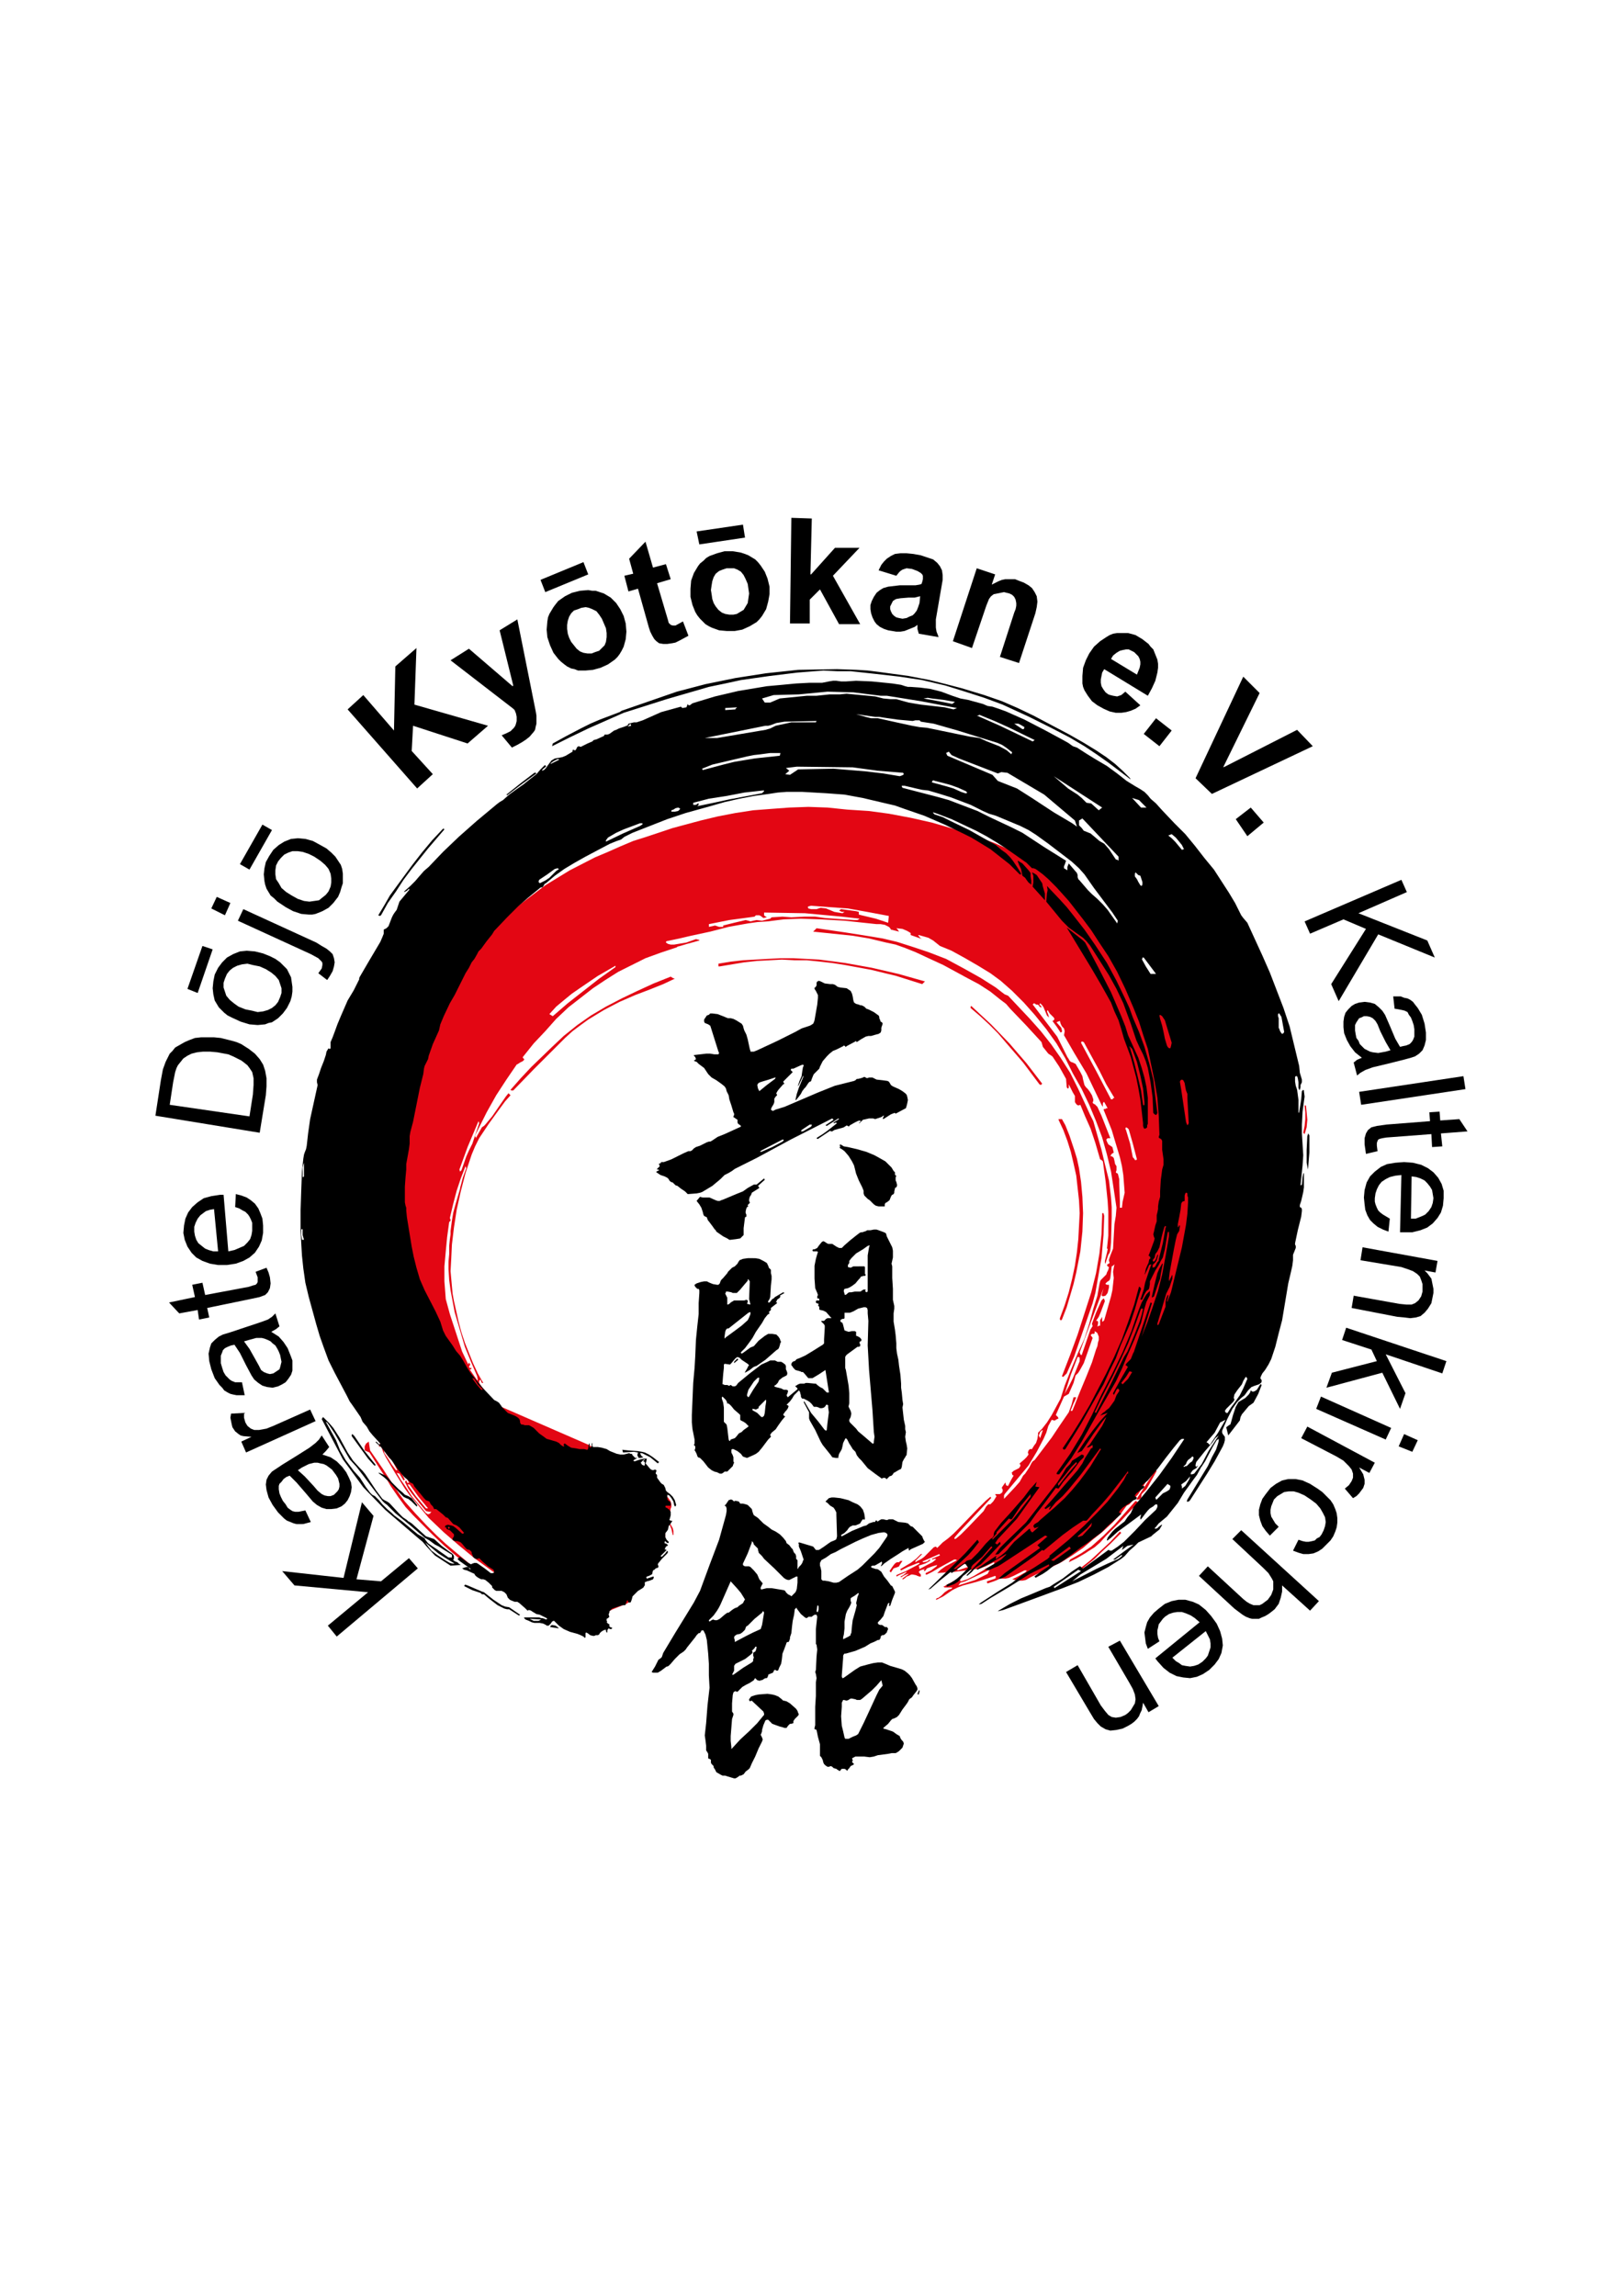
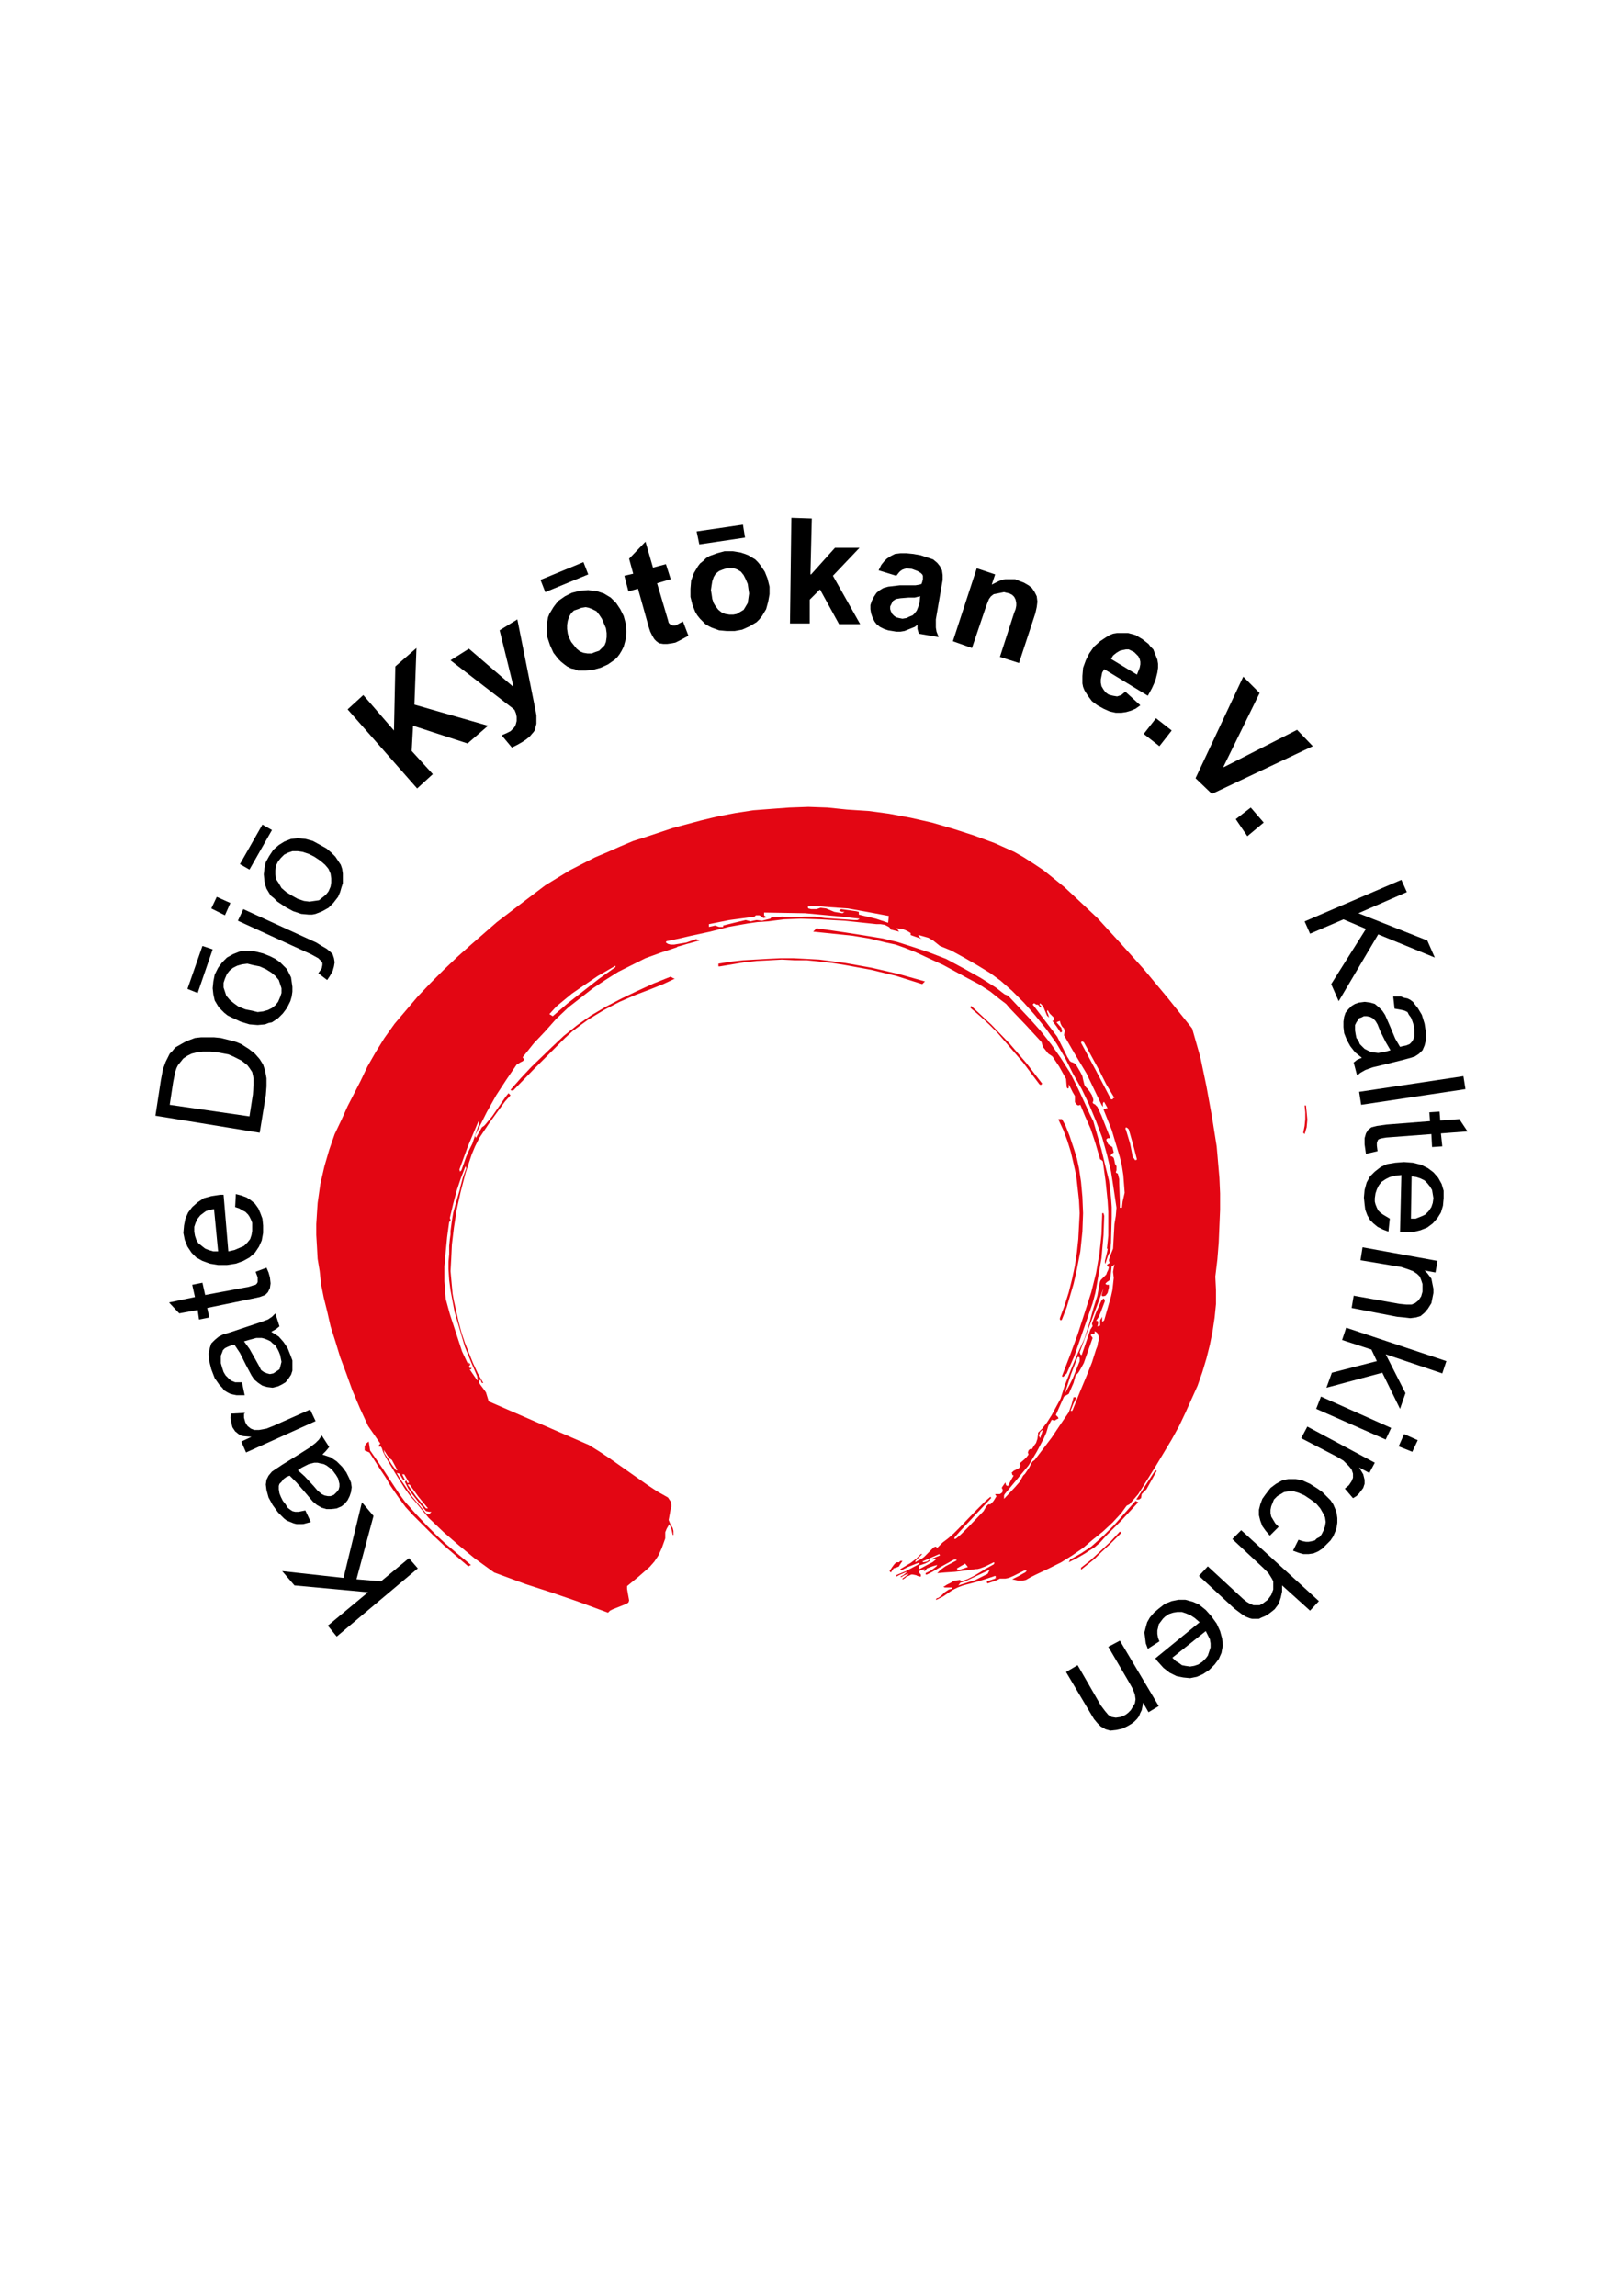
<svg xmlns="http://www.w3.org/2000/svg" version="1.1" id="Ebene_1" x="0px" y="0px" viewBox="0 0 595.28 841.89" enable-background="new 0 0 595.28 841.89" xml:space="preserve">
  <g>
-     <path fill-rule="evenodd" clip-rule="evenodd" d="M410.75,601.64l14.25,24l-3.75,2.25l-2-3.5l0,0l-0.25,1.5l-0.25,1.25l-0.5,1   l-0.5,1.25l-0.75,1l-1,1l-1,0.75l-1.25,0.75l0,0l-2,1l-2.25,0.5l0,0l-2.25,0.25l-1.75-0.5l0,0l-1.75-1l-1.25-1.25l0,0l-1.25-1.5   l-1.5-2.5L391,613.14l4.25-2.5l8.5,14.75l0,0l1.5,2l1.25,1.5l0,0l1.25,0.75l1.5,0.25l0,0l1.75-0.25l1.75-0.75l0,0l1-0.75l1-1   l0.75-1.25l0.75-1.25l0,0l0.25-1.5l-0.25-1.75l-0.75-2l-1.25-2.25l-7.75-13.25L410.75,601.64L410.75,601.64L410.75,601.64z    M425.25,601.89l-4.25,2.75l0,0l-0.75-2l-0.25-2l-0.25-2l0.5-2l0,0l0.5-1.75l1-1.75l1.5-1.75l1.75-1.5l0,0l2.25-1.75l2.5-1l2.5-0.5   h2.5l0,0l2.75,0.75l2.25,1l2.5,2l2,2.25l0,0l2,2.75l1.25,2.75l0.75,2.75l0.25,2.5l0,0l-0.5,2.75l-1,2.25l-1.5,2l-2,2l0,0l-2.25,1.5   l-2.25,1l-2.5,0.5l-2.5-0.25l0,0l-2.5-0.5l-2.5-1.25l-2.25-1.75l-2.25-2.5l0,0l-0.75-1L440,594.89l0,0l-1.75-1.5l-1.5-1l-1.75-0.75   l-1.5-0.5l0,0h-1.75l-1.5,0.25l-1.5,0.5l-1.5,1l0,0l-0.75,0.75l-0.75,1l-0.75,1l-0.25,1.25l0,0l-0.25,1v1.25l0.25,1.5   L425.25,601.89L425.25,601.89L425.25,601.89z M442.25,598.14L430,607.89l0,0l1.25,1.25l1.25,0.75l1,0.75l1.25,0.25l0,0l1.75,0.25   l1.5-0.25l1.5-0.5l1.5-1l0,0l1.25-1.25l0.75-1l0.5-1.5l0.5-1.5l0,0v-1.5l-0.25-1.5l-0.75-1.5L442.25,598.14L442.25,598.14   L442.25,598.14z M455.25,561.14l28.5,26l-3.25,3.5l-10.25-9.25l0,0v2.25l-0.5,2.25l-0.75,2.25l-1.5,2l0,0l-1.25,1l-1,0.75   l-1.25,0.75l-1.25,0.5l0,0l-1,0.5h-1.25h-1.25l-1-0.25l0,0l-1.25-0.5l-1.25-0.75l-3-2.25l-13-12l3.25-3.5l13,12l0,0l1.25,1   l1.25,0.75l1.25,0.5H461l0,0h1l1-0.5l1-0.75l1-0.75l0,0l1.25-1.75l0.75-2l0,0v-1v-1v-1l-0.5-1l0,0l-1.25-2l-2-2L452,564.39   L455.25,561.14L455.25,561.14L455.25,561.14z M469,559.89l-3.25,3.25l0,0l-1.5-1.75l-1.25-1.75l-0.75-2l-0.5-2l0,0v-2l0.5-2l0.75-2   l1.25-1.75l0,0l1.75-2.25l2-1.5l2.25-1.25l2.25-0.5l0,0h2.75l2.5,0.5l2.75,1.25l2.75,1.75l0,0l1.75,1.25l1.5,1.5l1.5,1.5l1,1.5l0,0   l0.75,1.75l0.5,1.5l0.25,1.75v1.75l0,0l-0.25,1.75l-0.5,1.5l-0.75,1.75l-1,1.5l0,0l-1.5,1.5l-1.5,1.5l-1.5,1l-1.75,0.75l0,0   l-1.75,0.25h-2l-1.75-0.5l-2-0.75l2-4l0,0l1.5,0.5l1.25,0.25h1l1.25-0.25l0,0l1-0.25l0.75-0.75l1-0.5l0.75-1l0,0l0.75-1.5l0.5-1.5   l0.25-1.5l-0.25-1.75l0,0l-0.75-1.5l-1-1.75l-1.5-1.75l-2-1.5l0,0l-2.25-1.5l-2.25-1l-1.75-0.5h-1.75l0,0l-1.75,0.25l-1.25,0.75   l-1.25,0.75l-1.25,1.25l0,0l-0.5,1.25l-0.5,1.25l-0.25,1.25v1.25l0,0l0.25,1.25l0.75,1.25l0.75,1.25L469,559.89L469,559.89   L469,559.89z M479.5,523.14l24.75,13.25l-2,3.75l-3.75-2l0,0l1.5,2.5l0.25,1l0.25,1l0,0v1.5l-0.5,1.5l0,0l-0.75,1l-0.75,1l-1,1   l-1.25,0.75l-3-3.5l0,0l1.5-1.25l1-1.5l0,0l0.5-1.25v-1.5l0,0l-0.5-1.5l-1-1.25l0,0l-2-2l-2.5-1.5l-13-6.75L479.5,523.14   L479.5,523.14L479.5,523.14z M484.5,512.14l25.75,11.5l-2,4.25l-25.5-11.25L484.5,512.14L484.5,512.14L484.5,512.14z M515,525.89   l5,2.25l-2,4.25l-5-2L515,525.89L515,525.89L515,525.89z M493.75,486.89l36.75,12.25l-1.5,4.5l-20.75-7l7.25,14.25l-2,5.75   l-6.5-13.25l-20.5,5.5l2-5.5l16.5-4.25l-2-4.25l-10.75-3.5L493.75,486.89L493.75,486.89L493.75,486.89z M499.75,457.39l27.5,5   l-0.75,4.25l-4-0.75l0,0l1,1l0.75,1l0.75,1l0.25,1.25l0.25,1.25l0.25,1.25v1.5l-0.25,1.25l0,0l-0.5,2.5l-1.25,2l0,0l-1.25,1.5   l-1.5,1.25l0,0l-1.75,0.5l-2,0.25l0,0l-2-0.25l-2.75-0.25l-16.75-3.25l0.75-4.5l16.75,3l0,0l2.5,0.25h2l0,0l1.25-0.5l1.25-1l0,0   l1-1.5l0.5-1.75l0,0v-1.5v-1.25l-0.5-1.5l-0.5-1.25l0,0l-1-1l-1.5-1l-2-0.75l-2.25-0.75l-15-2.5L499.75,457.39L499.75,457.39   L499.75,457.39z M509.75,446.89l-0.5,4.75l0,0l-2-0.75l-2-1l-1.5-1.25l-1.25-1.25l0,0l-1-1.75l-0.75-2l-0.25-2l-0.25-2.5l0,0   l0.25-2.75l0.75-2.75l1.25-2.25l1.75-1.75l0,0l2.25-1.75l2.25-1l3-0.5l3.25-0.25l0,0l3.25,0.25l3,0.75l2.5,1.25l2,1.5l0,0l1.75,2   l1.25,2.25l0.75,2.5v2.75l0,0l-0.25,2.75l-0.75,2.5l-1.25,2l-1.75,2l0,0l-2,1.5l-2.5,1l-3,0.75h-3.25l0,0h-1.25l0.5-21l0,0   l-2.25,0.25l-2,0.5l-1.5,0.75l-1.5,1l0,0l-1,1.25l-0.75,1.5l-0.5,1.5l-0.25,1.75l0,0v1.25l0.25,1l0.5,1.25l0.5,1l0,0l0.75,0.75   l1,0.75l1.25,0.75L509.75,446.89L509.75,446.89L509.75,446.89z M517.75,431.39l-0.25,15.5l0,0h1.75l1.25-0.5l1.25-0.5l1-0.5l0,0   l1.25-1.25l1-1.5l0.5-1.5l0.25-1.75l0,0l-0.25-1.5l-0.25-1.5l-0.75-1.25l-1-1.25l0,0l-1-1l-1.5-0.75l-1.5-0.5L517.75,431.39   L517.75,431.39L517.75,431.39z M505.25,422.14l-4.25,1l0,0l-0.25-1.75l-0.25-1.75l0,0v-2.25l0.5-1.75l0,0l0.75-1.25l1.25-1l0,0   l2-0.5l3.5-0.5l16-1.25l-0.25-3.25l3.75-0.25l0.25,3.25l7-0.5l3,4.5l-9.75,0.75l0.5,4.75l-3.75,0.25l-0.25-4.75l-16.5,1.25l0,0   l-1.5,0.25l-1,0.25l0,0l-0.5,0.25l-0.25,0.5l0,0l-0.25,0.75v1l0,0L505.25,422.14L505.25,422.14L505.25,422.14z M498.5,400.39   l38.25-5.75l0.75,4.75l-38.25,5.75L498.5,400.39L498.5,400.39L498.5,400.39z M499.5,387.89L499.5,387.89l-2.5-2l-1.75-2.25l0,0   l-1.25-2.25l-1-2.5l0,0l-0.25-2.25v-2l0.25-1.75l0.5-1.5l0,0l1-1.25l1.25-1.25l1.25-0.75l1.5-0.5l0,0l2-0.25l2,0.25l0,0l1.75,0.5   l1.5,1.25l0,0l1.25,1.25l1,1.5l0,0l1.75,4l0,0l2,4.75l1.75,3l0,0l1-0.25l0,0l1.25-0.25l1.25-0.5l0.75-0.75l0.5-0.75l0,0l0.5-1.25   v-1.25v-1.5l-0.25-1.5l0,0l-0.5-1.5l-0.5-1.25l-0.75-1l-0.5-1l0,0l-1-0.5l-1-0.25l-1.25-0.25l-1.5-0.25l-0.5-4.5l0,0h2.75l1.25,0.5   l1.25,0.25l0,0l1,0.5l1,0.75l0.75,1l1,1.25l0,0l1.5,2.5l1,3.25l0,0l0.5,3.25v2.75l0,0l-0.5,2l-0.75,1.75l0,0l-1.25,1.25l-1.5,1l0,0   l-1.5,0.5l-2.75,0.75l-6,1.5l0,0l-5.25,1.25l-2.75,1l0,0l-1.75,1l-1.25,1l-1.25-4.75l0,0l1.25-1L499.5,387.89L499.5,387.89   L499.5,387.89z M510,385.14L510,385.14l-1.75-3l-2-4l0,0l-1-2.5l-0.75-1.25l0,0l-1-1l-1-0.5l0,0l-1.25-0.25h-1l0,0l-1,0.5   l-0.75,0.25l-0.5,0.75l-0.5,0.75l0,0l-0.5,1v1v1l0.25,1.5l0,0l0.25,1.25l0.75,1l0.5,1.25l0.75,0.75l0,0l1,1l1,0.5l1,0.5l1,0.25l0,0   l2,0.25l2.75-0.5L510,385.14L510,385.14L510,385.14z M478.5,337.89l35.5-15.25l2,4.5l-17.75,7.75l25.25,10l2.75,6.25l-20.75-8.5   l-14.5,24.5l-2.75-6.25L501,340.64l-8.25-3.5l-12.25,5.25L478.5,337.89L478.5,337.89L478.5,337.89z M453.25,300.39l5.5-4.25   l4.75,5.5l-6,5L453.25,300.39L453.25,300.39L453.25,300.39z M438.5,285.39l17.5-37.25l6,6l-13.25,27v0.25l27-13.75l5.75,6l-37,17.5   L438.5,285.39L438.5,285.39L438.5,285.39z M419.5,269.14l4.5-5.75l5.75,4.5l-4.5,5.75L419.5,269.14L419.5,269.14L419.5,269.14z    M407.5,241.64l9.5,5.75l0,0l0.5-1.25l0.5-1.25l0.25-1.25v-1l0,0l-0.25-1l-0.5-1l-0.75-0.75l-0.75-0.75l-1-0.5l-1-0.5h-1   l-1.25,0.25l0,0l-1,0.25l-1.25,0.75l-1.25,1L407.5,241.64L407.5,241.64L407.5,241.64z M412.75,253.64l5.5,5l0,0l-1.75,1.25   l-1.75,0.75l-1.75,0.5l-1.75,0.25l0,0h-2l-2.25-0.5l-2.25-1l-2.25-1.25l-2-1.5l-1.5-2l-1.25-2l-0.5-1.25l-0.25-1.25l0,0v-1.5v-1.25   l0.25-3l1-2.75l1.25-2.5l1.75-2.5l2.25-2l2.25-1.5l1.25-0.75l1.25-0.5l0,0l1.5-0.25H411h1.5h1.25l2.75,0.75l2.5,1.5l2.25,1.75   l0.75,1l1,1l0.5,1.25l0.5,1.25l0.5,1.25l0.25,1.5l0,0v1.5l-0.25,1.75l-0.75,3l-1.25,2.75l-1.5,2.75l-16-9.75l0,0l-0.75,1.25   l-0.25,1.25l-0.25,1.25v1.25l0.25,1.25l0.75,1.25l0.75,1l1,0.75l0,0l0.75,0.25l1,0.25l1.5,0.25l0,0l0.75-0.25l0.75-0.25   L412.75,253.64L412.75,253.64L412.75,253.64z M349.5,235.14l8.75-26.75l6.75,2.25l-1.25,3.75l0,0l2.5-1.25l1.25-0.5l1.25-0.25l0,0   H371h1.25l1.25,0.5l0,0l2,0.75l1.75,1l1.25,1l1,1.5l0,0l0.75,1.5l0.25,2l-0.25,2l-0.5,2.25l-6,18.25l-7-2.25l5.25-16.25l0,0   l0.5-1.25l0.25-1.25v-1l-0.25-1.25l0,0l-0.5-1l-0.75-0.75l-1-0.5l-1-0.25l-1-0.25l-1.25,0.25l-1.25,0.25l-1.25,0.25l0,0l-1,0.75   l-0.75,1l-0.5,1.25l-0.5,1.25l-5.25,15.5L349.5,235.14L349.5,235.14L349.5,235.14z M336.5,229.14L336.5,229.14l-1,0.75l-1.25,0.5   l-2.5,1l0,0l-1.5,0.25h-1.5l-1.5-0.25l-1.5-0.25l-1.5-0.5l-1.5-0.75l-1.25-1l-0.75-1l0,0l-0.75-1.5l-0.5-1.5l-0.25-1.5v-1.5   l0.5-1.5l0.75-1.5l1-1.5l1.25-1l0,0l1.25-0.75l1.75-0.5l4.25-0.5l0,0h5.75l0,0l1.5-0.25l0.75-0.25l0.25-0.75l0.25-1l0,0v-1.25   l-0.25-0.5l-0.5-0.5l0,0l-1.25-0.75l-2-0.75l0,0l-2-0.25l-0.75,0.25l-0.75,0.25l0,0l-0.75,0.5l-0.5,0.5l-1,1.25l-6.5-2l0,0l1-2   l1-1.25l1-1l1.5-1l0,0l1.5-0.75l2-0.25h2.25l2.5,0.25l2.75,0.5l2.25,0.75l2.25,0.75l1.5,1.25l0,0l1,1.25l0.75,1.5l0.25,1.75v1.75   l-2.5,14.5l0,0v1.25v1.75l0.25,1.5l0.5,1.25l0.25,0.75l-7.25-1.25l0,0l-0.5-1.75v-0.75V229.14L336.5,229.14L336.5,229.14z    M337.5,218.64L337.5,218.64l-2,0.5h-2.25l0,0l-3,0.25l-1.5,0.25l-0.5,0.25l-0.75,0.5l0,0l-0.5,1l-0.5,1v1l0.25,0.75l0.5,1   l0.75,0.75l0.75,0.5l1,0.25l0,0l1.25,0.25l1.5-0.25l1-0.5l1.25-0.5l0,0l0.75-0.75l0.75-1l0.5-1.25l0.5-1.5L337.5,218.64   L337.5,218.64L337.5,218.64z M289.75,228.64l0.5-38.75l7.5,0.25l-0.5,20.5h0.25l8.75-9.75h9l-9.75,10.25l10,17.75h-7.75l-7-12.75   l-3.75,3.75v8.75H289.75L289.75,228.64L289.75,228.64z M252.5,233.14L252.5,233.14l-3.25,1.75l-1.5,0.75l-1.25,0.25l0,0l-1.75,0.25   h-1.5l-1.5-0.25l-1-0.75l-0.75-0.75l-0.75-1.25l-0.75-1.5l-0.5-1.5l-4-14.25l-3.5,1l-1.5-5.75l3.25-0.75l-1.5-5.5l6-6.25l2.75,9.5   l4.75-1.25l1.75,5.5l-5,1.5l4,13.5l0,0l0.25,1l0.75,0.75l0.75,0.25h1l2.75-1.5L252.5,233.14L252.5,233.14L252.5,233.14z    M212.75,238.89L212.75,238.89l1.25,0.5l1.5,0.25h1.5l1.25-0.5l1.5-0.5l1-1l1-1l0.5-1.25l0,0l0.25-1.75v-1.5l-0.25-1.75l-0.75-1.75   l-0.75-1.75l-1-1.5l-1-1.25l-1.5-0.75l0,0l-1.25-0.5l-1.25-0.25l-1.5,0.25l-1.25,0.5l-1.5,0.5l-1,1l-0.75,1.25l-0.5,1.5l0,0   l-0.25,1.5v1.5l0.25,1.75l0.5,1.5l0.75,1.5l1,1.25l1,1.25L212.75,238.89L212.75,238.89L212.75,238.89z M201.5,225.14L201.5,225.14   l0.75-1.25l0.75-1.25l0.75-1l1-1.25l2.5-1.75l2.5-1.25l3-0.75l3-0.25l1.5,0.25h1.25l1.5,0.5l1.5,0.5l0,0l1.25,0.75l1.25,0.75l2,2   l1.5,2.25l1.25,2.5l0.75,2.75l0.25,3l-0.25,2.75l-0.75,2.75l0,0l-0.75,1.5l-0.75,1.25l-0.75,1l-1,1l-2.5,1.75l-2.75,1.25   l-2.75,0.75l-2.75,0.25H212l-1.25-0.5l-1.25-0.25l0,0l-1.5-0.75l-1-0.75l-1.25-1l-1-1l-1.75-2.25l-1.25-2.75l-1-3l-0.25-2.75   l0.25-3l0.25-1.5L201.5,225.14L201.5,225.14L201.5,225.14z M198.25,212.64l15.75-6.5l1.75,4.5l-15.75,6.5L198.25,212.64   L198.25,212.64L198.25,212.64z M263.5,223.64L263.5,223.64l1.25,1l1.25,0.5l1.5,0.25h1.5l1.25-0.25l1.25-0.75l1.25-0.75l0.75-1.25   l0,0l0.75-1.25l0.25-1.75l0.25-1.75l-0.25-1.75l-0.25-1.75l-0.75-1.75l-0.75-1.5l-1-1.25l0,0l-1.25-0.75l-1.25-0.5h-1.5h-1.25   l-1.5,0.5l-1.25,0.5l-1.25,1l-0.75,1.25l0,0l-0.5,1.5l-0.25,1.5l-0.25,1.75l0.25,1.5l0.25,1.75l0.5,1.5l0.75,1.25L263.5,223.64   L263.5,223.64L263.5,223.64z M256,207.64L256,207.64l0.75-1l1.25-1l1-1l1.25-0.75l2.75-1l2.75-0.75h3l3,0.5l1.5,0.5l1.25,0.5   l1.25,0.75l1.25,0.75l0,0l1,1l1,1.25l1.5,2.25l1,2.5l0.75,3v2.75l-0.5,2.75l-0.75,2.75l-1.5,2.5l0,0l-1,1.25l-1,1l-1.25,0.75   l-1.25,0.75l-2.75,1.25l-2.75,0.5h-3l-2.75-0.25l-2.75-1l-1-0.5l-1.25-0.75l0,0l-1-1l-1-1l-1-1.25l-0.75-1.25l-1-2.5l-0.75-3v-3   l0.25-3l1-2.75l0.75-1.25L256,207.64L256,207.64L256,207.64z M255.5,194.89l17-2.5l0.75,4.75l-16.75,2.5L255.5,194.89L255.5,194.89   L255.5,194.89z M187.75,274.14l-3.75-4.5l0,0l1.75-0.75l1.5-0.75l1.25-1.25l0.5-0.75l0.25-0.75l0,0l0.25-1v-1.5l-0.25-1.25   l-0.5-1.25l0,0l-0.5-0.5l-23-17.75l6.75-4.25l16,13.75l0.25-0.25l-5-20.25l6.5-4l6.75,33.75l0,0l0.25,1.5v1.5v1.5l-0.25,1   l-0.25,1.25l-0.5,0.75l-1.5,1.75l0,0l-1.25,1l-1.5,1l-1.75,1L187.75,274.14L187.75,274.14L187.75,274.14z M153,289.14l-25.5-29   l5.75-5.25l11.25,13l0,0l0.5-23.5l7.75-6.75L152,258.39l27,7.75l-7.5,6.5l-20-6.5l-0.5,9.25l7.75,8.5L153,289.14L153,289.14   L153,289.14z M107,328.39L107,328.39l2.25,1.25l2.25,0.75l2,0.25l1.75-0.25l0,0l1.75-0.25l1.25-1l1.25-1l1-1.25l0,0l0.75-1.75   l0.25-1.5v-1.5l-0.25-1.75l0,0l-0.75-1.75l-1.25-1.5l-1.75-1.5l-2.25-1.5l0,0l-2-1l-2.25-0.75l-1.75-0.25h-2l0,0l-1.5,0.5   l-1.5,0.75l-1.25,1.25l-1,1.25l0,0l-0.75,1.5l-0.25,1.75v1.5l0.25,1.75l0,0l1,1.5l1,1.75l1.75,1.5L107,328.39L107,328.39   L107,328.39z M104.75,332.64L104.75,332.64l-3-2l-1.25-1.25l-1.25-1l-0.75-1.25l-0.75-1.25l-0.5-1.5L97,323.14l0,0l-0.25-2.5   l0.25-2.25l0.5-2.25l1.25-2.25l0,0l1.5-2.25l2-1.75l2-1.25l2.5-1l0,0l2.5-0.25l2.75,0.25l2.75,0.75l2.75,1.5l0,0l2.25,1.25   l1.75,1.5l1.5,1.5l1,1.5l0,0l1,1.5l0.5,1.5l0.25,1.75v1.75l0,0v1.75l-0.5,1.5l-0.5,1.75l-0.75,1.75l0,0l-1.75,2.25l-1.75,1.75   l-2.25,1.25l-2.5,1l0,0l-1.25,0.25h-1.25l-2.75-0.25l-3-1L104.75,332.64L104.75,332.64L104.75,332.64z M82.5,335.64l-5-2.5l2-4.25   l5,2.25L82.5,335.64L82.5,335.64L82.5,335.64z M120,359.39l-3.25-2.5l0,0l1.25-1.75l0,0l0.25-1.25v-0.75l-0.25-0.5l0,0l-0.5-0.5   l-0.75-0.75l-2.75-1.5l-26.75-12.25l2-4.25L116,345.64l0,0l2,1.25l1.75,1l1.25,1l1,1l0,0l0.5,1.5l0.25,1.5l-0.25,1.5l-0.5,1.75l0,0   l-1,1.75L120,359.39L120,359.39L120,359.39z M88.25,374.64L88.25,374.64l-3.25-1.5l-1.5-0.75l-1.25-1l-1-1l-1-1l-0.75-1.25   l-0.75-1.25l0,0l-0.5-2.25L78,362.39l0.25-2.5l0.5-2.5l0,0l1.25-2.5l1.5-2l1.75-1.75l2.25-1.25l0,0l2.5-1l2.5-0.25l3,0.25l3,0.75   l0,0l2.5,1l2,1l1.75,1.25l1.25,1.25l0,0l1.25,1.25l0.75,1.5l0.75,1.5l0.25,1.75l0,0l0.25,1.75v1.75l-0.25,1.75l-0.5,1.75l0,0   l-1.25,2.5l-1.5,2l-1.75,1.75l-2.25,1.5l0,0l-1.25,0.25l-1.25,0.5l-2.75,0.25l-3-0.25L88.25,374.64L88.25,374.64L88.25,374.64z    M90,370.14L90,370.14l2.5,0.5l2,0.5l2-0.25l1.75-0.5l0,0l1.5-0.75l1.25-1l1-1.25l0.75-1.75l0,0l0.5-1.5v-1.75l-0.5-1.5l-0.5-1.5   l0,0l-1.25-1.5l-1.5-1.25l-2-1.25l-2.25-1l0,0l-2.5-0.5l-2-0.5l-2,0.25l-1.75,0.5l0,0l-1.5,0.75l-1.25,1l-1,1.25l-0.75,1.75l0,0   l-0.5,1.5v1.75l0.5,1.5l0.5,1.5l0,0l1.25,1.5l1.5,1.25l1.75,1.25L90,370.14L90,370.14L90,370.14z M95.25,415.39L57,409.14l2-13l0,0   l0.75-4l1-2.75l0,0l0.75-1.5l0.75-1.5l1-1l1-1.25l0,0l1.75-1l1.75-1l1.75-0.75l2-0.75l0,0l2.25-0.25H76h2.5l2.5,0.25l0,0l4,1   l1.75,0.5l1.75,0.75l0,0l2.75,1.75l2.25,1.75l0,0l1.75,2l1.25,2l0,0l0.75,2.25l0.5,2.75l0,0v3l-0.25,3.25L95.25,415.39   L95.25,415.39L95.25,415.39z M91.5,409.39l1.25-8l0,0l0.25-3.5v-2.5l0,0l-0.5-2.25l-1-1.5l0,0l-0.75-1l-1.25-1l-1-0.75l-1.5-0.75   l0,0l-1.5-0.75l-1.75-0.75l-4-0.75l0,0L77,385.64h-2.5l-2.25,0.25l-2,0.5l0,0l-1.5,0.75l-1.5,1l-1,1.25l-1,1.25l0,0l-0.5,1   l-0.5,1.5l-0.75,3.75l-1.25,8.25L91.5,409.39L91.5,409.39L91.5,409.39z M96.25,302.39l3.5,2l-8.25,14.5l-3.5-2L96.25,302.39   L96.25,302.39L96.25,302.39z M74.25,346.89l3.75,1.25l-5.5,16l-3.75-1.5L74.25,346.89L74.25,346.89L74.25,346.89z M86.25,442.64   l0.25-4.75l0,0l2,0.5l2,0.75l1.5,1l1.5,1.25l0,0l1.25,1.75l0.75,1.75l0.75,2l0.25,2.5l0,0v2.75l-0.5,2.75l-1,2.25l-1.5,2.25l0,0   l-2,1.75l-2.25,1.25l-2.75,1l-3.25,0.5l0,0H80l-3-0.5l-2.75-1L72,461.14l0,0l-1.75-1.75l-1.5-2.25l-1-2.5l-0.5-2.5l0,0l0.25-2.75   l0.5-2.5l1-2.25l1.5-2l0,0l2-1.75l2.25-1.5l2.75-0.75l3.25-0.5l0,0H82l1.75,20.75l0,0l2.25-0.5l1.75-0.75l1.75-0.75l1.25-1.25l0,0   l1-1.25l0.5-1.5l0.25-1.5v-1.75l0,0v-1.25l-0.5-1.25l-0.5-1l-0.5-0.75l0,0l-1-1l-1-0.5l-1.25-0.75L86.25,442.64L86.25,442.64   L86.25,442.64z M80,458.89l-1.5-15.5l0,0l-1.5,0.25l-1.5,0.5l-1,0.75l-1,0.75l0,0l-1,1.25l-0.75,1.5l-0.5,1.5v1.75l0,0l0.25,1.5   l0.5,1.5l0.75,1.25l1.25,1l0,0l1.25,1l1.25,0.5l1.75,0.5H80L80,458.89L80,458.89z M93.75,466.39l4-1.5l0,0l0.75,1.75l0.5,1.75l0,0   l0.25,2.25L99,472.39l0,0l-0.75,1.5l-1,1l0,0l-2,0.75l-3.5,0.75L76,479.64l0.75,3.5L73,483.89l-0.5-3.5l-6.75,1.25l-3.75-4l9.5-2   l-1-4.5l3.75-0.75l1,4.5l16-3l0,0l1.5-0.5l1-0.25l0,0l0.5-0.5l0.25-0.5l0,0v-0.75v-1l0,0L93.75,466.39L93.75,466.39L93.75,466.39z    M99.5,488.39L99.5,488.39l2.75,1.75l1.75,2l0,0l1.5,2.25l1,2.5l0,0l0.75,2v2v1.75l-0.5,1.5l0,0l-1,1.5l-1,1.25l-1.25,0.75   l-1.5,0.75l0,0l-2,0.5l-2-0.25l0,0l-1.75-0.5l-1.5-1l0,0l-1.5-1.25l-1-1.5l0,0l-2-3.75l0,0l-2.25-4.5l-2-3l0,0l-1.25,0.25l0,0   l-1.25,0.5l-1,0.5l-0.75,0.75l-0.25,0.75l0,0l-0.5,1.25v1.25v1.5l0.5,1.75l0,0l0.5,1.5l0.75,1.25l0.75,0.75l0.75,0.75l0,0l0.75,0.5   l1.25,0.5h1.25h1.25l1,4.75l0,0h-3l-1.25-0.25l-1-0.25l0,0l-1-0.5l-1.25-0.75l-0.75-1l-1-1l0,0l-1.75-2.5l-1.25-3.25l0,0l-0.75-3   l-0.25-2.75l0,0l0.5-2.25l0.5-1.5l0,0l1.25-1.25l1.5-1.25l0,0l1.5-0.75l2.5-0.75l6-2l0,0l5.25-1.75l2.75-1l0,0l1.5-1l1.25-1.25   l1.5,4.75l0,0l-1.25,1L99.5,488.39L99.5,488.39L99.5,488.39z M89.5,491.89L89.5,491.89l2,2.75l2.25,4l0,0l1.25,2.25l0.75,1.5l0,0   l1,0.75l1.25,0.5l0,0l1,0.25l1.25-0.25l0,0l0.75-0.5l0.75-0.5l0.75-0.5l0.25-0.75l0,0l0.25-1l0.25-1l-0.25-1.25l-0.25-1.25l0,0   l-0.5-1.25l-0.5-1l-0.75-1.25l-1-0.75l0,0l-0.75-0.75l-1-0.5l-1.25-0.5l-1-0.25l0,0h-2l-2.75,0.75L89.5,491.89L89.5,491.89   L89.5,491.89z M115.75,521.14l-25.5,11.5l-1.75-4l3.75-1.75l0,0l-3-0.25l-1-0.25l-0.75-0.5l0,0l-1.25-1l-1-1.5l0,0l-0.25-1   l-0.25-1.25l-0.25-1.25l0.25-1.5l4.75-0.25l0,0v1.75l0.5,1.75l0,0l0.75,1.25l1.25,1l0,0l1.25,0.5H95l0,0l2.75-0.5l2.5-1l13.5-6   L115.75,521.14L115.75,521.14L115.75,521.14z M118.25,533.39L118.25,533.39l3,1l2.25,1.5l0,0l2,2l1.5,2l0,0l1,2l0.75,1.75   l0.25,1.75l-0.25,1.75l0,0l-0.5,1.5l-0.75,1.5l-1,1.25l-1.25,1l0,0l-1.75,0.75l-2,0.25l0,0h-1.75l-1.75-0.5l0,0l-1.75-1l-1.5-1.25   l0,0l-2.75-3.25l0,0l-3.25-3.75l-2.5-2.5l0,0l-1.25,0.5l0,0l-1,0.75l-0.75,1l-0.75,0.75l-0.25,0.75l0,0v1.25l0.25,1.5l0.5,1.25   l0.75,1.5l0,0l1,1.25l0.75,1.25l1,0.75l0.75,0.5l0,0l1,0.25h1.25l1.25-0.25l1.25-0.25l2,4.25l0,0l-2.75,0.75H110h-1.25l0,0l-1-0.25   l-1.25-0.5l-1.25-0.5l-1-0.75l0,0l-2.25-2.25l-2-2.75l0,0l-1.5-2.75l-0.75-2.75l0,0l-0.25-2l0.25-1.75l0,0l0.75-1.5l1.25-1.5l0,0   l1.5-1l2.25-1.5l5.25-3.25l0,0l4.75-3l2.25-1.75l0,0l1.25-1.25l1-1.5l2.75,4.25l0,0l-1.25,1.5L118.25,533.39L118.25,533.39   L118.25,533.39z M109.25,539.14L109.25,539.14l2.5,2.25l3.25,3.5l0,0l1.5,1.75l1.5,1.25l0,0l1,0.5l1.25,0.25l0,0h1l1.25-0.5l0,0   l0.75-0.75l0.5-0.5l0.5-0.75l0.25-1l0,0v-1l-0.25-1l-0.25-1l-0.75-1.25l0,0l-0.75-1l-0.75-1l-1-0.75l-1-0.75l0,0l-1-0.5l-1.25-0.25   l-1-0.25h-1.25l0,0l-2,0.5l-2.5,1.25L109.25,539.14L109.25,539.14L109.25,539.14z M153.25,575.14l-29.75,25l-3.25-4L135,583.89   l-27-2.5l-4.5-5.25l22.5,2.5l6.75-27.75l4.25,5l-6.25,23.25l9,0.75l10.25-8.5L153.25,575.14L153.25,575.14L153.25,575.14z" />
-     <path fill-rule="evenodd" clip-rule="evenodd" d="M259.25,372.39L259.25,372.39l0.75-0.25l0.5-0.5h0.75l2,0.25l0,0l2.5,1l1.25,0.5   h1l0,0l1,0.25l1,0.5l2,1.25l0,0l0.5,0.75l0.25,1l0,0l0.25,0.75l0,0l0.75,1.5l0.5,1.75l0.75,3.5l0,0l0.25,0.75v0.25h0.25h1l1.25-0.5   l0,0l7.5-3.5l3.5-1.75l3-1.5l0,0l2.25-1.25l3-1l0,0l0.5-0.25l0.75-0.5l0.25-0.5l0.25-0.75l0,0l1-5.75l0.25-2.5v-1l-0.25-0.5l0,0   l-0.5-1l-0.5-0.75v-0.5l0,0H299l0,0l0.5-0.75v-1l0,0l0.25-0.5H300l0.25-0.25l0.75,0.25l0,0l1.5,0.75l2,0.25l0,0h1l0.75,0.25l0,0   l1,0.75l1,0.25l2.25,0.25l0,0l0.75,0.5l0.75,0.5l0.5,1l0.25,1l0,0l0.25,1.5l0.25,0.75l0.75,0.5l1,0.25l0,0l0.5,0.25h0.5l0.5,0.25   l0.5,0.25l0,0l0.75,0.75l0.75,0.25l0,0l2,1l1.75,1.25l0,0l0.25,0.5v0.5l0.25,0.5l0.25,0.75l0,0l0.5,0.25l0.25,0.5l-0.25,0.75   l-0.25,0.75l0,0v1l-0.25,0.75l-0.75,0.5l-1,0.25l0,0l-1.75,0.5l0,0h-1l-1,0.25l-1.75,1l0,0l-1.5,1l0,0l-0.25-0.25l0,0v-0.25   l-0.25,0.25l0,0l-3.25,1.75l0,0l-0.25,0.25H310v-0.25l0,0l-0.5-0.25l-0.25,0.25l0,0l-2.5,1.25l-1.25,0.5l-1.25,1l0,0l-1,1l0,0   l-1.5,1.75l-0.5,1l-0.5,1l0,0l-0.25,0.75l-0.5,0.5l-0.5,0.5l0,0l-0.75,0.75l-0.25,0.25l-0.25,0.5l0,0l-0.5,1.25l-0.25,0.75   l-0.25,0.25H297l0,0l-0.5,0.5l-0.5,0.75l-0.5,0.75l-0.5,0.5l0,0l-0.75,1l-0.5,1l-0.75,1l-1,1.25l0,0h-0.25l0,0l0.5-2.25l0.75-2.25   l1.75-4.25l0,0h-0.25l0,0l-1.75,3.75l0,0v-0.5l0,0l0.5-1.5l0.75-1.75l0.25-1.75l0.25-1.5l0,0l0.25-0.5v-0.25l-0.25-0.25l-0.75,0.25   l0,0l-2.75,1.25l0,0h-0.75l-0.25,0.5l0.25,0.25l0.5,0.5l0,0l-3.25,3.25l0,0l-0.25,0.25l0.25,0.5l0,0l0.25,0.25l-0.5,0.25l0,0   l-1.75,2l-0.5,0.75l-0.25,0.5v0.25l0,0l0.25,0.25v0.25l-0.5,0.5l0,0l-0.5,0.75v0.5l0,0v0.75l-0.25,0.75l-0.75,1.25l0,0l-0.25,0.75   l0.25,0.25l0.5,0.25l1-0.5l0,0l3.25-1l0,0l12.25-5.25l0,0l6.25-2.5l3-0.75l3-0.75l0,0l1-0.25l0.5-0.25l0.5-0.5h0.5l0,0l1-0.25   l0.75-0.25l0.5-0.25l0.5,0.25l0,0l0.5,0.25l0.75-0.25l0,0h0.5H320l0,0l1.5,0.75l2.25,0.25l0,0l1.75,0.25l0.5,0.25l0.5,0.75l0,0   l0.25,0.5l0.75,0.5l2.25,1l0,0l1.25,0.75l1,0.75l0.5,0.5l0.25,0.75l0,0l0.25,1.25l-0.25,1.25l-0.25,1l-0.25,0.75l0,0l-3.75,2l0,0   l-0.25-0.25H328l-1.25,0.5l-2.75,1.75l0,0l-0.25-0.25l0,0l0.5-1l0,0H324l-0.75,0.5l0,0l-1.5,0.5l-0.75,0.25l-0.75-0.25l0,0h-0.5h-1   l-2.25,0.5l0,0l-1.25,1.25l0,0H315l0,0l0.75-0.75l0,0l-0.5-0.25l-0.75,0.25l-1,0.5l-1.75,1l0,0l-0.25,0.25l-0.25,0.25l-0.25-0.25   h-0.25l0,0v-0.25l-0.5,0.25l-0.75,0.5l0,0l-0.75,0.25l-1,0.25l-1.75,0.5l0,0l-0.75,0.5h-0.5l-0.25-0.25l0,0l-4.5,3l0,0l0,0h-0.25   l-0.25-0.25l0.25-0.25l0,0l2-1.25l1.75-1.25l3.5-2.75l0,0l-0.5-0.25l-0.5,0.25h-0.25v-0.25l0,0l2-1.25l0,0l-0.25-0.25l0,0   l-4.25,2.75l0,0l-0.5-0.25l0,0l3-2l0,0l-0.5-0.5l0,0L290,417.89l0,0l-12.5,6.75l-5.5,2.75l-2.5,1.25l0,0l-1,0.75l-1.25,0.75   l-1.5,0.75l0,0l-0.75,0.75l-0.75,0.75l0,0l-1.5,1.25l-1.5,1.25l-3.75,2.25l0,0l-0.75,0.25l-1.25,0.25l-3.25,0.25l0,0l-1-1l0,0   l-1.5-1l-1.25-1l0,0l-0.75-0.25l-0.5-0.5l0,0l-0.5-0.5l0,0l-0.75-0.25l-0.5-0.5l0,0l-0.25-0.5l-0.5-0.5l-1-0.5l-1.5-0.5l0,0   l-0.75-0.5l-0.75-0.5l0,0v-0.25l0,0l0,0l0.5-0.25l0.5-0.25l-0.25-0.25H241l0,0v-0.25l0,0l0.75-0.75l0.25-0.25l-0.25-0.5l0,0v-0.25   v-0.25l0,0h0.5l0.25-0.5l0,0h0.25l0,0H243h0.5l0,0l2.75-1l2-1l0,0l2.5-1.25l1.75-0.75l0,0h0.75l0.5-0.25l0.25-0.25l0,0l0.5-0.5   l0.75-0.5l1.5-0.5l1.5-0.75l0,0l1-0.5l0.75-0.25l0,0h0.5l0.5-0.25l0.75-0.5l0,0l1.5-1l2.5-1l5.5-2.5l0,0l0.5-0.25v-0.25l-0.25-0.25   l0,0l-0.75-0.5l-0.25-0.5v-1l0,0l-0.75-0.5l0,0l-0.75-0.5v-0.25l0.25-0.5l0,0v-0.25v-0.25l-0.25-0.5l0,0l-0.75-2.5l-0.75-2.25   l-0.25-1.5l-0.75-1.5l0,0l-0.25-1l-0.5-0.75l-1.25-1l0,0l-1.75-1.25l-1.75-1l-1.25-1.25l-1-1.5l0,0l-0.5-0.75l-1-0.75l-1-0.75   l-0.75-0.75l0,0l-0.75-0.25l-0.25-0.25l0.5-0.25l0,0l0,0l0.25-0.25l-0.25-0.75l0,0l-0.5-0.5v-0.25h0.25l0,0l4.25-0.5l0,0h1.5   l1.5,0.25l0,0h1h0.5l0.25-0.5l-0.25-0.5l0,0l-2.75-8.75l0,0l-0.25-0.75l-0.75-0.5l-1.25-0.5l0,0l-0.25-0.5v-0.75l0.5-0.75   L259.25,372.39L259.25,372.39L259.25,372.39z M308.25,419.64L308.25,419.64l1.25,0.75l1.5,0.25l0,0l3.25,0.75l3.5,1l3,1.25   l2.25,1.25l0,0l1.75,1l1.25,1.25l1,1l0.75,1.25l0,0l0.5,0.5v0.5v0.5h0.25l0,0l0.25,0.5l-0.25,0.25l0,0v1v0.25l0.25,0.5l0,0l0.25,1   v0.5l-0.25,0.5l0,0l-0.5,0.25v0.25l-0.25,1l0,0v0.5l-0.25,0.5l-0.5,0.25l0,0l-0.25,0.25l0,0l-0.25,0.5l0,0l-0.5,1.25l-1,0.75l0,0   l-0.5,0.25l-0.25,0.5v0.75l0,0h-2.25l0,0l-1-0.25l-0.75-0.5l0,0l-0.75-0.75l-0.75-0.75l-0.75-0.5l-0.75-0.75l0,0l-0.5-0.5   l-0.25-0.75l0,0v-1l-0.5-1.25l-1.25-2.5l0,0l-1-2.5l-0.75-3l0,0l-0.75-1.5l-1.25-2l-1.5-1.75l-1-0.75l-0.5-0.25l0,0l-0.25-0.25   v-0.25l0,0l0.25-0.25l-0.25-0.25l0,0v-0.25L308.25,419.64L308.25,419.64L308.25,419.64z M280.25,432.14L280.25,432.14l0.25,0.5l0,0   l-2.5,2.25l0,0l0.25,0.25l0,0l0.25,0.5l0,0l-2.75,1.75l0,0l-0.25,0.75l-0.5,0.75l-0.25,1v0.5l0,0l0.25,0.5v0.25l-0.5,0.5l0,0   l-0.25,0.25v0.25l0,0l0.25,0.25l-0.5,0.25l0,0l-0.25,0.5l-0.25,1l0,0v0.25v0.5l0,0l0.25,0.5v0.5v0.25l-0.5,0.25l0,0l-0.25,2l0,0   l-0.25,2v1.75l0,0v0.75l-0.25,0.25l-1,1l-1.5,0.25l-2,0.25l0,0h-0.5l-0.75-0.5l-1.5-0.75l-2.5-1.75l0,0l-0.25-0.5l0,0l-0.25-0.25   l-0.25-0.25l-0.5-0.75l0,0l-1.5-2l0,0l-0.25-0.25l-0.25-0.5l0,0l-0.25-0.75l-0.5-0.25l0,0l-0.5-0.25l-0.25-0.5l-0.25-1l0,0   l-0.25-0.75l-0.25-0.75l0,0l-0.75-1.25l-1-1.25l0,0l1.25-1.5l0,0l1,0.25l0,0h2.5l0,0l2.25,1l0,0l0.75,0.25H264l0.5-0.25l0.75-0.25   l0,0l4.75-2l2.5-1l1.75-1.25l0,0l2.25-1.25l0,0h1l0,0L280.25,432.14L280.25,432.14L280.25,432.14z M277.75,397.89L277.75,397.89   l0.25-0.5l0.25-0.25l0.5-0.25l0.75-0.25l0,0l2.5-0.75l2.25-0.75l0,0h0.25l-0.25,0.5l0,0l-3,2.25l-2.75,2.25l0,0l-0.5-1   L277.75,397.89L277.75,397.89L277.75,397.89z M279.25,421.89L279.25,421.89l7.75-4l0,0h0.25l0.25,0.25l-0.5,0.5l0,0l-3.75,2   l-4,1.75l0,0h-0.5L279.25,421.89L279.25,421.89L279.25,421.89z M294,414.39L294,414.39l3-2l0,0h0.5h0.25v0.25l-0.25,0.5l0,0   l-3,1.75l0,0h-0.75L294,414.39L294,414.39L294,414.39z M263,471.14L263,471.14h0.5l0.25-0.25l0.25-0.25l0.25-0.75l0,0l0.25-0.5   l0.75-0.75l1.5-1.75l0,0l0.25-0.5l0.5-0.5l1-1l0,0l1-0.5l0.5-0.5l0.5-0.5l0.25-0.5l0,0l0.5-0.75l1.25-0.5l1.75-0.25H277l0,0   l1.5,0.25l1.5,0.75l1.25,0.75l0.5,1l0,0l0.25,0.75l0.75,0.75l0,0v0.5v0.75l0,0l0.25,1v1.25l-0.25,2.25l0,0l-0.25,4.25l0,0   l-0.25,0.75l-0.5,0.75l0,0v0.25v0.25h0.5l0,0l1-1.25l0.5-0.25l0.5-0.5l0,0l3-1.75l0,0l0.5,0.25l0,0l-1.75,1l0,0l0.25,0.25   l-0.25,0.5l-1,0.75l0,0l-0.25,0.75h-0.25l0.25,0.25l0,0H285v0.25l0,0l-2.25,1.75l0,0v0.25v0.25v0.25l-0.25,0.25l0,0l-0.5,0.5v0.25   h0.25l0,0v0.25l-0.75,0.5l0,0l-1,1.25l-1,1.75l-2.25,3.25l0,0l-1.25,2.25l-1.25,1.75l0,0l-1.5,2l-1.5,1.5l0,0v0.25l0.25,0.25   l0.5-0.25l0,0l2.75-2l0,0l1.25-0.5l0,0l1.75-2l2.25-1.75l0,0l1.25-0.75h0.75h0.75l0,0l1.5,0.25l0,0l0.75,0.75l0.5,0.75l0,0   l0.25,0.75l0.25,0.5l-0.25,0.25l0,0l-0.25,1l-0.25,0.75l0,0l-0.25,0.5l-0.75,0.5l0,0l-2,1.75l-2,1.75l0,0l-3.25,2.25l0,0   l-0.75,0.25l-0.5,0.25l0,0l-1.25,1l-1.75,1l0,0v-0.25l0,0l0.75-1.25l0.5-1l0,0l0.25-0.25l-0.5-0.5l0,0l-2.25-1.5l-0.75-0.75   l-0.75-0.25l0,0l-0.5,0.25l-0.5,0.5l-1.25,1.5l0,0l-0.25,0.25l-0.25,0.25l-1.75-0.25l0,0h-0.25l-0.25,0.25v0.5v0.75l0,0l-0.25,2.25   l-0.25,3.25l0,0v0.5h0.25l0.5,0.25l0,0h0.5h0.5l0,0l0.5,0.25h0.5l0,0v-0.25H268l0.75,0.5l0,0H269h0.5l0.5-0.25l0,0l0.75-1l0,0   l4.25-3.5l4.25-3.25l0,0l2.25-1l0,0l1-0.5h1h0.75l0.5,0.25l0,0l0.5,0.25h0.5l0,0h0.75l0.5,0.25l1,0.75l0,0l0.25,0.5v0.5l0,0v0.75   l0.25,0.5l0,0l0.25,0.75v0.5l-0.25,0.5l-0.5,0.25l0,0l-1,0.5l-1.25,1l0,0l-0.5,1l-0.75,0.75l0,0l-0.5,0.25v0.25l0.5,0.25l0,0l2,0.5   l1,0.5h0.5l0,0h0.5l0.5,0.25v0.5l-0.25,0.75l0,0l-0.25,0.5l0.25,0.5l0.25,0.25l0.25-0.25l0,0l3-2.5l0,0l0.25-0.25v-0.25l-0.25-0.25   l0,0l-0.25-0.25l-0.25-0.25v-0.25H292l0,0l0.75-0.5l0.75-0.25l0,0h0.75h0.5H295l0,0l0.5-0.25h0.75l0,0l2.5,0.25l0,0h0.5l0.25,0.25   l0.25,0.25l0,0l1,0.75l1,0.5l0,0l0.5,0.5l1,1l0,0h0.5H304v-0.25l0,0l-1.25-8l0,0l-2.25,1.5l-2.5,1.5l0,0h-1h-0.5l-0.25-0.25l0,0   l-1.25-1.5l0,0l-0.5-0.5H294l-0.5-0.25l0,0l-1.75-0.5l-0.75-0.75l-0.5-0.75l0,0l-0.25-0.25v-0.5l0.25-0.5l0.25-0.25l0,0l0.5-0.25   h0.25l0.25-0.25l0,0l0.5-0.5l0.75-0.25l0,0l2.25-1l2.5-1.5l4-2.5l0,0l0.25-0.25l0.25-0.25v-1.5l0,0l0.25-4.25l0,0v-0.75l-0.25-0.5   l-0.75-0.75l0,0l-0.25-0.25v-0.25h0.25h0.75l0,0l0.25-0.25l0.25-0.25l0.25-0.25l0,0l0.5-0.25h0.25l0,0h1H305l-0.25-0.25l0,0   l-1.75-2l-1-0.5l-1-0.25l0,0h-0.25l-0.25-0.25v-0.5l0,0v-0.5h-0.25v-0.25l-0.25-0.25l0,0l0.25-0.25v-0.25l-0.75-0.25l0,0   l-0.25-0.25v-0.5l0.25-0.25h0.75l0,0h0.25v-0.25v-0.25l-0.25-0.25l0,0H300h-0.25v-0.25v-0.5l0,0l0.25-0.5l-0.25-0.75l-0.75-1.75   l0,0l-0.25-3.5v-4.75l0,0l0.5-2.5l0.5-1.75l0,0l0.25-0.75l-0.25-0.25l0,0h-1.5l0,0l-0.25-0.25v-0.25l0.25-0.25h0.5l0,0l1-0.5   l0.5-0.75l1-1.25l0,0l0.25-0.25l0.5-0.25l0.5,0.25l0,0l0.75,0.5l0.5,0.25l0,0h0.75h0.75l0,0l1.5,1l0,0l1,0.5h1l1-1l0,0l2-1.75   l2.5-2l0,0l1-0.75l0.5-0.25h0.5l0,0l0.75-0.25l0.75-0.25l0,0l0.25-0.25h0.5h0.75l0,0l1.25-0.25h1l0.75,0.25l0,0l2,0.75l0,0   l0.5,0.25l0.25,0.25l0.25,1l0,0l1.25,2.5l0,0l0.75,1.5l0.25,1.25v1v1.5l0,0l-0.5,2.25l0.25,1v1l0,0v3.25l0.25,4l0,0v4l0,0l0.5,2.25   l0,0v1l-0.25,1.75l0,0v1.5v1.5l0.5,3l0,0l0.25,2l0.25,3l0,0v1.75l0.25,2l0.5,2.25l0.25,2.25l0,0l0.5,3.25l0.25,3.25l0,0v1.5   l0.25,1.75l0,0l0.25,2.75l0.25,1.5l-0.25,1.25l0,0l0.5,4.5l0,0l0.5,2.25v1.25l0.25,1l0,0l-0.25,1.75l0.25,1.75l0,0l0.25,1l0.25,1.5   l-0.25,2.5l0,0l-0.25,0.25l-0.25,0.5l0,0l-0.5,0.75l-0.5,1l-0.25,1.75l0,0l-0.25,0.75l-1,0.5l0,0l-1.25,0.75l-0.5,0.25l-0.25,0.5   l0,0l-0.5,0.5l-0.75,0.25l0,0l-0.25,0.25l-0.5,0.5l0,0l-0.25,0.25H325v-0.25l0,0l-0.75-0.25l-0.75,0.25l0,0h-0.25l-0.25-0.25l0,0   l-1.75-1.25l0,0l-3-2.25l-2.25-2.75l0,0l-1-1l-0.75-1l0,0l-0.5-1.25l-1-1l-0.75-1.25l-0.5-0.75l0,0l-0.75-1.5l0,0l-0.25-0.25   l-0.25-0.25l-0.25,0.25l-0.25,0.5l0,0l-0.5,1l-0.25,1.25l0,0l-0.25,1l-0.25,0.5l0,0l-0.75,1.25l-0.25,1l0,0v0.5h-0.25h-0.75   l-1.25-0.25l-0.5-0.75l0,0l-2-2.5l-1-1.25l-0.75-1.25l0,0l-2-4.25l0,0l-2-3.5l0,0l-0.25-0.75v-0.75v-0.75v-0.75l0,0l-2-3.75l0,0   l0.25-0.25l0,0l2.5,4.25l0,0l2.5,3l2.5,3.25l0,0l0.5,0.25l0.25-0.25v-0.25l0,0l0.25-2.25l0.25-2l0.25-2l-0.25-1.75l0,0v-0.75   l-0.25-0.25H303l-0.25,0.5l0,0l-0.5,0.5l-0.75,0.25h-0.75l-0.5-0.25l0,0l-0.75-0.25h-0.25l0,0h-0.5h-0.25l-0.75-1l0,0l-0.75-0.75   l-0.75-0.5l-1.5-0.75l0,0h-0.5l-0.25-0.25l-0.25-0.5v-0.5l0,0l-0.25-0.75v-0.25l0,0l-0.25-0.5l-0.25-0.25l-0.25,0.25l-0.5,0.5l0,0   l-1,1l-0.75,1.25l0,0l-0.75,1l-1,1l0,0l-0.25,0.25l0.5,0.25l0,0l0.25,0.25l-0.25,0.75l-0.5,0.75l-0.5,0.5l0,0l-0.5,0.75l-0.25,0.25   l0.25,0.5l0.5,0.25l0,0l-1.25,1.5l-1.25,1.75l0,0l-1,1.5l-1.5,1.25l0,0l-0.5,0.75v0.25l0.25,0.25l0,0v0.25l-0.5,0.5l-0.5,0.5   l-0.75,1l0,0l-1.5,2l-1.25,1.5l0,0l-1,0.75l-1,0.5l-2.25,1l0,0l-0.75-0.25l-0.75-0.25l-0.75-1l0,0l-1.25-1l-1-0.5l0,0l-0.5-0.25   h-0.5l-0.25,0.25v0.5l0,0v0.5l0.25,0.5l0,0l0.25,0.5l0.25,0.75v1l0,0v0.25v0.25l0,0l0.25,0.5l-0.25,0.5l-0.25,0.75l-0.75,0.75l0,0   l-0.75,0.75l-0.5,0.5h-0.5l0,0h-0.5l-0.25,0.25l0,0l-0.75,0.5H264l0,0l-1-0.5l-1-0.25l0,0l-1-0.5l-1.25-1l0,0l-1.75-2.25   l-0.75-0.75l-0.5-0.5l0,0l-0.75-0.25l-0.25-0.5l0,0l-0.25-0.75l-0.25-0.5l0,0l-0.25-0.5l-0.25-0.25l0.25-0.75l0,0v-0.5v-0.25l0,0   l-0.5-0.5l0.25-0.5l0,0v-1.5l-0.25-1.25l-0.5-2.5l0,0l-0.25-2.5v-2.75l0.25-5.75l0,0l0.25-6l0.5-5.5l0,0l0.25-4.25l0,0l0.25-6   l0.5-5l0,0l0.5-4.5l0,0v-4l0.25-3.75l0,0v-1l-0.25-0.5h-0.5l0,0l-0.75-0.75l0,0l-0.25-0.5v-0.25l0.75-0.5l0,0l1.5-0.5l1.25-0.25   l0,0h0.5h0.5l1,0.5l0,0l1.25,0.5L263,471.14L263,471.14L263,471.14z M267,473.64L267,473.64l1.25,0.25l0.5,0.25h0.5l0,0h0.5h0.5   l0.5-0.5l0.75-0.75l0,0l1.25-1.5l1.5-1.75l0,0v-0.5h0.25l0.5,0.75l0,0l-0.25,6.5l0,0l0.5,2l0,0l-1.25-0.25l0,0l0.25-0.75v-0.5   l-0.5-0.25l-0.75,0.25l0,0h-3.75l0,0l-1.25,0.75l-0.5,0.5l0,0l-0.5,0.25h-0.25v-0.5l0,0v-1v-1l-0.75-1.5l0,0l0.25-0.5v-0.25h0.5   H267L267,473.64L267,473.64z M267.25,487.14L267.25,487.14l7.25-5.75l0,0l0.75-0.25v0.75l0,0l-0.5,1.25l-0.25,0.5l-0.25,0.5l0,0   l-2.25,2l-2,1.5l-3.75,2.75l0,0l-0.5,0.5v-0.75l0,0l0.25-1.75l0,0l0.25-0.75l0.5-0.5H267.25L267.25,487.14L267.25,487.14z    M277.75,505.39L277.75,505.39l0.5-0.25l0.25,0.25l-0.25,1.25l0,0l-2,3l-1.5,2.5l0,0l-0.25,0.25l-0.25-0.25l-0.25-0.25v-0.5l0,0   l0.5-1.75l1-1.5l1-1.5L277.75,505.39L277.75,505.39L277.75,505.39z M280.5,513.64L280.5,513.64l0.25-0.25H281v0.25v0.5l0,0   l-0.25,1.5l-0.25,2.5l0,0l-0.25,1l-0.5,0.5h-0.5l-0.25-0.25l0,0l-1.25-1.25l-1.75-1l0,0v-0.25v-0.25h0.25l0,0l1,0.25l0.5-0.25   l0.5-0.25v-0.5l0,0L280.5,513.64L280.5,513.64L280.5,513.64z M264.75,512.89L264.75,512.89v-0.5l0.25-0.25l0.5,0.5l0,0l0.75,0.75   l0.25,0.5l0.25,0.5l0,0l-0.25,0.25l0,0h0.5l0,0l0,0l0.5,0.25l0.75,0.75l1,1.25l1.75,1.5l0,0l0.5,0.5v0.5v1l0,0v0.25l0.25,0.25   l1,0.5l0.75,0.5l1,1l0,0v0.25l0,0l0,0l-1.75,1.25l-0.75,0.75l-1,0.5l0,0l-1,1.25l-0.5,0.5l-0.75,0.25l0,0l-0.75,0.25l-0.25,0.5l0,0   h-0.25l-0.25-0.5l0,0l-0.5-4.25l-0.25-1.25l-0.5-0.5l0,0l-0.25-0.25l-0.25-0.25v-0.75l0,0v-4.5l-0.25-1.75L264.75,512.89   L264.75,512.89L264.75,512.89z M318.25,456.89L318.25,456.89l0.75-0.25l-0.25,0.75l0,0l-0.5,3v2.5l0,0v4.5v6l0,0v0.25l-0.5,0.25   l-0.25-0.25l-0.25-0.25l0,0l0.25-0.25v-0.25h-0.75l0,0l-0.5,0.25l-0.25,0.25l-0.5,0.25H315l0,0h-1.5l-1.25,0.25l0,0h-0.75   l-0.5,0.25l0,0l-0.5,0.5l-0.5,0.25l-0.25-0.25v-0.25l0,0l-0.25-0.75v-0.5l0.25-0.5l0,0l1.25-0.25l1-0.5l0,0l0.75-0.5l1-0.75   l1.25-1.5l0,0l0.5-0.5l0.25-0.5l1-0.25l0,0h0.5l0.25-0.25v-0.25l-0.25-0.25l0,0v-0.25v-0.25v-0.75l0,0v-1l0,0v-0.25l-0.25-0.25   h-0.75l0,0H315h-1l0,0h-0.5H313l0,0l-0.5,0.25l-0.5,0.25l-1-0.25l0,0v-0.5v-0.25l0.5-0.75l0,0v-0.75l0.75-1l1.75-1.75l2.5-1.5   L318.25,456.89L318.25,456.89L318.25,456.89z M310.25,481.39L310.25,481.39h1.5l1.25-0.5l0,0l1.75-1l2-0.5l0,0h0.75l0.5,0.25l0,0   l0.25,0.75v1.25l0.25,2.75l0,0l-0.25,9l0,0l0.5,9l0,0l1.25,14.75l0,0l0.25,4l0.25,4l0,0l0.25,1.75l-0.25,1.75l0,0v0.5l-0.25,0.25   H320l-0.25-0.25l0,0l-3.5-3l-1.5-1.25l-0.75-1l0,0l-0.5-0.5l-0.5-0.5l-1.25-1.25l0,0l-0.25-0.5v-0.5l0,0l0.5-1l0.25-1.25l-0.25-1   l-0.5-1l0,0l-0.25-0.5v-0.25l0.25-1l0,0v-3.75l-0.25-2.75l0,0l-1-5.75l0,0l-0.25-0.75v-1v-1.75l0,0v-0.75v-0.5l0.25-0.5l0.5-0.5   l0,0l3.75-2.75l0,0h0.5l0.5-0.25v-0.5v-0.25l0,0l-0.25-0.25v-0.5l0.25-0.25h0.25l0,0l0.25-0.5l-0.25-0.5l-0.5-0.5l-0.5-0.25l0,0   l-0.5-0.25H314v-0.75l0,0v-0.5v-0.25l-0.5-0.25h-1l0,0l-1.25,0.25l-0.75-0.25l-0.75-0.25l-0.25-1l0,0l-0.25-1l-0.25-0.75l-0.75-0.5   l0,0v-0.25v-0.25l0.25-0.25l0.5-0.25l0,0h0.5l0.25-0.25v-0.75l0,0v-1.25l0,0H310.25L310.25,481.39L310.25,481.39z M270.5,498.14   l0.25,0.5l-1.5,1.25v-0.5L270.5,498.14L270.5,498.14L270.5,498.14z M269.25,600.64L269.25,600.64v-0.25l0.25-0.5l0.75-0.5   l1.25-0.25l0,0l0.75-0.5l0.5-0.5l0.5-0.5l0.25-0.75l0,0l0.25-0.5l0.5-0.25l0,0l2.5-2.5l2.75-2.25l0,0l0.25-0.5H280l0.25,0.5l0,0   l-0.5,3l-0.25,1.5l-0.5,1.5l0,0l-2.75,1.25l-2.5,1.25l-4.25,2.25l0,0v-0.75L269.25,600.64L269.25,600.64L269.25,600.64z    M269.25,610.89L269.25,610.89l0.5-0.75l0.5-0.25l0,0l3-1.5l1-0.75l1.25-1l0,0l0.25-0.25l0.25-0.25v-0.5l0,0l-0.25-0.25l0.5-0.5   l0,0l0.5-0.5l0.25-0.5l0,0h0.5v0.25l0,0l-0.25,1l-0.25,0.5l-0.5,0.25l0,0l-0.25,0.25v0.25v0.75l0,0l0.25,0.75l-0.25,0.5v0.75   l-0.5,0.5l0,0l-3.25,2l-3.5,2.5l0,0h-0.25h-0.25l0.25-0.5l0,0l0.5-1v-0.75v-0.5V610.89L269.25,610.89L269.25,610.89z    M323.25,616.14L323.25,616.14l0.25,1l0.25,1l0,0l-1.25,1.5l-0.5,1l-0.5,1l0,0l-3,6.5l0,0l-1.75,3.75l-1.75,3.5l0,0l-0.25,0.5   l-0.75,0.5l-1.25,0.5l0,0l-1.5,0.75l0,0H311h-0.5H310l-0.25-0.5l0,0l-0.5-2.25l-0.5-2l0,0l-0.25-3.5l0.25-3.5l0,0v-1.5l0,0l0.5-1   h0.25l1,0.25l0,0l0.75-0.25l0.25-0.25l0,0l0.5-0.25h0.5l1.25,0.25l0,0l0.5,0.25H315h0.5l0.75-0.5l0,0l3.5-3l1.75-1.75   L323.25,616.14L323.25,616.14L323.25,616.14z M312.25,585.89L312.25,585.89l1.25-0.75l1-0.75l0,0l0.25-0.25l0.25,0.25l0,0   l-0.5,1.25l-0.25,1.25l-0.25,1l0.25,0.75l0,0l-0.5,2l-0.5,1.75l-0.5,1.75l-0.25,2l0,0l-0.25,2.75l0,0l-0.25,0.25v0.5l-0.75,0.5   l-2,1l0,0v-0.75l0.25-1l0,0l0.25-2.25v-2.5l0.5-2.75l0.5-1.25l0.75-1.25l0,0l0.5-1l0.25-0.75l-0.25-0.5l0,0v-0.5v-0.5   L312.25,585.89L312.25,585.89L312.25,585.89z M301.25,572.14L301.25,572.14l1.75-1l1.75-1.25l0,0l1.75-0.75l1.75-1l0,0l5.5-2.75   l0,0l2.75-1.25l3-1.25l2.75-0.75l2-0.25l0,0l0.75,0.25l0.5,0.5v0.5l-0.25,0.5l0,0l-2.75,4l-1.75,2l-1.75,1.75l0,0l-2.75,2.75   l-1.75,1.5l0,0l-3.5,2.25l-3.25,2.25l0,0l-1,0.25h-1l0,0l-1.75-0.5l-1.5-0.25l0,0h-0.75l-0.25-0.25l-0.25-0.25v-0.5l0,0v-1.25   v-1.25l-0.25-1.25l-0.25-0.75l0,0v-0.5v-0.5l0.25-0.5L301.25,572.14L301.25,572.14L301.25,572.14z M275.75,565.64L275.75,565.64   v-0.5l0.5,0.5l0,0l0.25,0.75l0.75,0.75l0.75,0.75v0.5l0.25,0.75l0,0l0,0v0.25l0.5,0.5l0.75,0.75l0.75,1l0,0l3.75,3.5l3.5,3.5l0,0   l0.75,0.5l0.75,0.25h0.5l0.5-0.25l0,0l2-1l0,0h0.5l0,0l0,0v2.25l-0.25,2.25l0,0l-0.25,0.75l-0.25,0.5l-1,1l0,0l-0.25,0.25   l-0.25,0.25l-0.25-0.25l-0.5-0.25l0,0l-0.5-0.25l-0.25-0.25l-0.5-0.5l0,0l-0.25-0.5l-0.5-0.25l-1.5-0.25l-3-0.5l0,0h-1.75l-1,0.25   l-1,0.25l0,0l-0.25-0.25v-0.5l0,0l0.75-1.5l0,0l-1.25-1.5l-0.75-1.75l-1.25-1.5l-1.25-1.25l0,0l-0.5-0.25h-1l0,0h-0.5l-0.5-0.25   l-0.25-0.25v-0.5l0,0l1.75-3.75l0.75-2L275.75,565.64L275.75,565.64L275.75,565.64z M268,579.89L268,579.89l2.5,2.75l1.25,1.5   l1.25,2l0,0l0.25,0.5l-0.25,0.25l-0.5,1l0,0l-1.5,1l-0.5,0.5l-0.75,0.25l0,0l-0.5,0.25l-0.75,0.5l-1.25,1l0,0H267h-0.25l-1,0.75   l-1.75,1.5l0,0l-1,0.5h-0.75l0,0l-0.75-0.25l-0.5,0.25l-0.75,0.5l0,0l0,0l-0.25-0.25v-0.25l0,0l1.75-1.75l1.25-1.75l0.75-1.25   l0.5-1l0,0L268,579.89L268,579.89L268,579.89z M239,613.14L239,613.14l1.25-2l1-2l0,0l0.25-0.5l0,0l0.75-0.5l0.5-0.5l0.5-1.5l0,0   l4.5-7.5l0,0l4-6.5l0,0l2.75-4.5l2.25-4.25l0,0l3.5-9.5l0,0l3.5-9.25l0,0l2.5-9l0,0l0.25-1.5v-1l-0.25-0.75l-0.5-0.25l0,0l0.5-0.5   l0.5-0.75l0,0l0.5-0.75l0.75-0.25l0,0h0.25l0.5,0.25l0.5,0.5l0,0l0.25-0.25h0.5l0,0l1,0.25l0.5,0.75l0,0h1l1,0.25l0.75,0.25   l0.5,0.5l1,1l0.25,1l0,0l0.25,0.75l0.25,0.5l0.75,0.5l0.75,0.5l0,0l2,2l0,0l1.75,1.25l1.25,1l0,0l1.5,0.75l1.5,1l1.25,1.25l1,1.25   l0,0l0.25,0.75l1,0.75l0,0l0.75,1l0.5,0.5l0.25,0.75l0,0l0.25,0.5l0.5,0.5l0.25,0.75v0.5l0,0v0.5l0.5,0.5l0,0v0.5v0.75v1.25l0,0   v0.75l0.25-0.25l0.25-0.5l0,0l0.75-0.75l0.5-0.75l0,0l0.25-0.75l0.25-0.5l-0.5-1.5l0,0l-0.5-1.5l-0.75-1.75l0,0v-0.5v-0.5   l-0.25-0.25l0,0l0,0l0.25-0.25h0.25l0,0l5,1.5l0,0l1,1.25l0,0h0.5h0.5l0.5-0.25l0,0l1.5-1l1.75-1.25l0,0l0.75-0.5l1.25-0.5l0,0   l0.5-0.25l0.25-0.25l0.25-1l0,0l-0.25-8l0,0v-0.75l-0.5-1l-0.5-0.75l-1.25-0.75l0,0l-0.25-0.25l-0.5-0.5l0,0l-0.25-0.25l0,0   l-0.75-0.5l0,0l1.25-1.25l0,0l1-0.25h1l2.25,0.25l0,0l3,0.75l1.5,0.75l1.75,0.75l0,0l1,0.75l1,1.25l0.5,1.5l0.25,1.75l0,0   l-0.25,0.5l-0.25-0.25l0,0h-0.25l-0.25,0.25l-0.5,0.75l0,0l-0.25,0.5l-0.5,0.25l-1.25,0.5l0,0h-1l-1,0.5l-0.5,0.5l-0.5,0.75l0,0   l-0.5,0.5l-0.5,0.5l-1.25,0.75l0,0v0.25l0.25,0.25l0,0l3.75-2l4.25-1.75l0,0l1-0.25l1-0.75l0,0l0.75-0.25l0.75-0.25h0.5H321v-0.25   l0,0l0.5-0.5v0.25l0,0l0,0l0.25,0.25H322l0.75-0.5l0,0l0.5-0.25h0.25h0.5l0,0l1,0.25h0.5l0.5-0.25l0,0h0.75h0.75l2,1l0,0l2.5,0.25   l1,0.25l0.5,0.5l0,0l0.5,0.5l0.75,0.25l0.5,0.5l0.75,0.75l0,0l1.5,1.5l0.75,0.75l0.25,0.75l0,0l0.25,0.5l0.25,0.5l0,0l0.25,0.25   l-0.25,0.25l-0.5,0.5l0,0l-4.5,2l0,0l-0.5,0.5l-0.25-0.5l0,0v-0.5l-0.5,0.25l0,0l-1.75,1l-1.5,1l0,0l-2.75,1.75l-2.5,1.75l0,0   l-0.75,0.75l-0.5,0.25l0,0l0.5-1l0,0v-0.5l-0.25-0.25l-0.25,0.25l0,0l-1.75,1l0,0l-0.5,0.25H320l0,0l-0.5,0.25v0.25l0.25,0.25l0,0   l0.75,0.25l0.75,0.25l0,0h0.5l0.5,0.25l1,0.75l1,1.75l0,0l1.25,1.5l1.25,1.75l0,0l0.5,0.25l0.5,1l0.5,1v0.5l0,0l-1,2.5l0,0   l-0.75,2.25l0,0H326l0,0l0.25-1l0,0H326h-0.25l0,0l-1.25,3.25l0,0l-0.5,1.5l-1,1.25l0,0l-0.75,0.75l0,0l-0.25,0.25v0.5l0.25,0.25   l0.5,0.25l0,0h0.75l0.75,0.5l0,0l0.25,0.25h0.75l0,0l0.25,0.25l0.25,0.5l-0.25,0.5l-0.25,0.75l0,0l-0.75,0.75l-0.5,0.25h-0.5l0,0   l-0.5,0.5v0.25v0.25l0,0l-0.5,0.75H322l0,0l-1.5,0.75l-1.25,0.5l-2,1.25l0,0l-1.75,0.75l-1.75,0.75l-3.5,1l0,0h-0.5l-0.25,0.25   l-0.25,0.5v0.75l0,0l-0.25,3.25l-0.25,3.25l0,0v0.5l0.25,0.5h0.25l0.75-0.5l0,0l1.75-1.25l1.75-1.25l2-1.25l2.75-0.75l0,0l2-0.5   l1.75-0.25h1.5l1.25,0.5l0,0l1.75,0.75l1.75,0.5l0,0l2.5,0.75l1,0.5l1.25,1l0,0l0.75,0.75l0.75,1l1.25,2.25l0,0l0.5,0.75l0.25,0.75   v0.5l-0.5,0.75l0,0l-1,1.25l-0.5,0.75l-1,0.75l0,0l-0.5,1l-0.5,0.75l0,0l-1.5,2l-1.25,2l0,0l-0.75,0.75l-1,0.5l0,0l-0.75,0.25   l-0.5,0.5l-1,1.25l0,0l-1.75,1.5l0,0v0.25l0,0l1,0.25l0,0l1.5,0.5l0.75,0.25l0.5,0.25l0,0l1,0.75l1.25,0.75l0,0l0.25,0.75l0.5,0.75   l0.5,0.5l0.25,0.75l0,0l-0.5,1.5l0,0l-1.25,1.25l-0.75,0.5l-0.5,0.25l0,0H327l0,0l-1.25,0.25l0,0l-3.75,0.5l0,0l-1.5,0.5l-1.5,0.25   l-2-0.25l0,0h-1.75h-1.5l0,0l-0.5,0.25l-0.5,0.25l-0.25,0.25l0.25,0.5l0,0v0.25l0,0l0,0l-0.25,0.5l0.5,0.5l0,0l0.25,0.25   l-0.25,0.25l0,0l-1,0.5l-0.5,0.75l0,0l-0.5,0.5l0,0l-0.25,0.5l-0.5-0.5l0,0l-0.5-0.25h-0.5h-0.5l-0.5,0.5l0,0v0.25H308h-0.25   l-0.25-0.25l0,0l-0.5-0.25l-0.25-0.25l-1-0.25l0,0l-0.5-0.5l-0.5-0.25l-0.75,0.25l0,0h-0.5l-0.75-0.5l-0.5-0.5l-0.25-0.5l0,0   l-0.25-1l-0.5-1l0,0l-0.5-0.5v-0.5l0,0v-0.75v-1v-2l0,0l-0.75-2.75l-0.5-2.5l0,0l-0.5-0.25h-0.25v-0.5l0.25-1l0,0v-6.75l0,0l0.25-4   v-3.75l0,0v-1.25l0,0l0.25-1.5l-0.25-1.5l0,0l-0.25-0.75l0.25-0.75l0,0l0.25-5l0.25-2.5l-0.25-1.75l0,0l-0.25-0.25v-0.25v-1l0,0   v-4.25l0.25-2.25l0.25-2.25l0,0l-0.25-0.75h-0.25h-0.5l0,0l-0.75,0.5l0,0l-0.25,0.25H297l0,0h-0.5l-0.25,0.25l0,0l-0.5,0.25   l-0.5-0.25l0,0l-1.5-1.25l0,0l-1.5-2l0,0v-0.25H292l-0.5,0.5l0,0l-0.25,2l-0.5,2.25l0,0l-0.25,2l-0.25,2.5l0,0l-0.25,0.75   l-0.25,0.75v0.5l-0.25,0.75l0,0l-0.25,0.5h-0.5l0,0l-0.25,0.25l-0.25,0.75l-0.75,2l0,0l-0.5,1.25l-0.25,2.25l0,0l-0.25,1.5   l-0.75,1.5l0,0l-0.25,0.75l-0.25,0.25h-0.5l-0.25-0.25l0,0H284l-0.25,0.5l0,0l-0.25,0.5l-1.25,0.5l0,0l-0.5,0.25v0.5l0,0   l-0.25,0.25v0.25l-0.25,0.25h-0.5l0,0l-0.5,0.25l-0.75,0.5l0,0H279l-0.25,0.25l-1-0.25l0,0l-0.5-0.5l-0.25-0.25l-0.25,0.25   l-0.25,0.5l0,0l-1.5,1l-1.5,0.75l0,0l-1.25,0.75l-0.5,0.5l-0.5,0.5l0,0l-0.75,0.75h-0.25l-0.5-0.25l0,0l-0.5,0.25l-0.25,0.25   l-0.25,1l0,0l-0.25,3v3l0,0l0.5,0.75v0.5l-0.5,1.5l0,0l-0.5,6.25l0,0v1.75l0.25,2.25l0,0v0.5v0.25l0.5-0.5l0,0l2.75-3l3.25-3l3-3   l2.25-2.75l0,0l0.25-0.25v-0.5l-0.25-0.75l0,0l-3.75-3.5l0,0l-0.5-0.5l-0.75,0.25l0,0l-0.25-0.5v-0.25l0.75-1l0,0l1.5-0.5   l1.25-0.25l3.25-0.25l0,0l1.75,0.25l1,0.25l1.25,0.5l0,0l1.25,1l0.5,0.5h0.25l0,0l1,0.25l1.25,0.75l2.25,2l0,0l0.5,0.75l0.25,0.75   l0,0l0.25,0.5l-0.25,0.5l-0.5,0.5l0,0l-0.75,0.75l-0.5,0.75l0,0v0.5v0.25l-0.75,0.25l0,0h-0.5l-0.25,0.25l-0.5,0.5l-0.5,0.75l0,0   h-0.75l-0.75-0.25l0,0l-1-0.25l-2.75-1l0,0l-0.75-0.75l-0.75-0.75l0,0h-0.5l-0.5,0.25l0,0l-0.75,1.75l-0.5,1.75l0,0v0.5l-0.25,0.75   l0,0l-0.25,0.5l0.25,0.5l0,0l0.25,0.5l0.25,0.75l-0.25,0.75l-0.25,0.5l0,0l-0.5,1l-0.5,1l0,0l-1.25,3l-1.25,2.5l0,0l-0.75,1.75   l-0.25,0.25l-0.25,0.25l0,0l-1,0.75l-0.75,1l0,0l-0.5,0.25l-0.5,0.25l0,0h-0.5l-0.25,0.25l-0.75,0.5l0,0l-0.5,0.25h-0.5l-2.5-0.75   l0,0l-0.75-0.25h-0.5H265l-0.5-0.25l0,0l-1.75-1l-0.5-1l-0.5-0.75l0,0v-0.5l-0.25-0.25l0,0l-0.5-0.5l-0.25-0.5l0,0v-0.5v-0.5   l-0.25-0.25l-0.5-0.25l0,0h-0.25v-0.5v-0.75l0,0v-0.5l-0.25-0.5l0,0l-0.5-0.75v-0.75l0,0v-0.75v-0.25l0,0l-0.25-2l-0.25-1.75   l0.5-4.5l0,0l0.5-6.5l0.75-6.5l0,0l-0.25-4.5v-4.25l0,0l-0.25-3.75l0,0l-0.25-2.5l-0.25-2.5l-0.5-2l-0.75-1.5l0,0h-0.5h-0.25l0,0   v0.25l-0.25,0.25l0,0l-0.25,0.5h-0.5l0,0l-0.75,0.75l-0.5,0.75l-1,1.25l0,0l-2,2.5l0,0l-0.5,0.75l-0.75,0.75l0,0l-0.75,0.5   l-0.75,0.5l0,0l-1.75,1.75l-1.5,1.75l0,0l-0.75,0.75l-0.5,0.25h-0.25l0,0l-2,1.5l0,0l-1.25,0.75h-1l0,0h-0.75L239,613.14   L239,613.14L239,613.14z M299.75,588.89L299.75,588.89l0.25-0.25l0.25,0.5l0,0v1l-0.25,1l0,0h-0.25l-0.25-0.25l0,0L299.75,588.89   L299.75,588.89L299.75,588.89z M336.5,621.14L336.5,621.14l0.25-0.5l0.25-0.75l0,0h0.25v0.5l0,0l-0.25,0.75l0,0v0.25h-0.25l0,0   L336.5,621.14L336.5,621.14L336.5,621.14z" />
+     <path fill-rule="evenodd" clip-rule="evenodd" d="M410.75,601.64l14.25,24l-3.75,2.25l-2-3.5l0,0l-0.25,1.5l-0.25,1.25l-0.5,1   l-0.5,1.25l-0.75,1l-1,1l-1,0.75l-1.25,0.75l0,0l-2,1l-2.25,0.5l0,0l-2.25,0.25l-1.75-0.5l0,0l-1.75-1l-1.25-1.25l0,0l-1.25-1.5   l-1.5-2.5L391,613.14l4.25-2.5l8.5,14.75l0,0l1.5,2l1.25,1.5l0,0l1.25,0.75l1.5,0.25l0,0l1.75-0.25l1.75-0.75l0,0l1-0.75l1-1   l0.75-1.25l0.75-1.25l0,0l0.25-1.5l-0.25-1.75l-0.75-2l-1.25-2.25l-7.75-13.25L410.75,601.64L410.75,601.64L410.75,601.64z    M425.25,601.89l-4.25,2.75l0,0l-0.75-2l-0.25-2l-0.25-2l0.5-2l0,0l0.5-1.75l1-1.75l1.5-1.75l1.75-1.5l0,0l2.25-1.75l2.5-1l2.5-0.5   h2.5l0,0l2.75,0.75l2.25,1l2.5,2l2,2.25l0,0l2,2.75l1.25,2.75l0.75,2.75l0.25,2.5l0,0l-0.5,2.75l-1,2.25l-1.5,2l-2,2l0,0l-2.25,1.5   l-2.25,1l-2.5,0.5l-2.5-0.25l0,0l-2.5-0.5l-2.5-1.25l-2.25-1.75l-2.25-2.5l0,0l-0.75-1L440,594.89l0,0l-1.75-1.5l-1.5-1l-1.75-0.75   l-1.5-0.5l0,0h-1.75l-1.5,0.25l-1.5,0.5l-1.5,1l0,0l-0.75,0.75l-0.75,1l-0.75,1l-0.25,1.25l0,0l-0.25,1v1.25l0.25,1.5   L425.25,601.89L425.25,601.89L425.25,601.89z M442.25,598.14L430,607.89l0,0l1.25,1.25l1.25,0.75l1,0.75l1.25,0.25l0,0l1.75,0.25   l1.5-0.25l1.5-0.5l1.5-1l0,0l1.25-1.25l0.75-1l0.5-1.5l0.5-1.5l0,0v-1.5l-0.25-1.5l-0.75-1.5L442.25,598.14L442.25,598.14   L442.25,598.14z M455.25,561.14l28.5,26l-3.25,3.5l-10.25-9.25l0,0v2.25l-0.5,2.25l-0.75,2.25l-1.5,2l0,0l-1.25,1l-1,0.75   l-1.25,0.75l-1.25,0.5l0,0l-1,0.5h-1.25h-1.25l-1-0.25l0,0l-1.25-0.5l-1.25-0.75l-3-2.25l-13-12l3.25-3.5l13,12l0,0l1.25,1   l1.25,0.75l1.25,0.5H461l0,0h1l1-0.5l1-0.75l1-0.75l0,0l1.25-1.75l0.75-2l0,0v-1v-1v-1l-0.5-1l0,0l-1.25-2l-2-2L452,564.39   L455.25,561.14L455.25,561.14L455.25,561.14z M469,559.89l-3.25,3.25l0,0l-1.5-1.75l-1.25-1.75l-0.75-2l-0.5-2l0,0v-2l0.5-2l0.75-2   l1.25-1.75l0,0l1.75-2.25l2-1.5l2.25-1.25l2.25-0.5l0,0h2.75l2.5,0.5l2.75,1.25l2.75,1.75l0,0l1.75,1.25l1.5,1.5l1.5,1.5l1,1.5l0,0   l0.75,1.75l0.5,1.5l0.25,1.75v1.75l0,0l-0.25,1.75l-0.5,1.5l-0.75,1.75l-1,1.5l0,0l-1.5,1.5l-1.5,1.5l-1.5,1l-1.75,0.75l0,0   l-1.75,0.25h-2l-1.75-0.5l-2-0.75l2-4l0,0l1.5,0.5l1.25,0.25h1l1.25-0.25l0,0l1-0.25l0.75-0.75l1-0.5l0.75-1l0,0l0.75-1.5l0.5-1.5   l0.25-1.5l-0.25-1.75l0,0l-0.75-1.5l-1-1.75l-1.5-1.75l-2-1.5l0,0l-2.25-1.5l-2.25-1l-1.75-0.5h-1.75l0,0l-1.75,0.25l-1.25,0.75   l-1.25,0.75l-1.25,1.25l0,0l-0.5,1.25l-0.5,1.25l-0.25,1.25v1.25l0,0l0.25,1.25l0.75,1.25l0.75,1.25L469,559.89L469,559.89   L469,559.89z M479.5,523.14l24.75,13.25l-2,3.75l-3.75-2l0,0l1.5,2.5l0.25,1l0.25,1l0,0v1.5l-0.5,1.5l0,0l-0.75,1l-0.75,1l-1,1   l-1.25,0.75l-3-3.5l0,0l1.5-1.25l1-1.5l0,0l0.5-1.25v-1.5l0,0l-0.5-1.5l-1-1.25l0,0l-2-2l-2.5-1.5l-13-6.75L479.5,523.14   L479.5,523.14L479.5,523.14z M484.5,512.14l25.75,11.5l-2,4.25l-25.5-11.25L484.5,512.14L484.5,512.14L484.5,512.14z M515,525.89   l5,2.25l-2,4.25l-5-2L515,525.89L515,525.89L515,525.89z M493.75,486.89l36.75,12.25l-1.5,4.5l-20.75-7l7.25,14.25l-2,5.75   l-6.5-13.25l-20.5,5.5l2-5.5l16.5-4.25l-2-4.25l-10.75-3.5L493.75,486.89L493.75,486.89L493.75,486.89z M499.75,457.39l27.5,5   l-0.75,4.25l-4-0.75l0,0l1,1l0.75,1l0.75,1l0.25,1.25l0.25,1.25l0.25,1.25v1.5l-0.25,1.25l0,0l-0.5,2.5l-1.25,2l0,0l-1.25,1.5   l-1.5,1.25l0,0l-1.75,0.5l-2,0.25l0,0l-2-0.25l-2.75-0.25l-16.75-3.25l0.75-4.5l16.75,3l0,0l2.5,0.25h2l0,0l1.25-0.5l1.25-1l0,0   l1-1.5l0.5-1.75l0,0v-1.5v-1.25l-0.5-1.5l-0.5-1.25l0,0l-1-1l-1.5-1l-2-0.75l-2.25-0.75l-15-2.5L499.75,457.39L499.75,457.39   L499.75,457.39z M509.75,446.89l-0.5,4.75l0,0l-2-0.75l-2-1l-1.5-1.25l-1.25-1.25l0,0l-1-1.75l-0.75-2l-0.25-2l-0.25-2.5l0,0   l0.25-2.75l0.75-2.75l1.25-2.25l1.75-1.75l0,0l2.25-1.75l2.25-1l3-0.5l3.25-0.25l0,0l3.25,0.25l3,0.75l2.5,1.25l2,1.5l0,0l1.75,2   l1.25,2.25l0.75,2.5v2.75l0,0l-0.25,2.75l-0.75,2.5l-1.25,2l-1.75,2l0,0l-2,1.5l-2.5,1l-3,0.75h-3.25l0,0h-1.25l0.5-21l0,0   l-2.25,0.25l-2,0.5l-1.5,0.75l-1.5,1l0,0l-1,1.25l-0.75,1.5l-0.5,1.5l-0.25,1.75l0,0v1.25l0.25,1l0.5,1.25l0.5,1l0,0l0.75,0.75   l1,0.75l1.25,0.75L509.75,446.89L509.75,446.89L509.75,446.89z M517.75,431.39l-0.25,15.5l0,0h1.75l1.25-0.5l1.25-0.5l1-0.5l0,0   l1.25-1.25l1-1.5l0.5-1.5l0.25-1.75l0,0l-0.25-1.5l-0.25-1.5l-0.75-1.25l-1-1.25l0,0l-1-1l-1.5-0.75l-1.5-0.5L517.75,431.39   L517.75,431.39L517.75,431.39z M505.25,422.14l-4.25,1l0,0l-0.25-1.75l-0.25-1.75l0,0v-2.25l0.5-1.75l0,0l0.75-1.25l1.25-1l0,0   l2-0.5l3.5-0.5l16-1.25l-0.25-3.25l3.75-0.25l0.25,3.25l7-0.5l3,4.5l-9.75,0.75l0.5,4.75l-3.75,0.25l-0.25-4.75l-16.5,1.25l0,0   l-1.5,0.25l-1,0.25l0,0l-0.5,0.25l-0.25,0.5l0,0l-0.25,0.75v1l0,0L505.25,422.14L505.25,422.14L505.25,422.14z M498.5,400.39   l38.25-5.75l0.75,4.75l-38.25,5.75L498.5,400.39L498.5,400.39L498.5,400.39z M499.5,387.89L499.5,387.89l-2.5-2l-1.75-2.25l0,0   l-1.25-2.25l-1-2.5l0,0l-0.25-2.25v-2l0.25-1.75l0.5-1.5l0,0l1-1.25l1.25-1.25l1.25-0.75l1.5-0.5l0,0l2-0.25l2,0.25l0,0l1.75,0.5   l1.5,1.25l0,0l1.25,1.25l1,1.5l0,0l1.75,4l0,0l2,4.75l1.75,3l0,0l1-0.25l0,0l1.25-0.25l1.25-0.5l0.75-0.75l0.5-0.75l0,0l0.5-1.25   v-1.25v-1.5l-0.25-1.5l0,0l-0.5-1.5l-0.5-1.25l-0.75-1l-0.5-1l0,0l-1-0.5l-1-0.25l-1.25-0.25l-1.5-0.25l-0.5-4.5l0,0h2.75l1.25,0.5   l1.25,0.25l0,0l1,0.5l1,0.75l0.75,1l1,1.25l0,0l1.5,2.5l1,3.25l0,0l0.5,3.25v2.75l0,0l-0.5,2l-0.75,1.75l0,0l-1.25,1.25l-1.5,1l0,0   l-1.5,0.5l-2.75,0.75l-6,1.5l0,0l-5.25,1.25l-2.75,1l0,0l-1.75,1l-1.25,1l-1.25-4.75l0,0l1.25-1L499.5,387.89L499.5,387.89   L499.5,387.89z M510,385.14L510,385.14l-1.75-3l-2-4l0,0l-1-2.5l-0.75-1.25l0,0l-1-1l-1-0.5l0,0l-1.25-0.25h-1l0,0l-1,0.5   l-0.75,0.25l-0.5,0.75l-0.5,0.75l0,0l-0.5,1v1v1l0.25,1.5l0,0l0.25,1.25l0.75,1l0.5,1.25l0.75,0.75l0,0l1,1l1,0.5l1,0.5l1,0.25l0,0   l2,0.25l2.75-0.5L510,385.14L510,385.14z M478.5,337.89l35.5-15.25l2,4.5l-17.75,7.75l25.25,10l2.75,6.25l-20.75-8.5   l-14.5,24.5l-2.75-6.25L501,340.64l-8.25-3.5l-12.25,5.25L478.5,337.89L478.5,337.89L478.5,337.89z M453.25,300.39l5.5-4.25   l4.75,5.5l-6,5L453.25,300.39L453.25,300.39L453.25,300.39z M438.5,285.39l17.5-37.25l6,6l-13.25,27v0.25l27-13.75l5.75,6l-37,17.5   L438.5,285.39L438.5,285.39L438.5,285.39z M419.5,269.14l4.5-5.75l5.75,4.5l-4.5,5.75L419.5,269.14L419.5,269.14L419.5,269.14z    M407.5,241.64l9.5,5.75l0,0l0.5-1.25l0.5-1.25l0.25-1.25v-1l0,0l-0.25-1l-0.5-1l-0.75-0.75l-0.75-0.75l-1-0.5l-1-0.5h-1   l-1.25,0.25l0,0l-1,0.25l-1.25,0.75l-1.25,1L407.5,241.64L407.5,241.64L407.5,241.64z M412.75,253.64l5.5,5l0,0l-1.75,1.25   l-1.75,0.75l-1.75,0.5l-1.75,0.25l0,0h-2l-2.25-0.5l-2.25-1l-2.25-1.25l-2-1.5l-1.5-2l-1.25-2l-0.5-1.25l-0.25-1.25l0,0v-1.5v-1.25   l0.25-3l1-2.75l1.25-2.5l1.75-2.5l2.25-2l2.25-1.5l1.25-0.75l1.25-0.5l0,0l1.5-0.25H411h1.5h1.25l2.75,0.75l2.5,1.5l2.25,1.75   l0.75,1l1,1l0.5,1.25l0.5,1.25l0.5,1.25l0.25,1.5l0,0v1.5l-0.25,1.75l-0.75,3l-1.25,2.75l-1.5,2.75l-16-9.75l0,0l-0.75,1.25   l-0.25,1.25l-0.25,1.25v1.25l0.25,1.25l0.75,1.25l0.75,1l1,0.75l0,0l0.75,0.25l1,0.25l1.5,0.25l0,0l0.75-0.25l0.75-0.25   L412.75,253.64L412.75,253.64L412.75,253.64z M349.5,235.14l8.75-26.75l6.75,2.25l-1.25,3.75l0,0l2.5-1.25l1.25-0.5l1.25-0.25l0,0   H371h1.25l1.25,0.5l0,0l2,0.75l1.75,1l1.25,1l1,1.5l0,0l0.75,1.5l0.25,2l-0.25,2l-0.5,2.25l-6,18.25l-7-2.25l5.25-16.25l0,0   l0.5-1.25l0.25-1.25v-1l-0.25-1.25l0,0l-0.5-1l-0.75-0.75l-1-0.5l-1-0.25l-1-0.25l-1.25,0.25l-1.25,0.25l-1.25,0.25l0,0l-1,0.75   l-0.75,1l-0.5,1.25l-0.5,1.25l-5.25,15.5L349.5,235.14L349.5,235.14L349.5,235.14z M336.5,229.14L336.5,229.14l-1,0.75l-1.25,0.5   l-2.5,1l0,0l-1.5,0.25h-1.5l-1.5-0.25l-1.5-0.25l-1.5-0.5l-1.5-0.75l-1.25-1l-0.75-1l0,0l-0.75-1.5l-0.5-1.5l-0.25-1.5v-1.5   l0.5-1.5l0.75-1.5l1-1.5l1.25-1l0,0l1.25-0.75l1.75-0.5l4.25-0.5l0,0h5.75l0,0l1.5-0.25l0.75-0.25l0.25-0.75l0.25-1l0,0v-1.25   l-0.25-0.5l-0.5-0.5l0,0l-1.25-0.75l-2-0.75l0,0l-2-0.25l-0.75,0.25l-0.75,0.25l0,0l-0.75,0.5l-0.5,0.5l-1,1.25l-6.5-2l0,0l1-2   l1-1.25l1-1l1.5-1l0,0l1.5-0.75l2-0.25h2.25l2.5,0.25l2.75,0.5l2.25,0.75l2.25,0.75l1.5,1.25l0,0l1,1.25l0.75,1.5l0.25,1.75v1.75   l-2.5,14.5l0,0v1.25v1.75l0.25,1.5l0.5,1.25l0.25,0.75l-7.25-1.25l0,0l-0.5-1.75v-0.75V229.14L336.5,229.14L336.5,229.14z    M337.5,218.64L337.5,218.64l-2,0.5h-2.25l0,0l-3,0.25l-1.5,0.25l-0.5,0.25l-0.75,0.5l0,0l-0.5,1l-0.5,1v1l0.25,0.75l0.5,1   l0.75,0.75l0.75,0.5l1,0.25l0,0l1.25,0.25l1.5-0.25l1-0.5l1.25-0.5l0,0l0.75-0.75l0.75-1l0.5-1.25l0.5-1.5L337.5,218.64   L337.5,218.64L337.5,218.64z M289.75,228.64l0.5-38.75l7.5,0.25l-0.5,20.5h0.25l8.75-9.75h9l-9.75,10.25l10,17.75h-7.75l-7-12.75   l-3.75,3.75v8.75H289.75L289.75,228.64L289.75,228.64z M252.5,233.14L252.5,233.14l-3.25,1.75l-1.5,0.75l-1.25,0.25l0,0l-1.75,0.25   h-1.5l-1.5-0.25l-1-0.75l-0.75-0.75l-0.75-1.25l-0.75-1.5l-0.5-1.5l-4-14.25l-3.5,1l-1.5-5.75l3.25-0.75l-1.5-5.5l6-6.25l2.75,9.5   l4.75-1.25l1.75,5.5l-5,1.5l4,13.5l0,0l0.25,1l0.75,0.75l0.75,0.25h1l2.75-1.5L252.5,233.14L252.5,233.14L252.5,233.14z    M212.75,238.89L212.75,238.89l1.25,0.5l1.5,0.25h1.5l1.25-0.5l1.5-0.5l1-1l1-1l0.5-1.25l0,0l0.25-1.75v-1.5l-0.25-1.75l-0.75-1.75   l-0.75-1.75l-1-1.5l-1-1.25l-1.5-0.75l0,0l-1.25-0.5l-1.25-0.25l-1.5,0.25l-1.25,0.5l-1.5,0.5l-1,1l-0.75,1.25l-0.5,1.5l0,0   l-0.25,1.5v1.5l0.25,1.75l0.5,1.5l0.75,1.5l1,1.25l1,1.25L212.75,238.89L212.75,238.89L212.75,238.89z M201.5,225.14L201.5,225.14   l0.75-1.25l0.75-1.25l0.75-1l1-1.25l2.5-1.75l2.5-1.25l3-0.75l3-0.25l1.5,0.25h1.25l1.5,0.5l1.5,0.5l0,0l1.25,0.75l1.25,0.75l2,2   l1.5,2.25l1.25,2.5l0.75,2.75l0.25,3l-0.25,2.75l-0.75,2.75l0,0l-0.75,1.5l-0.75,1.25l-0.75,1l-1,1l-2.5,1.75l-2.75,1.25   l-2.75,0.75l-2.75,0.25H212l-1.25-0.5l-1.25-0.25l0,0l-1.5-0.75l-1-0.75l-1.25-1l-1-1l-1.75-2.25l-1.25-2.75l-1-3l-0.25-2.75   l0.25-3l0.25-1.5L201.5,225.14L201.5,225.14L201.5,225.14z M198.25,212.64l15.75-6.5l1.75,4.5l-15.75,6.5L198.25,212.64   L198.25,212.64L198.25,212.64z M263.5,223.64L263.5,223.64l1.25,1l1.25,0.5l1.5,0.25h1.5l1.25-0.25l1.25-0.75l1.25-0.75l0.75-1.25   l0,0l0.75-1.25l0.25-1.75l0.25-1.75l-0.25-1.75l-0.25-1.75l-0.75-1.75l-0.75-1.5l-1-1.25l0,0l-1.25-0.75l-1.25-0.5h-1.5h-1.25   l-1.5,0.5l-1.25,0.5l-1.25,1l-0.75,1.25l0,0l-0.5,1.5l-0.25,1.5l-0.25,1.75l0.25,1.5l0.25,1.75l0.5,1.5l0.75,1.25L263.5,223.64   L263.5,223.64L263.5,223.64z M256,207.64L256,207.64l0.75-1l1.25-1l1-1l1.25-0.75l2.75-1l2.75-0.75h3l3,0.5l1.5,0.5l1.25,0.5   l1.25,0.75l1.25,0.75l0,0l1,1l1,1.25l1.5,2.25l1,2.5l0.75,3v2.75l-0.5,2.75l-0.75,2.75l-1.5,2.5l0,0l-1,1.25l-1,1l-1.25,0.75   l-1.25,0.75l-2.75,1.25l-2.75,0.5h-3l-2.75-0.25l-2.75-1l-1-0.5l-1.25-0.75l0,0l-1-1l-1-1l-1-1.25l-0.75-1.25l-1-2.5l-0.75-3v-3   l0.25-3l1-2.75l0.75-1.25L256,207.64L256,207.64L256,207.64z M255.5,194.89l17-2.5l0.75,4.75l-16.75,2.5L255.5,194.89L255.5,194.89   L255.5,194.89z M187.75,274.14l-3.75-4.5l0,0l1.75-0.75l1.5-0.75l1.25-1.25l0.5-0.75l0.25-0.75l0,0l0.25-1v-1.5l-0.25-1.25   l-0.5-1.25l0,0l-0.5-0.5l-23-17.75l6.75-4.25l16,13.75l0.25-0.25l-5-20.25l6.5-4l6.75,33.75l0,0l0.25,1.5v1.5v1.5l-0.25,1   l-0.25,1.25l-0.5,0.75l-1.5,1.75l0,0l-1.25,1l-1.5,1l-1.75,1L187.75,274.14L187.75,274.14L187.75,274.14z M153,289.14l-25.5-29   l5.75-5.25l11.25,13l0,0l0.5-23.5l7.75-6.75L152,258.39l27,7.75l-7.5,6.5l-20-6.5l-0.5,9.25l7.75,8.5L153,289.14L153,289.14   L153,289.14z M107,328.39L107,328.39l2.25,1.25l2.25,0.75l2,0.25l1.75-0.25l0,0l1.75-0.25l1.25-1l1.25-1l1-1.25l0,0l0.75-1.75   l0.25-1.5v-1.5l-0.25-1.75l0,0l-0.75-1.75l-1.25-1.5l-1.75-1.5l-2.25-1.5l0,0l-2-1l-2.25-0.75l-1.75-0.25h-2l0,0l-1.5,0.5   l-1.5,0.75l-1.25,1.25l-1,1.25l0,0l-0.75,1.5l-0.25,1.75v1.5l0.25,1.75l0,0l1,1.5l1,1.75l1.75,1.5L107,328.39L107,328.39   L107,328.39z M104.75,332.64L104.75,332.64l-3-2l-1.25-1.25l-1.25-1l-0.75-1.25l-0.75-1.25l-0.5-1.5L97,323.14l0,0l-0.25-2.5   l0.25-2.25l0.5-2.25l1.25-2.25l0,0l1.5-2.25l2-1.75l2-1.25l2.5-1l0,0l2.5-0.25l2.75,0.25l2.75,0.75l2.75,1.5l0,0l2.25,1.25   l1.75,1.5l1.5,1.5l1,1.5l0,0l1,1.5l0.5,1.5l0.25,1.75v1.75l0,0v1.75l-0.5,1.5l-0.5,1.75l-0.75,1.75l0,0l-1.75,2.25l-1.75,1.75   l-2.25,1.25l-2.5,1l0,0l-1.25,0.25h-1.25l-2.75-0.25l-3-1L104.75,332.64L104.75,332.64L104.75,332.64z M82.5,335.64l-5-2.5l2-4.25   l5,2.25L82.5,335.64L82.5,335.64L82.5,335.64z M120,359.39l-3.25-2.5l0,0l1.25-1.75l0,0l0.25-1.25v-0.75l-0.25-0.5l0,0l-0.5-0.5   l-0.75-0.75l-2.75-1.5l-26.75-12.25l2-4.25L116,345.64l0,0l2,1.25l1.75,1l1.25,1l1,1l0,0l0.5,1.5l0.25,1.5l-0.25,1.5l-0.5,1.75l0,0   l-1,1.75L120,359.39L120,359.39L120,359.39z M88.25,374.64L88.25,374.64l-3.25-1.5l-1.5-0.75l-1.25-1l-1-1l-1-1l-0.75-1.25   l-0.75-1.25l0,0l-0.5-2.25L78,362.39l0.25-2.5l0.5-2.5l0,0l1.25-2.5l1.5-2l1.75-1.75l2.25-1.25l0,0l2.5-1l2.5-0.25l3,0.25l3,0.75   l0,0l2.5,1l2,1l1.75,1.25l1.25,1.25l0,0l1.25,1.25l0.75,1.5l0.75,1.5l0.25,1.75l0,0l0.25,1.75v1.75l-0.25,1.75l-0.5,1.75l0,0   l-1.25,2.5l-1.5,2l-1.75,1.75l-2.25,1.5l0,0l-1.25,0.25l-1.25,0.5l-2.75,0.25l-3-0.25L88.25,374.64L88.25,374.64L88.25,374.64z    M90,370.14L90,370.14l2.5,0.5l2,0.5l2-0.25l1.75-0.5l0,0l1.5-0.75l1.25-1l1-1.25l0.75-1.75l0,0l0.5-1.5v-1.75l-0.5-1.5l-0.5-1.5   l0,0l-1.25-1.5l-1.5-1.25l-2-1.25l-2.25-1l0,0l-2.5-0.5l-2-0.5l-2,0.25l-1.75,0.5l0,0l-1.5,0.75l-1.25,1l-1,1.25l-0.75,1.75l0,0   l-0.5,1.5v1.75l0.5,1.5l0.5,1.5l0,0l1.25,1.5l1.5,1.25l1.75,1.25L90,370.14L90,370.14L90,370.14z M95.25,415.39L57,409.14l2-13l0,0   l0.75-4l1-2.75l0,0l0.75-1.5l0.75-1.5l1-1l1-1.25l0,0l1.75-1l1.75-1l1.75-0.75l2-0.75l0,0l2.25-0.25H76h2.5l2.5,0.25l0,0l4,1   l1.75,0.5l1.75,0.75l0,0l2.75,1.75l2.25,1.75l0,0l1.75,2l1.25,2l0,0l0.75,2.25l0.5,2.75l0,0v3l-0.25,3.25L95.25,415.39   L95.25,415.39L95.25,415.39z M91.5,409.39l1.25-8l0,0l0.25-3.5v-2.5l0,0l-0.5-2.25l-1-1.5l0,0l-0.75-1l-1.25-1l-1-0.75l-1.5-0.75   l0,0l-1.5-0.75l-1.75-0.75l-4-0.75l0,0L77,385.64h-2.5l-2.25,0.25l-2,0.5l0,0l-1.5,0.75l-1.5,1l-1,1.25l-1,1.25l0,0l-0.5,1   l-0.5,1.5l-0.75,3.75l-1.25,8.25L91.5,409.39L91.5,409.39L91.5,409.39z M96.25,302.39l3.5,2l-8.25,14.5l-3.5-2L96.25,302.39   L96.25,302.39L96.25,302.39z M74.25,346.89l3.75,1.25l-5.5,16l-3.75-1.5L74.25,346.89L74.25,346.89L74.25,346.89z M86.25,442.64   l0.25-4.75l0,0l2,0.5l2,0.75l1.5,1l1.5,1.25l0,0l1.25,1.75l0.75,1.75l0.75,2l0.25,2.5l0,0v2.75l-0.5,2.75l-1,2.25l-1.5,2.25l0,0   l-2,1.75l-2.25,1.25l-2.75,1l-3.25,0.5l0,0H80l-3-0.5l-2.75-1L72,461.14l0,0l-1.75-1.75l-1.5-2.25l-1-2.5l-0.5-2.5l0,0l0.25-2.75   l0.5-2.5l1-2.25l1.5-2l0,0l2-1.75l2.25-1.5l2.75-0.75l3.25-0.5l0,0H82l1.75,20.75l0,0l2.25-0.5l1.75-0.75l1.75-0.75l1.25-1.25l0,0   l1-1.25l0.5-1.5l0.25-1.5v-1.75l0,0v-1.25l-0.5-1.25l-0.5-1l-0.5-0.75l0,0l-1-1l-1-0.5l-1.25-0.75L86.25,442.64L86.25,442.64   L86.25,442.64z M80,458.89l-1.5-15.5l0,0l-1.5,0.25l-1.5,0.5l-1,0.75l-1,0.75l0,0l-1,1.25l-0.75,1.5l-0.5,1.5v1.75l0,0l0.25,1.5   l0.5,1.5l0.75,1.25l1.25,1l0,0l1.25,1l1.25,0.5l1.75,0.5H80L80,458.89L80,458.89z M93.75,466.39l4-1.5l0,0l0.75,1.75l0.5,1.75l0,0   l0.25,2.25L99,472.39l0,0l-0.75,1.5l-1,1l0,0l-2,0.75l-3.5,0.75L76,479.64l0.75,3.5L73,483.89l-0.5-3.5l-6.75,1.25l-3.75-4l9.5-2   l-1-4.5l3.75-0.75l1,4.5l16-3l0,0l1.5-0.5l1-0.25l0,0l0.5-0.5l0.25-0.5l0,0v-0.75v-1l0,0L93.75,466.39L93.75,466.39L93.75,466.39z    M99.5,488.39L99.5,488.39l2.75,1.75l1.75,2l0,0l1.5,2.25l1,2.5l0,0l0.75,2v2v1.75l-0.5,1.5l0,0l-1,1.5l-1,1.25l-1.25,0.75   l-1.5,0.75l0,0l-2,0.5l-2-0.25l0,0l-1.75-0.5l-1.5-1l0,0l-1.5-1.25l-1-1.5l0,0l-2-3.75l0,0l-2.25-4.5l-2-3l0,0l-1.25,0.25l0,0   l-1.25,0.5l-1,0.5l-0.75,0.75l-0.25,0.75l0,0l-0.5,1.25v1.25v1.5l0.5,1.75l0,0l0.5,1.5l0.75,1.25l0.75,0.75l0.75,0.75l0,0l0.75,0.5   l1.25,0.5h1.25h1.25l1,4.75l0,0h-3l-1.25-0.25l-1-0.25l0,0l-1-0.5l-1.25-0.75l-0.75-1l-1-1l0,0l-1.75-2.5l-1.25-3.25l0,0l-0.75-3   l-0.25-2.75l0,0l0.5-2.25l0.5-1.5l0,0l1.25-1.25l1.5-1.25l0,0l1.5-0.75l2.5-0.75l6-2l0,0l5.25-1.75l2.75-1l0,0l1.5-1l1.25-1.25   l1.5,4.75l0,0l-1.25,1L99.5,488.39L99.5,488.39L99.5,488.39z M89.5,491.89L89.5,491.89l2,2.75l2.25,4l0,0l1.25,2.25l0.75,1.5l0,0   l1,0.75l1.25,0.5l0,0l1,0.25l1.25-0.25l0,0l0.75-0.5l0.75-0.5l0.75-0.5l0.25-0.75l0,0l0.25-1l0.25-1l-0.25-1.25l-0.25-1.25l0,0   l-0.5-1.25l-0.5-1l-0.75-1.25l-1-0.75l0,0l-0.75-0.75l-1-0.5l-1.25-0.5l-1-0.25l0,0h-2l-2.75,0.75L89.5,491.89L89.5,491.89   L89.5,491.89z M115.75,521.14l-25.5,11.5l-1.75-4l3.75-1.75l0,0l-3-0.25l-1-0.25l-0.75-0.5l0,0l-1.25-1l-1-1.5l0,0l-0.25-1   l-0.25-1.25l-0.25-1.25l0.25-1.5l4.75-0.25l0,0v1.75l0.5,1.75l0,0l0.75,1.25l1.25,1l0,0l1.25,0.5H95l0,0l2.75-0.5l2.5-1l13.5-6   L115.75,521.14L115.75,521.14L115.75,521.14z M118.25,533.39L118.25,533.39l3,1l2.25,1.5l0,0l2,2l1.5,2l0,0l1,2l0.75,1.75   l0.25,1.75l-0.25,1.75l0,0l-0.5,1.5l-0.75,1.5l-1,1.25l-1.25,1l0,0l-1.75,0.75l-2,0.25l0,0h-1.75l-1.75-0.5l0,0l-1.75-1l-1.5-1.25   l0,0l-2.75-3.25l0,0l-3.25-3.75l-2.5-2.5l0,0l-1.25,0.5l0,0l-1,0.75l-0.75,1l-0.75,0.75l-0.25,0.75l0,0v1.25l0.25,1.5l0.5,1.25   l0.75,1.5l0,0l1,1.25l0.75,1.25l1,0.75l0.75,0.5l0,0l1,0.25h1.25l1.25-0.25l1.25-0.25l2,4.25l0,0l-2.75,0.75H110h-1.25l0,0l-1-0.25   l-1.25-0.5l-1.25-0.5l-1-0.75l0,0l-2.25-2.25l-2-2.75l0,0l-1.5-2.75l-0.75-2.75l0,0l-0.25-2l0.25-1.75l0,0l0.75-1.5l1.25-1.5l0,0   l1.5-1l2.25-1.5l5.25-3.25l0,0l4.75-3l2.25-1.75l0,0l1.25-1.25l1-1.5l2.75,4.25l0,0l-1.25,1.5L118.25,533.39L118.25,533.39   L118.25,533.39z M109.25,539.14L109.25,539.14l2.5,2.25l3.25,3.5l0,0l1.5,1.75l1.5,1.25l0,0l1,0.5l1.25,0.25l0,0h1l1.25-0.5l0,0   l0.75-0.75l0.5-0.5l0.5-0.75l0.25-1l0,0v-1l-0.25-1l-0.25-1l-0.75-1.25l0,0l-0.75-1l-0.75-1l-1-0.75l-1-0.75l0,0l-1-0.5l-1.25-0.25   l-1-0.25h-1.25l0,0l-2,0.5l-2.5,1.25L109.25,539.14L109.25,539.14L109.25,539.14z M153.25,575.14l-29.75,25l-3.25-4L135,583.89   l-27-2.5l-4.5-5.25l22.5,2.5l6.75-27.75l4.25,5l-6.25,23.25l9,0.75l10.25-8.5L153.25,575.14L153.25,575.14L153.25,575.14z" />
    <path fill-rule="evenodd" clip-rule="evenodd" fill="#E30613" d="M257,300.89L257,300.89l6.25-1.5l6.5-1.25l6.5-1l6.5-0.5l6.75-0.5   l7-0.25l7,0.25l7.25,0.75l0,0l7.75,0.5l7.5,1l8,1.5l7.75,1.75l7.75,2.25l7.75,2.5l7.5,2.75l7.25,3.25l0,0l3.5,2l3.5,2.25l3.75,2.5   l3.75,3l4,3.25l3.75,3.5l8.25,7.75l8.25,9l8.75,9.75l8.75,10.5l9,11.25l0,0l3,10.5l2.25,10.75l2,11l1.75,11l0.5,5.75l0.5,5.75   l0.25,5.75v6l-0.25,6l-0.25,6l-0.5,6.25l-0.75,6.25l0,0l0.25,5v5l-0.5,5l-0.75,5l-1,5l-1.25,5l-1.5,5l-1.75,5l-2.25,5l-2.25,5   l-2.25,4.75l-2.75,5l-6,10l-6.25,10l0,0l-3.25,3.75l0,0l-1,0.5l-0.75,1l-1.25,1.75l0,0l-3.25,3.5l-3.5,3.25l-3.75,3l-3.5,3l0,0   l-4,2.75l-4,2.5l-4.5,2.25l-4.75,2.25l0,0l-2,1l-1.75,1l0,0l-1.25,0.25h-1.5l-2.25-0.5l0,0l0.5-0.25l2-1l1.75-1l0.5-0.25l0,0   l0.5-0.5v-0.25h-0.75l0,0l-4,2l-1.75,0.75l-1.25,0.25h-1l0,0h-1l-1,0.5l-1.25,0.5l-2.25,0.75l0,0l-0.25-0.25v-0.25v-0.25l0,0l0,0   l3.75-1.25l0,0l-0.5,0.25l-0.25-0.25l0.25-0.25v-0.25l-0.25-0.25l-0.75,0.25l0,0l-3,1l-3.25,1l0,0l-4.75,1.25l-2,0.75l-2,1l0,0   l-3.25,2.25l-2.5,1.25l0,0h0.25h-0.5l0.25-0.5l0,0l0.75-0.25l1-0.75l0.75-0.75l0.5-0.5l0,0l1.5-1l1-0.25l0.25-0.5l0,0h-0.5h-1.25   h-1l-0.5-0.25l0,0l0.5-0.25l0.75-0.5l1.5-0.75l0,0l0.75-0.5l0.75-0.25l1.75-0.25l0,0h0.25v0.25v0.25h0.25l0,0l2.25-0.75l2.5-1.25   l3.75-2.25l0,0l0.25-0.25l1-0.5l2.25-1.25l0,0l0.25-0.5l-0.25-0.25l0,0l-3,1.5l-2,0.75l-1,0.25H358l0,0l-3.75,0.5l-4,0.5   l-3.75,0.25l-2.75,0.25l0,0l1.25-1.25l1.75-1.25l4.25-2.25l0,0l-0.5-0.25H350l-0.5,0.25l0,0l-5,2.75l-2.5,1.5l-2,1l0,0h-0.5v-0.25   v-0.25l0,0l2-1l2-1.5l0,0l0.25-0.5l0,0l0,0l-1.75,0.5l-2,0.75l0,0l-0.75,1l0,0l-0.5-0.25l0,0l0.25-0.25l0.25-0.25l0,0l-1,0.25   l-0.75,0.25l-0.5,0.5v0.25h0.25l0,0v0.25l0.25,0.25l0.25,0.25l0,0l0,0v0.5v0.25h-0.25h-0.25l0,0l-0.75-0.25l-0.5-0.25l-1.25-0.25   l0,0h-0.5l-0.5,0.25l-0.5,0.25l-0.75,0.25l0,0l-0.5,0.5l-0.75,0.5l0,0H331v-0.25l0,0l2-1.5l0,0l0.25-0.25H333l0,0l-1.25,0.5   l-1.25,0.75l0,0l-0.25-0.25l0,0l0,0l0,0l1-0.5l1.25-1l0,0v-0.25l-0.5,0.25l0,0l-1.75,0.75l-1,0.5l0,0l-0.25,0.25l-0.25-0.25v-0.25   l0.5-0.25l0,0l3-1.25l4.25-2.25l0,0l0.75-0.5v-0.25h-0.5l0,0l-3.75,1.5l-2.5,1.25l0,0l-0.25-0.25v-0.25l0,0l3.75-2.25l0,0l2-1.5   l1.75-1.75l0,0h0.5l0,0l-0.25,0.25l0,0l-1.5,1.5l-0.75,0.75v0.5l0,0l0.75-0.5l1.5-0.75l0,0l1-0.75l1.25-1.25l2.25-2.25l0,0   l0.75-0.25l0.25,0.25l0.25,0.25l0,0l0,0l2-2l2-1.5l2-1.75l1.75-1.75l0,0l6.25-6.5l3.75-3.75l1.75-1.5l0,0l0.25,0.25v0.25   l-0.25,0.25l0,0l-7.5,8l-3.75,4l-1.75,2l0,0l-0.25,0.5l0.25,0.25l0.5-0.25l0,0l1.75-1.5l2.5-2.5l5.75-6l0,0l1-1.75l0.5-0.5   l0.25-0.25h0.5h0.25l0.25-0.25l0,0l0.75-0.75l0.5-0.75l0,0l0.75-1.25l0,0l-0.25-0.25l-0.25-0.5l0,0h0.75h0.75h0.25l0,0l0.75-0.5   l0.25-0.5l0,0v-0.25v-0.5l-0.25-0.25v-0.5l0,0l1.25-1.75l0,0l0.25,1l0.5,0.25h0.25l0,0l0,0l1-2l1-1.75l0,0l0,0l-0.25-0.25h-0.25   v-0.25l0,0v-0.25l-0.25-0.25l0,0l0,0l0.75-0.75l1-0.5l1-0.5l0.5-0.75l0,0v-0.25v-0.25l-0.25-0.25v-0.25l0,0l1.75-1.5l0.75-0.75   l0.75-1l0,0l-0.25-0.75l0.25-0.75l0.5-0.5H378h0.5l0,0l0.75-1.25l0.75-1l0.5-1.5l0.25-1.75l0,0v-0.5l0.5-0.5l1-1l0,0l1.75-2.25   l1.75-2.75l3.25-6l0,0l1.5-4.75l2.25-5.75l2.5-6l2.5-5.5l0,0l1.75-5.5l1.5-5.5l1.5-4.75l0.75-4.25l0,0l0.25-1l0.25-0.5l1-1l1-1   l0.25-0.75l0.5-1l0,0l0.25-1l0,0l-0.5-0.25l-0.25-0.5l0.25-0.25l0.75-0.5l0,0l-0.25-0.75v-0.5l0.5-1.5l0.5-1.25l0.5-1.25l0,0   l0.25-4.5l0.25-4.5l0,0l0.5-3l0.25-3l0,0l-1-6.75l-1-6.5l-1.5-6.25l-1.75-6.25l-2.25-6l-2.5-6l-2.75-5.75l-3.25-5.75l0,0l-2.75-5.5   l-3.25-5.5l-3.75-5.25l-4.25-5.25l-4-4.5l-4.25-4.25l-4.25-3.75l-3.75-2.75l0,0l-4.5-2.75l-4.75-2.75l-5-2.75l-4.25-1.75l0,0   l-1.25-1l-1.25-1l-1.75-1l-3.5-1l0,0h-0.25l0,0l0.5,0.75l0.5,0.5l0.5,0.25l0,0l-4.25-1.5l0,0v-0.5v-0.25l-1.25-0.75l-1.75-0.75   l-2.25-0.25l0,0l0.5,0.5l0.5,0.75l0,0l-3-0.75l0,0l-0.25-0.5l-0.5-0.5l-1.5-0.75l-1.5-0.25h-1.5l0,0l-11.75-1.25l0,0l-8.75-0.5   l-7.25-0.25l-6.25,0.25l-6,0.75l0,0l-3.75,0.25l-3.5,0.5l-7,1.25l-6.75,1.75l-7,1.5l0,0l-4.25,1l-4.75,1l0,0l-0.25,0.25v0.25   l0.75,0.5l1,0.25l0,0h1.25l1.5-0.25l3-0.5l3.5-1.25l0,0l1,0.25h0.25v0.25l0,0l-1.75,0.5l-2.75,0.75l-2.5,0.75l-1,0.25l-0.25,0.25   l0,0l-6,2l-5.5,2l-5,2.5l-5,2.5l-4.75,3l-4.5,3l-4.5,3.5l-4.5,3.5l0,0l-4.5,4.25l-4,4.5l-4.25,4.5l-4,5l0,0v0.25l0.25,0.25   l0.25,0.25v0.25l0,0l-0.5,0.5l-1,0.5l-0.75,0.5l-0.5,0.25l0,0l-3.75,5.5l-3.75,5.75l-3.5,6.25l-3.5,7l0,0l-0.5,1l-0.25,0.75   l0.25,0.5v0.25l0,0l2.25-4l0.75-0.5l0.5-0.5l0,0l2.5-3l2.75-4l2.25-3.25l1-1.25l0,0l0.25,0.25l0,0l0.25,0.25l0.25,0.25l0,0l-2,2.25   l-2.75,3.75l-3.25,4.5l-3.5,5.25l0,0l-1.5,3l-1.25,3l-2.25,6.75l-1.75,6.75l-1.5,6.75l-1,6.5l-0.75,6.25l-0.25,5.25l-0.25,4.5l0,0   l0.5,5.5l0.25,2.75l0.5,2.75l0,0l1.75,7.75l1,3.75l1.25,3.75l1.5,3.75l1.5,3.75l1.75,3.75l2,3.5l0,0h-0.5l0,0l-0.25-0.5l-0.25-0.75   l0,0l-0.25,0.25l-0.25,0.25v0.75l0,0l0.5,0.75l0.75,1l0.75,1l0.5,0.75l0,0l1,3.25l0,0l36.75,16l0,0l4,2.5l3.75,2.5l6.75,4.75   l6.75,4.75l3.75,2.5l4,2.25l0,0l0.5,0.75l0.5,0.75l0.25,1v1l0,0l-0.25,0.5l0,0l-0.25,1.5l0,0l-0.5,2.75l0,0l0.5,1.25l0,0l1,1.75   l0.25,1v1.5l0,0h-0.25l0,0l-0.5-2.25l-0.75-1.75l0,0l-1,1.75l-0.5,1.25l0,0v2.25l0,0l-1.25,3.5l-1.25,2.75l-1.5,2.25l-1.75,2   l-2,1.75l-2,1.75l-4.25,3.5l0,0v1l0.25,1.5l0.5,2.75l0,0l-0.25,0.75l-0.75,0.5l-2.5,1l-2.5,1l-1,0.5l-0.75,0.75l0,0l-11.5-4.25   l-9.5-3.25l-9.25-3l-11.5-4.25l0,0l-7.25-5.25l-5.75-4.75l-5.5-4.75l-5.5-5.25l0,0l-2.5-3l-2.25-2.75l0,0l-2-2.25l-2-2.75l-3.75-6   l-3.25-5.5l-1-2l-0.5-1.5l0,0l-0.25-0.25l-0.25-0.5l0,0l-0.25,0.5l0,0l-0.25-0.25l0,0v-0.25v-0.25l0,0l0.25-0.25l0.25-0.25l0,0l0,0   l-4.5-6.5l0,0l-3-6.5l-2.75-6.5l-2.25-6.25l-2.25-6l-1.75-5.75l-1.75-5.5l-1.25-5.5l-1.25-5l-1-5l-0.5-4.75l-0.75-4.5l-0.25-4.5   l-0.25-4.25v-4l0.25-4l0.25-3.75l1-7l1.5-6.5l1.75-6l2-5.75l2.5-5.25l2.25-5l4.75-9.25l0,0l2.5-5.25l3-5.25l3.25-5.25l3.75-5.25   l4.25-5l4.25-5l4.75-5l4.75-4.75l5-4.75l4.75-4.25l9.75-8.5l9.5-7.25l8.25-6.25l0,0l9-5.5l9.25-4.75l4.75-2l4.5-2l4.75-2l4.75-1.5   l0,0l9.75-3.25L257,300.89L257,300.89L257,300.89z M140.75,531.64L140.75,531.64l1.25,2l0.75,1l1,0.75l0,0l2,3.75l0,0h-0.5l0,0   l-1.5-2l-1.25-2l0,0l-1.5-2.25l0,0L140.75,531.64L140.75,531.64L140.75,531.64z M145.5,540.14L145.5,540.14l1,0.25l0,0l1.5,2.5l0,0   l0.5-0.25l0,0l-1-2l0,0h0.75l0,0l1.75,3l0,0l-0.5,0.25l0,0l-0.5-1l0,0l-0.5,0.5l0.25,0.5l0,0l1,2l1.25,1.75l2.75,3.5l0,0l2.5,3l0,0   l1.25,0.25h0.75l0,0l-0.5,0.5l0,0v0.25h-0.5l0,0l-0.25,0.25l0,0l-0.25-0.25l0,0l-0.5-0.25l0,0l-2.5-3l0,0l-2.75-3.25l-2.25-3.5l0,0   l-1.75-2.5L145.5,540.14L145.5,540.14L145.5,540.14z M150.25,544.39L150.25,544.39l3.25,4.5l3.5,4.25l0,0h-0.75l0,0l-3.75-4.5l0,0   l-3-4.25l0,0H150.25L150.25,544.39L150.25,544.39z M172.75,573.89L172.75,573.89l-6-5l-3.25-2.75l-3.25-3l0,0l-3.75-3.75l-4-4.25   l-4-4.5l-2-2.75l-2-3l0,0l-4.25-6.5l-4.5-6.5l0,0l-0.5-3.25l0,0l-1,0.75l0,0l-0.25,0.5l-0.25,0.5v0.5v1l0,0l1.75,0.75l0,0l4,6.25   l2,3l1.75,3l0,0l2.75,4l2.75,3.75l2.75,3l3,3l0,0l4.25,4.25l4.25,4l8.75,7.5l0,0L172.75,573.89L172.75,573.89L172.75,573.89z    M344.5,569.89L344.5,569.89l-6.25,2.75l0,0l0.5,0.25l0,0l1.25-0.25l1-0.75l0,0l0.25,0.25l-0.25,0.25l0,0l-0.75,0.5l-1,0.5   l-2.25,0.75l0,0l0.25,1.25l0,0l3.25-1.75l1.5-0.75l1.25-1l0,0v-0.25h-0.5l0,0l-0.75,0.25l0,0l-0.25-0.25l0,0l0,0l1.75-0.75   l1.25-0.5l0,0L344.5,569.89L344.5,569.89L344.5,569.89z M478.5,405.39L478.5,405.39h0.5l0,0l0.25,2.5l0.25,2.75l-0.25,2.75   l-0.75,2.5l0,0l-0.5-0.5l0,0l0.5-2.5l0.25-2.5v-2.5L478.5,405.39L478.5,405.39L478.5,405.39z M263.5,353.39L263.5,353.39l4.5-0.75   l4.5-0.5l4.5-0.25l4.5-0.25l4.75-0.25H291l9.5,0.5l9.5,1.25l9.75,1.75l9.75,2.25l9.75,2.75l0,0l-1,1l0,0l-9.5-3l-9.25-2.25   l-9.5-1.75l-4.75-0.75l-4.5-0.5l-4.75-0.5h-4.5l-4.75-0.25l-4.5,0.25l-4.75,0.25l-4.5,0.5l-4.5,0.75l-4.5,0.75l0,0h-0.5l0,0V353.39   L263.5,353.39L263.5,353.39z M356.5,369.14L356.5,369.14l7,6.5l6.75,7l6.25,7.25l5.75,7.5l0,0l-0.5,0.5l-0.5-0.25l0,0l-6-8   l-6.25-7.25l-3-3.5l-3.25-3.25l-3.25-3l-3.5-3l0,0v-0.25v-0.25l0.25-0.25L356.5,369.14L356.5,369.14L356.5,369.14z M389.5,410.39   L389.5,410.39l1.25,2.25l1.5,3.75l1.75,5.25l1,3.25l0.75,3.5l0,0l0.75,5l0.5,5.5l0.25,6l-0.25,6.75l-0.75,7.25l-1.5,7.75l-1,4.25   l-1.25,4.25l-1.25,4.25l-1.75,4.5l0,0l-0.25,0.25H389l-0.25-0.25v-0.5l0,0l1.75-4.75l1.5-4.75l1.25-5l1-4.75l0.75-5l0.5-4.75   l0.25-4.75l0.25-4.75l-0.25-4.75l-0.5-4.5l-0.5-4.5l-1-4.5l-1-4.25l-1.25-4l-1.5-4l-1.75-3.75l0,0v-0.25h0.25H389.5L389.5,410.39   L389.5,410.39z M246,358.14L246,358.14l-6.25,2.5l-6,2.75l-5.75,2.75l-5.75,3l-5.5,3.25l-5,3.5l-5,4l-4.5,4.25l0,0l-7.5,7.25   l-3.75,4l-3.75,4.25l0,0l0.25,0.25h0.25H188h0.25l0,0l7.5-7.75l8.75-8.75l0,0l2.75-2.75l2.75-2.5l3-2.25l2.75-2l5.75-3.5l5.75-3   l5.75-2.5l5.25-2l5-2l4.25-2l0,0l-0.75-0.25L246,358.14L246,358.14L246,358.14z M379,368.64L379,368.64l8.75,11.5l0,0l3.75,7.5l0,0   l0.5,0.75l0.25,0.5l0.5,0.5l0.75,0.25l0,0l0.5,0.25l0.5,0.25l0,0l1.75,3l0.75,1.5l0.25,1.25l0,0l0.5,2l0.5,0.75l0.75,0.75l0,0   l0.75,1l0.75,1.25l0.5,1.5v0.5l-0.25,0.75l0,0l0.25,0.25l0.25,0.25h0.25l0.25,0.25l0,0l0,0l0.25,0.25l0.5,0.5l1.5,3.25l0,0   l3.25,8.25l0,0h-1l-0.25,0.25l-0.25,0.25l0.25,0.75l0.5,1l0,0l0.75,0.5l0.75,0.5l0.25,1l0.25,1l0,0l-0.75,0.5l-0.5,0.75l0,0   l0.75,0.25l0.5,0.5l0.25,1l0.25,1.25l0,0l0.5,0.75v0.75v0.75l-0.25,0.75l0,0l0.25,0.25l0.5,0.25l0.25,1l0.25,1v1.25l0,0l0.25,7l0,0   v2.25l0,0h0.75l0,0l0.25-2.25l0,0l0.75-3.25l0,0l-0.5-6.5l-0.5-3.25l-0.75-3.25l0,0l-0.75-2.5l-0.75-2.5l-0.75-2.5l-0.75-2.5l0,0   l-3-7.5l0,0l0.25-0.25h0.5l0.25-0.25h0.5l0,0l-1.25-2.25l0,0h-0.25l-0.25,0.5v1.25l0,0l-0.5-0.75l0,0l-5.5-11.5l0,0l-4.5-7.5l0,0   l-3.75-6.5l0,0l0.25-1.5l0,0l-0.25-1l-0.75-0.75l-0.5-1l-0.25-1l0,0l-0.75,0.25l-0.5,0.25l0,0l1.75,2l0.25,1v0.5l-0.5,0.25l0,0   l-1.5-2.25l-1.5-2l0,0l0.5-0.25l0.25-0.5l-0.25-0.5l-0.5-0.5l0,0l-1-1l-0.75-1.25l0,0l-0.25,0.5l0,0l0.5,1.25l0.25,1l0,0   l-0.75-0.75l0,0l-1.25-3l0,0l-0.5-0.75l-0.75-0.75l0,0l-0.25,0.5l0,0l0.25,0.25l0.5,0.5l0,0v0.25h-0.25l-0.5-0.25l-0.25-0.5l0,0   l-0.5-0.25H380l-0.25-0.25l-0.5-0.25l0,0l-0.25,0.25l-0.25,0.25L379,368.64L379,368.64L379,368.64z M397.5,382.14L397.5,382.14   l5.75,10.5l2.5,5l3,5l0,0h-0.5v0.25l-0.25,0.25h-0.5l0,0l-5.5-10.5l-5.5-10.25l0,0l0.25-0.5L397.5,382.14L397.5,382.14   L397.5,382.14z M414,414.14L414,414.14l1.5,5.25l1.5,5.75l0,0l-0.25,0.25h-0.5l-0.25-0.5l-0.5-0.5l0,0l-0.5-2.5l-0.5-2.5l-1.5-5   l0,0l-0.25-0.5l0.25-0.5l0.5,0.25L414,414.14L414,414.14L414,414.14z M408.75,463.64L408.75,463.64l-0.25,1.25l-0.25,1.5l0,0   l0.25,2.25l-0.25,2.25l-0.25,2.25l-0.5,2.25l0,0l-2.5,8.75l0,0l-0.5,0.5h-0.25l0,0v-1.75l0,0l-0.75,1.25v0.75v1.25l0,0h-0.25H403   l-0.25,0.25h-0.25l0,0l0.25-1v-0.75l-0.25-0.25H402l0,0l1-1.5l0.75-1.75l0.75-2l0.75-2l0,0l-0.25-0.75l-0.25-0.25l-0.25,0.25   l-0.5,0.5l0,0l-2,4.5l-0.75,2l-0.75,2l0,0l0.25,1l-0.25,0.25l-0.25,0.5l-0.25,0.25l0,0l-3.25,9.5l0,0h-0.25l-0.25-0.25l-0.25-0.75   l0,0l8.75-23.5l0,0l-0.75,2.75l0,0h0.25l0.25,0.25l1-0.25l0,0l0.75-1l0.25-1l0.25-1v-1l0,0H406l-0.5-0.25v-0.25l0.5-0.5l0,0   l0.75-0.5l0.25-0.25l0.25-0.75l0,0l0.5-4.25l0,0l0.5-0.25L408.75,463.64L408.75,463.64L408.75,463.64z M400.5,489.14L400.5,489.14   h0.5h0.25l0.25-0.25v-0.75l0,0l0.75,0.5l0.25,0.25l0.5,1.25v1.25l-0.25,0.75l0,0l-0.25,1.5l-0.5,1.25l0,0l-1.5,4.75l-2,5l0,0   l-2.5,6l-2.5,6.25l0,0l-0.25,0.5H393h-0.25v-0.25l0,0l0.5-1.25l0.5-1.25l0.5-1l0.5-1.25l0,0h-1l0,0l-0.75,2.75l-1,2.75l0,0   l-3.25,4.75l-3,4.5l-6.25,8.25l0,0l-0.75,0.5l-0.5,0.75l-0.75,1.5l-1,1.5l-0.5,0.75l-0.75,0.75l0,0l-1.25,2.25l-1.75,2l-4,4.25l0,0   v-0.75v-0.5l0.25-0.5l0,0l8.75-10.5l0,0l3-5l0,0l2.5-4.75l1-2.25l0.75-2.5l0,0l1.25-2.25l0,0l0.75,0.25h0.5l0.25-0.25l0,0l0.5-0.25   l0.5-0.25l-0.25-0.5l-0.75-0.75l0,0l3-6.75l0,0l1.75-1l0,0l1.75-4l0,0l0.75-2.75l0,0l1-1l0.75-1.25l1.25-2.25l0,0l3.25-9.25l0,0   l-0.5-0.75l-0.25-0.25L400.5,489.14L400.5,489.14L400.5,489.14z M395.25,497.64L395.25,497.64l-2.5,6.5l-2.25,7l0,0l1.5-2.75l1.5-3   l2.5-6.25l0,0v-0.75v-0.5l-0.25-0.25H395.25L395.25,497.64L395.25,497.64z M404.25,445.64L404.25,445.64l-0.25,7l-0.75,7   l-1.25,7.25l-1.75,7l0,0l-5,15.5l-2.75,7.5l-3,7.75l0,0l0.25,0.25H390l1.25-1.25l0,0l2.75-6.25l2.25-6.5l4.5-13l0,0l1-3.75   l0.75-4.25l1.5-8.5l0.75-8.5l0.25-7l0,0l-0.25-1h-0.25h-0.25V445.64L404.25,445.64L404.25,445.64z M405.5,463.14L405.5,463.14l1-3   l0.5-0.75l0.25-1l0.25-2.75l0,0l0.25-9.25v-3.75l-0.25-3.5l-0.75-6.25l-1.5-6l0,0l-1.25-5.25l-1.5-5.25l-1.5-5.25l-1.25-2.5   l-1.25-2.75l0,0l-3-6.5l-3-6l-3.5-5.5l-3.5-5l-3.75-4.75l-4-4.5l-4-4.25l-4-4.25l0,0l-1.25-0.5l-1-0.75l-2.25-1.75l0,0l-5.5-3.5   l-6.25-3.5l-3.25-1.75l-3.25-1.75l-3.25-1.25l-3.25-1.25l0,0l-6-2l-5.5-1.75l-5.25-1.25l-4.5-0.75l0,0l-9.5-1.5l-10.25-1.5l0,0   l-1.25,1.25l0,0l14.5,1.5l0,0l6,1l6.25,1.5l3.5,0.75l3.5,1.25l3.75,1.5l3.75,1.75l0,0l6.5,3l8.75,4.75l0,0l4.25,2.25l4.25,2.75   l3.75,3l2,1.5l1.5,1.75l0,0l5.75,6l5.75,6.25l0,0l0.5,1.75l1,1.25l1,1.25l1.5,1l0,0l2.5,3.75l2.5,4.5l0,0l0.25,3l0,0l0.25,0.5h0.25   l0.25-0.25l0,0v-0.75v-0.5l0,0l1.5,3l0,0l0.75,1.25l0,0v1.25v1l0,0l0.5,0.75l0.25,0.25l0.5,0.25l0.75-0.25l0,0l1.75,4.25l2,4.5   l1.75,5.25l1.75,6l0,0l0.5,0.25l0.5,0.5l0,0l1,7.25l0.75,7.25l0.25,4v4.25v4.5l-0.5,4.75l0,0h0.25v0.25l-0.25,1.25l-0.75,3l0,0   v0.75l0.25,0.25V463.14L405.5,463.14L405.5,463.14z M330.25,572.39L330.25,572.39l-0.5,0.5H329l0,0l-0.5,0.25l-0.5,0.5l-0.75,1l0,0   l-1,1.5l0,0l0.5,0.5l0,0l0.5-0.75l0.5-0.75l0,0l1.5-0.5l0.5-0.25l0.25-0.5l0,0l0.5-0.75l0.5-0.75l0,0H330.25L330.25,572.39   L330.25,572.39z M351,575.14l3-1.75l1,1.25l-3.75,1.25L351,575.14L351,575.14L351,575.14z M354,579.89l9-4.25l-0.75,1.5l-4.5,2.25   l-6.25,2l0.75-1L354,579.89L354,579.89L354,579.89z M392.5,571.89L392.5,571.89l4-2.25l3.75-2.5l0,0l4.5-4l4-4l7.75-8.75l1,0.5   l-6.25,6.75l-5.5,5.5l0,0l-2.25,2.5l-2,1.75l-2,1.25l-1.5,1l-3,1.75l-3,1.5L392.5,571.89L392.5,571.89L392.5,571.89z M396.5,574.89   L396.5,574.89l3.5-2.75l3.5-3.25l3.75-3.5l3.5-3.75l0.5,0.5l-4,4l0,0l-3.25,3l-2.5,2.5l-5,4V574.89L396.5,574.89L396.5,574.89z    M423.75,539.14l-7,10.75h1l0.75-0.5l0.25-1.5l1.75-1.75l3.75-6.75L423.75,539.14L423.75,539.14L423.75,539.14z M382.5,524.39l-1,3   l-0.25-0.5l0,0l-0.25-0.5l0.25-0.5l0.25-0.75l0.5-0.5L382.5,524.39L382.5,524.39L382.5,524.39z M297.5,332.14L297.5,332.14l6.5,0.5   l7,0.5l7,1.25l8,1.5l0,0l-0.25,2.5l0,0l-4.5-1.5l-5.25-1.25l0,0l-1-0.25v-0.25v-0.25l0,0v-0.25v-0.25l-1-0.25l0,0l-5.5-0.75l0,0   l-0.75,0.5l0,0l1,0.5h0.5h0.5l0,0l-0.75,0.5l0,0l-1.5-0.25l-1.5-0.25l-3-1.25l0,0l-2-0.25l-0.75,0.25l-0.75,0.25l0,0h-2l0,0   l-1-0.25l-0.25-0.5l0.25-0.25L297.5,332.14L297.5,332.14L297.5,332.14z M260,338.89L260,338.89l3.75-0.75l3.75-0.75l7.5-1l0,0   l1.75-0.25l0,0l0.5-0.5h0.5h0.75l0.5,0.25l0,0l1,0.75l0,0l1.25-0.25l0,0l-0.75-0.5l-0.25-0.25v-1l0,0l15,0.25l0,0l13.5,1.25l0,0   l6.5,0.75l0,0l-0.25,0.25l-0.5,0.25h-1.25l0,0l-7.25-0.5l-3.5-0.25l-3.5-0.5l0,0h-4l-4.75,0.25l0,0l-3.25-0.25l-4,0.25l0,0   l-0.5,0.5l0,0l-3,0.75l0,0l-2-0.25l0,0l-1.25,0.25l-1,0.25l-0.75-0.25l-1-0.25l0,0l-4.25,1l-4,1l0,0v0.5l0,0h-1.5l0,0l-0.75-0.25   l-0.75-0.25l-1,0.25l-1.25,0.25l0,0V338.89L260,338.89L260,338.89z M201.5,371.89L201.5,371.89l2.5-2.75l3-2.5l2.75-2.25l3.25-2.25   l6.25-4.25l6.5-3.75v0.5l0,0l-6,4.25l-5.75,4.5l-5.75,4.5l-5.5,4.75L201.5,371.89L201.5,371.89L201.5,371.89z M175.5,411.14   L175.5,411.14l-4,9.5l-3,8.25l0,0l0.25,0.75l0.25-0.25l0.25-0.25l0,0l1.75-5l1-2.25l1.25-2.5l0,0l2.5-7.5l0,0L175.5,411.14   L175.5,411.14L175.5,411.14z M170.75,427.64L170.75,427.64l-1.75,4.5l-1.5,4.5l-1.25,4.75l-1.25,5.25l0,0l0.25,0.75v0.25l-0.5,0.5   l0,0l-0.75,5.5l-0.5,5.25l-0.5,5.5v5.5l0,0l0.25,3.25l0.25,3.25l0.75,2.75l0.75,2.75l0,0l4.5,13.75l0,0l2.25,4.75l0,0l0.25-0.75   l0,0l0.5,0.75l0,0l-0.5,0.75l0,0l0.25,0.5l0,0H173l0,0l-0.25,0.5l0,0h-0.5l0,0l2.75,4l0,0h0.25l0,0l-0.25-1.5l0,0l-2.25-5.25l0,0   l-2.25-5.5l0,0l-3.75-12.75l0,0l-0.75-4l-0.75-4l-0.5-3.75l-0.25-4l0,0v-2.75l0.25-2.75l0,0v-3l0.25-2.5l0.25-1.75v-1.25l0,0   l0.5-3.75l0,0l0.5-3l0.75-2.75l0,0l1.75-6l0,0v-0.25l0,0l1-3.75l1.25-3.5l0,0L170.75,427.64L170.75,427.64L170.75,427.64z" />
-     <path fill-rule="evenodd" clip-rule="evenodd" d="M223.5,591.39L223.5,591.39l-0.25,0.5v0.25l0.25,0.75l0,0l-0.25,0.25l-0.25,0.25   l-0.5,0.25l0,0v0.25v0.5l0.25,0.25l-0.25,0.25l0,0l0.25,0.25l0.25,0.25l0.5,0.25v0.5l0,0v0.25l0.25,0.25l0.75,0.25l0,0v0.25   l-0.25,0.25h-0.5l0,0l-0.5-0.25l-0.25,0.25l-0.25,0.5l0,0v0.75h-0.25l-0.25-0.5l0,0v-0.5l0,0H222l0,0l-0.75,0.25l-0.75,0.5   l-0.5,0.5l-0.25,0.5l0,0l-0.5,0.25h-0.75l0,0l-0.5,0.25h-0.5l-1-0.25l0,0l-1-0.75l0,0l-0.5-0.25l-0.25,0.25l0,0v1.5l0,0l-0.25,0.25   l0,0l-0.5-0.5l0,0l-0.5-0.25l-0.5-0.25l-1.25-0.5l0,0l-2.75-0.75l-2.25-1l-1.75-1.25l-1.75-1.75l0,0H203l-0.5,0.25l-0.5,0.75   l-0.75,0.75H201h-0.5l0,0l-0.25-0.25l-1-0.5l-1.25-0.25h-1.25l0,0h-0.25H196l-1-0.25l-1-0.5l-1.25-0.5l0,0l-0.5-0.5v-0.25h1h2h2.5   l0,0l0.75,0.25h0.5l0,0l0.75,0.25l0.5,0.25l0,0l0.5-0.25l-0.25-0.25l0,0l-1.5-0.75l-1-0.5l-1.25-0.25l-1.25-0.75l0,0l-0.75-0.5   l-0.75-0.25l0,0l-0.5,0.25l-0.25-0.25l-0.75-0.75l0,0l-2-1.75l-0.75-0.5h-0.5h-0.5l0,0l-1.25-0.5l-0.5-0.25l-0.75-0.75l0,0   l-0.5-1.25l-0.75-0.75l-1-0.5h-1.5l0,0H182l-0.5-0.25l-0.5-0.5l-0.5-0.5l0,0v-0.5l-0.25-0.25l-1-1l-1.25-1l-0.75-0.25h-0.75l0,0   l-1-0.5l-0.75-0.5l-0.5-0.5l-0.25-0.5l0,0l-2.75-1.25l-1-0.25l-0.75-0.5l0,0l1.5-0.5h0.75l0.5,0.75l0,0h0.5l0,0l-2.5-1.75   l-1.75-1.25l-0.75-0.75l0,0l0.5-0.25l0.25-0.25l0.25-0.25l0,0l2,1.5l1,0.75l1,0.5l0,0l0.5-0.25l0.75-0.25h0.75l0.5,0.25l0,0   l2.5,1.75l2.25,1.75l0,0h0.75l0.5-0.25v-0.25l-0.25-0.75l0,0l-2-1.25l-2-1.75l0,0l-0.5-0.5l-0.5-0.5l-0.25-0.25l-0.5,0.25l0,0   h-0.75l-0.5-0.25l-0.5-0.5l-0.25-0.75l0,0l-0.25-0.5v-0.5l-0.5-0.5l-0.25-0.25l0,0l-1-0.25l-0.5-0.5l-1.25-1.5l0,0l-0.5-0.5   l-0.5-0.25l-0.75-0.25l0,0H167l-0.75-0.25l-0.25-0.25v-0.5l0,0l0.5-0.75v-0.75l-0.5-0.5l-0.75-0.75l0,0l-0.25-0.25l-0.75-0.25   l-0.5-0.25v-0.5l0,0h-0.5v-0.25v-0.25l0.25-0.25l0.75-0.25l1.25,0.25l0,0l0.75,0.25l1,0.75l2.25,2l0,0h0.25H170v-0.25h0.25l0,0   l-1.75-2l-1-0.75l-1.25-0.5l0,0l-2-2.25l0,0l-0.75-0.25l-1-1l0,0l-1.25-1l-1.25-1l0,0h-0.75l-0.25-0.5l-0.25-0.5l0,0l-0.75-0.75   l-0.5-1l0,0l-0.5-0.25l-0.75-0.25l0,0l-0.25-0.25l-0.5-0.5l-1-1.25l-2.5-3l0,0l-0.5-1l-1-0.5l0,0l-1-1l-1.25-1l-2.25-2.75   l-2.25-3.25l-2.25-2.75l0,0l-0.75-1l-1-1.25l-2-1.75l0,0l0,0l0.25-0.25l0,0l0.5,0.5l0.5,0.5l0,0l0,0h0.25h0.25v-0.25l0,0l-2.75-3   l-1.25-1.5l-1-1.75l0,0l-1.5-1.75l-0.75-1.75l0,0l-2.75-4l-1.25-1.75l-1-2l0,0l-4.5-8.5l0,0l-2.25-4.5l-1.75-4.75l-1.5-4.25   l-1.25-4.25l0,0l-2.75-10l0,0l-1.25-5.25l-0.75-5.25l-0.5-4.75l-0.25-4.25l0,0l-0.25-5v-4.25l0,0v-3.25l0,0l0.25-7.5l0.25-6.5   l0.5-4.75l0.25-1.5l0.25-0.75l0,0l0.5-1.25l0.25-1.25l0,0l0.5-4.5l0.75-5.25l0,0l2.75-12.5l0,0l-0.25-1v-1l0.75-2l0,0l0.75-2.25   l1-2.5l0,0l0.75-2.25l0.25-1.25l0.75-1.25l0,0l0.25,0.25H121l0.25-0.25v-0.25l0,0v-1v-1l0,0l0.75-1.75l0.75-2l0,0l1-2.75l1.25-3   l2.5-5.75l0,0l2.25-3.75l1-2l1-2l0,0v-0.5l0.25-0.5l0,0l3.5-6l4-6.75l0,0l0.75-1.75l0.5-1.25v-1.5l0,0l1-0.5l0.75-0.75l0,0   l1.25-3.25l0.5-1l0.5-0.75l0,0l0.75-1l0.5-1.5l0,0l0.5-1.5l1.25-1.5l2.5-3l0,0H150v-0.25l0,0l-0.75,0.75l-1,0.5l0,0v-0.25l0,0l0,0   l2.25-2l0,0l1.75-1.75l1.5-1.75l1.75-2l1.75-1.5l0,0l5.25-5.5l5.75-5.5l6.5-5.75l7.5-6.25l0,0l1-0.75l1.25-0.75l0,0l2.25-2l2.75-2   l2.5-1.75l2.5-2l0,0l2.25-1.75l0,0l1.5-1.75l1-1l0.5-0.5l0,0H200l0.25,0.25v0.25l0,0l-1.25,1l-0.25,0.5l0,0l0,0l0.75-0.25l0,0   l0.75-0.75l0.5-0.75l0,0l0.75-1l0.75-1l1.25-0.75l1.5-0.25l0,0l1.25-0.25l1.25-0.5l2.5-1.5l0,0v-0.5l0.25-0.25l0.5,0.25l0,0H211   l0.25-0.25l0,0l0.5-1l0.5-0.25l0.75,0.25l0,0l2.5-1.25l1.75-0.75l0,0l0.5-0.5l1-0.25l0,0l2.75-1.25l0,0l0.25-0.5H222h0.25l0,0h0.5   l0.75-0.25l1.75-1.25l0,0l0.75-0.25l1-0.5l2.25-0.75l0,0l0.5-0.25H230l0,0l0.25-0.25l0.25-0.5l1-0.25l1-0.25l0,0h0.5h0.5l0,0   l2.25-0.75l2.25-1l4.5-2l0,0l7.25-2l0,0l0.5,0.5l0,0l1.5-0.25l0,0l0.5-1.25l0,0l0.25,0.5h0.5l1-0.75l0,0l8.25-2.5l8.5-2l0,0   l10.5-1.75l5.5-0.5l5.25-0.5l0,0l4.75-0.25h4.75l0,0l2.5-0.5l1.5-0.25h1.25l0,0l1.75,0.25h1.75l3.75-0.25l0,0l5.75,0.25l7.5,0.75   l0,0l3.25,0.5l1.5,0.5l1,0.25h1l0,0l3.5,0.25l3.75,0.5l4,1l4,1.5l0,0l1.5,0.5l1.5,0.5l2.75,0.5l0,0l2.75,0.75l2.75,0.75l0,0   l1.75,0.75l1.75,0.25l0,0l2.25,0.75l2.75,1l6.75,3l7.25,3.75l6.5,3.5l0,0l2.25,1.25l1.75,1.25l0,0l0.75,0.25l0.75,0.25l0,0   l3.5,2.25l3.25,2l0,0l4.25,2.5l3.75,2.75l3.5,2.75l3.25,2l0,0l1.75,1l1.5,1l1.25,1.25l1,1.25l0,0l2,1.75l2.25,2.5l4.5,4.75l0,0l4,4   l3.5,4.25l3.5,4.5l3.5,4.25l2.75,4.25l2.75,4.25l2.25,3.75l1.75,3.5l0,0l0.5,1l0.75,1l1.5,1.75l0,0l5.5,12l2.75,6.25l2.5,6.5   l2.5,6.5l2.25,6.75l1.75,7.25l1.75,7.25l0,0l0.25,2.5l0.75,2.5l0,0v1l-0.25,0.5l-0.25,0.5v0.75l0,0l-0.25,1h-0.25l-0.25-0.75l0,0   v-0.5v-1.5l-0.25-1.5l-0.25-0.75l0,0h-0.5l-0.25,0.25l0,0v0.75v1l0.25,1.5l0.5,1.5l0,0l0.5,3.75v2.75v1.75l0,0l0.25,0.25v-0.25l0,0   l0.75-4.75l0.25-3l0,0l0.25-0.25l0.25-0.25l0.25,0.25v0.25l0,0l0.25,2l-0.25,1.75l-0.5,3.75l-0.25,4.75v3.25l0.25,4l0,0l0.25,4   l-0.25,3.75l-0.75,7.25l0,0l0,0h0.25l0.25-0.25l0,0l0.25-2.75l0.25-1.25l0,0l0.25-0.25v0.25l0,0v3.25l0,0v1.75l-0.25,1.75   l-0.75,3.25l0,0l-0.5,1.5v0.75l0.5,0.25l0,0l0.25,0.5v0.75l-0.25,2l0,0l-1.25,5l-1,4.75l0,0v0.5l0.25,0.5v0.25v0.5l0,0l-0.5,1.25   l0,0l-0.5,1.25v2l-0.25,2l-0.5,2.25l0,0l-1,4.25l-0.75,4.5l-1.5,9l0,0l-1.25,4.75l-1.25,5l-1.5,4.5l-1,2l-1.25,2l0,0l-1,1.25   l-0.5,1l-0.25,0.75l0,0l0.5,0.75v0.5l-0.25,0.5l-0.75,0.5l-1.5,0.5l-1.25,0.5l0,0l-0.5,0.5l-0.75,0.75l-1.25,1.75l0,0l-1.25,1l0,0   l-1.5,1.5l-1.75,2.5l0,0l-2,4l-1.75,4l0,0v0.75l0.25,0.5l0.75,1v0.5v0.75l-0.25,1l-0.5,1.25l0,0l-3,5.5l-2.75,4.5l-6.25,9.75l0,0   l-0.5,0.5h-0.5h-0.25l0.25-0.75l0,0l7.5-12.25l1.5-3.25l1.5-2.75l0.75-2.25l0.25-1v-0.75l0,0l0,0l-0.75,0.5l-1.5,2.5l0,0   l-2.75,5.25l-1,1.5l-0.25,0.5v-0.25l0,0l-1.75,3.25l-1.5,2l-1.25,1.75l-2,2.75l0,0l-2.25,3.75l-3,3.75l0,0l-1,1.25l-1.5,1.25   l-1.5,1.25l-1,1.25l0,0l-0.5,0.5l0.25,0.25l0.75-0.25l0,0l0.5-0.5l1-0.75l0,0h0.25l0,0l-0.25,0.5l0,0l-0.75,1.25l-1.25,1l-1.25,1   l-0.5,0.5l0,0l-4.75,2.25l0,0l-1.25,1.25l-2,1.75l-1.75,2l-1.25,1l0,0l-4.75,3l-5.25,2.75l-5.75,2.75l-5.75,2.25l-11.5,4.25   L368,590.39l0,0l-2,0.5l0,0l0.25-0.25l0,0l4.25-2.5l4-2l4.25-1.75l4.75-2l0,0l1.5-0.5l1.5-1l3.25-2l3.25-2.5l3-2l0,0h0.25   l0.25,0.25l0.5,0.5h0.25l0,0l4.5-3.25l4.75-3.5l0,0h0.25l0.25,0.25h0.5h0.25l0,0l2.25-1.5l2.25-1.75l4-4l3.75-4l4-3.75l0,0l0.5-1   v-0.75l-0.25-0.25H424l-0.5,0.25l-0.5,0.5l0,0l-1.25,0.75l0,0l-0.75,0.75l-1,1.25l-1.5,2l0,0h-0.25l0,0v-0.75l0.25-0.75v-0.25l0,0   l0,0l-5.75,4.25l-2.75,2l-2.5,2.25l0,0l-1.25,1H406v-0.25l0.25-0.75l0.75-1l0,0l1-1.25l1-1l2.25-1.75l1.25-1l1-1.5l1.25-1.5l1-2.25   l0,0l4.75-5.75l4.75-6l4.5-6.25l4-6l0,0l0.5-0.75v-0.25l0,0h-0.75l-0.75,0.5l0,0l-2.25,2.75l-2.75,3.5l-3,4l-3.75,4.5l0,0   l-1.5,1.25l-0.5,0.5l-0.25,0.25H419l0,0h0.5l0.25,0.25l-0.25,0.5l-0.75,0.5l0,0l-1,0.75l-1,0.75l-0.5,0.75v0.25l0.25,0.25l0,0   l0.5,0.25l-0.25,0.5l-0.25,0.25l0,0l-0.75,0.25l-1,0.75l-1.5,1l0,0l-1.5,1l-0.75,0.75l-0.5,0.75l0,0v0.25l0.25,0.25H411l0.25,0.25   l0,0l-5,4.5l-2.5,2.5l-2.75,2l0,0l-2.25,1.75l-2.25,1.5l0,0l-4.25,3.25l-2,1.5l-2,1.25l0,0l-1.75,0.75l-1.25,1l0,0l-1.25,1l-1.5,1   l-2.75,1.5l0,0v-0.25l-0.25-0.25l-0.5,0.25l0,0l3-2.25l3-2l0,0h-0.25v-0.25v-0.25l-0.5,0.25l0,0l-3,1.5l-3.5,1.75l-7.5,4.75   l-6.75,4l-3.5,2.25l0,0l-1,0.25l0,0l0.5-0.5l1.5-1l5-3.25l5.25-3.25l2.5-2l0,0l1.75-1.25l3.75-2.25l5-3.25l0,0l0.75-0.75v-0.25   h-0.25l0,0l7.25-6l5.75-5.25l4.75-4.75l3.75-4l0,0l3.75-4.75l2.25-3.25l1-2l0.25-0.25h0.25l0,0v-0.75h-0.25l-0.25,0.5l0,0l-6,7.75   l-3,3.5l-3.75,4l0,0l-1.5,1.75l-0.5,0.5h-0.25h-0.5h-0.25h-0.25l0,0l-3.75,2.5l-3.75,2.75l-7,5.75l0,0l-0.5-0.25l0,0l-2.5,2l0,0   l-11,7.75l0,0l-1.75,0.75l0,0h-0.75l0,0l2.25-2l0,0l13-9.25l0,0l-0.25-0.25l-0.75-0.75l0,0l3.75-3.25l0,0h-0.5v-0.25h-0.25h-0.25   l0,0l-8,5.25l-8,5.25l0,0l-1.25,0.75l-1.25,0.5l-2.25,1l0,0l-0.25-0.25h-0.5h-0.25v-0.25l0,0l3.75-2.25l2-1.25l1.25-1.25l0,0   l0.5-0.5v-0.25l0,0l0,0l-6,3.5l-3.5,1.75l-1,0.5l-0.25-0.25l0,0l0,0l1.5-1l1.75-1.25l3.75-2.5l0,0l0,0h0.25l-0.25,0.5v0.25v0.25   h0.25l0,0l1.75-1.25l1.5-1.25l0,0l0.75-0.75l0.75-1l1.75-2l0,0l5.5-4.75l0,0h0.25l0.25,0.75l0.5,0.5h0.25l0,0l2.25-2l0,0   l-0.75,0.25l-0.75,0.25l0,0l-0.25-0.25l-0.25-0.5l0.25-0.5l0.25-0.25l0,0l1.25-0.75l0.75-0.75l1.75-1.5l0,0l3.75-3.25l3.5-3.25   l2.75-3l2.5-3l2.25-3l2-2.75l3.5-5.75l0,0l0.25-0.25v-0.25l-0.25-0.25l0,0l-7,9.5l-4.5,5.5l-2.25,2.5l-2.5,2.25l0,0l-2.25,2.75l0,0   l-0.25-0.25l0,0l0.75-1.25l0,0l-2,1.25l0,0l0,0l-0.25-0.25H383l0,0l2.5-2.75l4.75-5.5l5-5.75l1.75-2.5l1-2l0,0l1.75-2.75l0.25-0.5   l0.25-0.25l0,0l0.5-0.25v-0.5l0,0v-0.5l0,0l-0.5,0.25l-0.75,0.5l-0.75,0.25l0,0v-0.25l0.25-0.25l0.75-0.75l0,0l4.5-6.75l1-2   l0.5-1.25l0,0l-0.5,0.5l-1,1.25l-3.25,4.5l-3,4.5l-1.25,1.75l0,0l-1.25,0.5l-0.25,0.25v-0.25l0.75-1.25l0,0l2-3l2.75-3.75l2.75-3.5   l2.75-3l0,0l-1.5,0.5l-1.25,0.5l0,0l0.5-0.5l0.5-0.5l0.75-0.5l0.5-0.5l0,0l1-0.75l0.75-1l1.25-1.75l0.75-2l1-1.5l0,0v-0.25v-0.25   l-0.5-0.5l0,0l-0.5,0.5l-0.5,1l-0.5,1l0,0v-0.25l0,0l-0.25-0.25v-0.25l0,0l2.75-5l2.75-4.75l0,0h-0.25l-0.25-0.25l-0.25-0.25h-0.25   l0,0l0.5-0.75l0.5-0.5l0.5-0.5l0.5-0.5l0,0l1-2.5v0.25l6.25-18.5l0.5,0.25l-3.75,12.25l0,0l2-5l2-5.75l2-6l1.5-6l0,0l1.25-6.75   l1.25-7.25l0,0v-1.25l0,0v-0.25l-0.25-0.25l-0.25,0.5l0,0l-0.5,3l-0.5,3l-0.75,3l-0.75,1.25l-0.75,1.5l0,0l-1.25,2l-1.5,3l0,0   l-0.5,1v1l0,0l-0.25,1.5l-0.25,0.5l-0.75,0.5l0,0l-0.75,1.25l-0.75,1.75l0,0l-0.25,0.25h-0.25l-0.25-0.25l0.25-0.5l0,0l1-3   l0.25-1.25l0.25-1.25l0,0l0.5-1.5l0.5-1.5l1-3l0,0l0.25-0.5v-0.25l-0.75,0.25l0,0l-0.75,1.75l-0.75,1.5l0,0l-0.25,0.25l0.25-0.75   l0,0l0.25-1.25l0.5-1.25l0.5-1l0.25-1.25l0,0l0.25-0.25l0.25-0.25l-0.25-0.5l0,0v-0.25h-0.25l-0.25-0.25l0.25-0.5l0,0l1.75-4.75   l0,0l0.25-1l-0.25-0.5l0,0l-0.25-1l0.25-1l0.5-2.25l0,0l0.5-1.5v-1.25l0,0v-1l0.25-1l0.25-1.25v-1l0,0l0.25-1.75l0.5-1.75l0,0v-1   v-1l0,0l0.25-4.25l0.25-1.75l0.25-2l0,0l0.5-1.75v-2l-0.25-1.75l-0.25-1.75l0,0v-1.25v-1.25l0,0v-0.75l-0.25-0.5l-0.25-0.25   l-0.5-0.25l0,0l-0.25-0.25v-0.25l0.25-0.75l0,0l-0.25-7l-0.5-6.5l-1-6l-1.25-6l0,0l-1.25-6l-1.75-5.25l-1.5-4.75l-2-5l0,0l-3-7   l-3-6.25l-3.25-5.75l-3.5-5.25l0,0l-2.75-4.25l-3-4l-5.25-6.75l-4.5-5l-3-3l0,0l-2-1.75l-2-1.5l0,0l-0.75-0.5l-0.75-0.25l0,0h-0.5   l-0.5-0.5l-0.75-0.75l0,0l-0.75-0.75l0,0l-7.5-5.25l-3.5-2.25l-3.75-2.25l-3.75-2l-4.25-2l-4.75-2.25l-5.25-2l0,0l-1.5-0.5v0.25   l0,0l0.5,0.5l0,0l3,1l3,1.5l6.75,3.25l5.75,3.25l4,2.25l0,0l2,1.75l1.75,1.25l1.5,1.5l1,1.25l1.5,2.25l1.25,2l0,0l0.25,0.5v0.25   H374l-0.25-0.25l0,0l-3.5-3.5l-3.5-2.75l-3.5-2.75l-4.5-2.75l0,0l-2.5-1.5l-2.5-1.25l0,0l-7.25-3.5l-7.5-3.25l-7.25-2.5l-3.5-1.25   l-3.25-0.75l0,0l-8.5-2l-6.75-1.25l-6.75-0.5l-8.75-0.5l0,0h-5.75l-3.25,0.25l-3.25,0.5l0,0l-5.5,0.75l-5.25,1l-5.5,1.25l-5.25,1.5   l-9,2.5l-6.75,2.25l0,0l-12.75,5l0,0l-1.5,0.75l-1.5,0.75l0,0l-1.25,1l-1.5,0.5l-2.5,1l0,0l-4.75,2.5l-4.25,2.25l0,0l-4,2.25   l-3.75,2.25l-3.5,2.5l-3.25,2.75l0,0l-0.5,0.25l-0.25,0.5l0,0l-0.5,0.75h-0.5l0,0l-0.5,0.25l-0.25,0.25l0,0l-4,3.25l-3.75,3.25   l-4,4l-4.75,5l0,0l-0.75,1.25l0,0l-1,1.25l-1,1.25l-2,2.75l0,0l-1,1l-0.25,0.5l-0.25,0.5l0,0l-1,1.75l-1,1.25l0,0l-1,2l-1.25,2   l-2.25,4.5l0,0l-1.75,3.5l0,0l-1.75,3l0,0l-2.25,4.75l-1.25,3l0,0l-0.5,2.25l0,0l-2.25,5l-1.5,4.25l0,0l-0.25,1.25l-0.75,1.5l0,0   l-0.5,1l-0.25,1l-0.25,2l0,0l-1.25,5l-1,5l0,0l-1.5,7.5l0,0l-1,3.75l-0.25,1.5v1.25l0,0v1.5l-0.25,2l-1,5.5l0,0v2l-0.25,2.75l0,0   l-0.25,3.5v5.75l0,0l0.25,1.25l0.25,0.75l0,0v1l0.25,2.5l0,0l1.75,10.75l0,0l0.75,3.75l1,4l1.25,4.25l1.75,4l0,0l4,7.75l1.75,3.75   l1,3.25l0,0l1,2l1.25,1.75l1.25,1.75l1.25,2l0,0l1.5,1.75l1.25,2l1.25,2.25l1.25,2l0,0l4.25,5.25l4.5,4.75l0,0l1,0.5l0.75,0.5l0,0   l0.75,1l0.5,0.75l0,0l1,1l1,1l1.25,0.5l1.25,0.5l0,0l0.5,0.25l0.75,0.5l0.5,0.5l0.25,0.75l0,0v0.5l0.25,0.5l0.25,0.25h0.5   l0.75,0.25h1l0,0h0.5l0.5,0.25l1.25,0.75l2,2l0,0l1.75,1.25l1,0.75l1.75,0.5l0,0l1.75,0.5l1,0.5l0.75,0.75l0,0l0.75,0.5h0.25H207   l0,0l-0.25-0.5v-0.25l0.25-0.25h0.25l0,0l1,0.75l1.25,0.75l0,0l1.75,0.25l1.25,0.25h1.75l0,0l1,0.25h0.25l0.25-0.5l0,0l0.25-1.75   l0,0l0,0h0.25l0,0v1v0.25l0.25,0.25l0,0l0.25-0.25l0.25-0.25v-1l0,0l0.25-0.25v0.25l0,0v0.75l0.25,0.5h0.25l0,0h1.5l1.5,0.25   l1.75,0.5l1.25,0.75l0,0l1.25,0.5l1.25,0.5l1.25,0.25h1.25l0,0l1-0.25l1-0.25l0.5,0.25h0.5l0.25,0.5l0.5,0.5l0,0l0.5,0.5h0.75l0,0   l-1.25,0.75l0,0l-0.25,0.25l0,0l0.5,0.25l0,0l2.25-0.75l1.25-0.25h1l0,0l-0.25,1.25l-0.25,0.5l0.25,0.25l0,0l1.25,1.5l0.5,0.5   l0.75,0.25l0,0l0.75-0.25l0.5,0.25v0.25l-0.25,0.75l0,0v0.25l0.25,0.25l0,0l0.25,0.25v0.25v0.75l0,0l1.25,1.75l0.5,0.5l0.5,0.25   l0,0l0.25,0.25l0.5,1l0.25,1l0.5,0.5l0,0l1,0.75l1,1l0.75,1.25l0.5,1.75l0,0l-0.25,0.5h-0.25l-0.25-0.5l0,0l-0.25-1.25l-0.75-1.25   l-0.75-1l-0.75-0.25l0,0v1.5l0,0l0.25,0.5l0.25,0.25l0.5,0.25l0.25,0.5l0,0v0.5v0.5h-0.5h-0.75l0,0h-0.5l-0.25,0.25l0.25,0.5h0.25   l0,0l1,0.75l0.5,0.75v1.25l-0.25,1l0,0l-0.25,0.75l0.5,0.25l0,0h0.5v0.25l-0.5,0.75l0,0l-0.75,1l-0.25,1.25l0,0l-0.5,0.75l0,0   l-0.25,0.25l-0.25,0.5v1.25l0.5,1l0.75,0.75l0,0v0.25l-0.25,0.25l0,0l0,0l0,0l-0.5-0.25l-0.5-0.5l-0.25,0.25l0,0v0.25l0,0v0.25l0,0   l0.75,0.25l0.5,0.5l0,0l-0.25,0.25l-0.5,0.25l-0.25,0.5l-0.25,0.75l0,0l0.25-0.25l0.5,0.25l0,0l-0.75,0.75l-1.5,1.5l0,0l0.5,0.25   l0,0l1.25-1.25l0.75-1l0,0l0.25,0.5l-0.25,0.5l0,0l-0.75,0.75l-1.25,1.25l-1,1.25l-0.25,0.25l-0.25,0.5l0,0l0.25,0.75v0.25   l-0.25,0.25l0,0l-0.75,0.25l-0.5,0.5l0,0l-0.5,0.25l-0.25,1l0,0v0.25l-0.25,0.25l0,0l-1,0.5l-0.75,0.25l-0.25,0.25l0,0l0.25,0.5   l0,0l0.75-0.25l1.5-0.5l0,0h0.25v0.25v0.25l-0.25,0.5l0,0l-1.25,0.5l-1,0.25l0,0l-0.5,0.25h-0.25v0.5v0.75l0,0l-0.25,0.25   l-0.25,0.5l-0.75,0.5l-1.25,0.75l-1.25,1.25l0,0l-0.75,0.75l-0.25,1l0,0l-0.25,0.75l-0.25,0.5H231h-0.5l0,0l-0.25-0.75H230   l-0.5,1.25l0,0v0.25l-0.25,0.25h-1l0,0l-3,1l0,0l-0.75,0.25l-0.5,0.5l-0.5,0.5V591.39L223.5,591.39L223.5,591.39z M234.25,534.64   L234.25,534.64H235l1-0.25l0,0l-0.75-0.5l-0.5-1l0,0H235h0.5l0,0l3,1.5l2.75,2.25l0,0l0.5-0.5l0,0l-2.25-1.75l-1.5-1l-1.5-0.75l0,0   l-1-0.25l-1.5-0.25l-3.5-0.25l0,0l-2.25-0.25l0,0l0.25,1l0,0l4-0.25l0,0l1.5,0.25l0,0l-0.25,1l0,0L234.25,534.64L234.25,534.64   L234.25,534.64z M235,536.39L235,536.39l0.5-0.5l0.75-0.75l0,0l0.25,0.25l0,0l-0.5,0.25v0.25l0,0l0.5,0.25l0,0v1.25l0,0H236   l-0.5-0.25L235,536.39L235,536.39L235,536.39z M194.25,593.64L194.25,593.64l4.25,0.25l0,0l-1,0.5l0,0h-1.75l0,0L194.25,593.64   L194.25,593.64L194.25,593.64z M202.5,595.89L202.5,595.89l1.25,0.25l0.75,0.5l0,0l0.5,0.5l0,0l-3.25-0.5l0,0l0.25-0.5   L202.5,595.89L202.5,595.89L202.5,595.89z M171.5,581.39L171.5,581.39l5.25,2.25l0,0l0.75,0.25l0,0l3.5,2.75l3,2l0,0l1.25,0.5   l1.5,0.25l0,0l4,2.75l0,0l-0.25,0.25l0,0h-0.25l0,0l-3.5-2.25l0,0H186l-1-0.25l0,0l-2.5-1.25l0,0l-3.25-2.5l0,0l-1.75-1.5l0,0   h-0.75l-0.5-0.5l0,0l-3-1l-3-1.5l0,0l0.25-0.5h0.25L171.5,581.39L171.5,581.39L171.5,581.39z M156,565.64L156,565.64l4.75,4   l2.75,1.75l3.25,2l0,0H166l-1-0.25l0,0l-1.75-1l-3-2l0,0l-2-1.5l-1-1.25L156,565.64L156,565.64L156,565.64z M165,569.14L165,569.14   l-3-2.25l-2.75-2.5l0,0l-1.5-0.5l-0.75-0.25l-0.75-0.25l0,0l-5.25-4.75l0,0l-0.75-0.5l-0.5-0.25l-0.5-0.5l0,0l-1.5-1l-1.5-1.5   l-3-3.25l0,0l-0.5-0.5l-0.75-0.5l-1-0.5l-0.75-0.5l0,0l-2.25-3l-2-3l-2-3l-1-1.25l-1-1l0,0l-2.5-2.75l-2-3l-1.5-2.75l-1.5-2.75l0,0   l-2.25-3.5l-1.5-1.75l-2.25-2.25l0,0l-0.5,0.75l0,0l7.75,14.75l0,0l7.5,10.25l0,0l8,8.25l0,0l12.25,10.5l0,0l1.5,1.25l1.5,1.75   l3,3.25l0,0l5.75,3.75l0,0l3.75-0.25l0,0l-0.75-0.5l-0.5-0.5l-0.75-0.25l-0.75-0.5l0,0v-0.25l0.25-0.25v-0.25v-0.25l0,0v-0.5   l-0.25-0.5l-0.5-0.5L165,569.14L165,569.14L165,569.14z M165.75,570.14L165.75,570.14l-3.25-2l-1.5-1l-1.5-0.75l0,0l-2-1.5l-1.75-1   l0,0l-5.25-4.5l0,0l-5.5-4.5l0,0l-3-3l0,0l-1-0.75l-0.75-0.75l0,0l-4.75-6.25l0,0l-2.25-3l-2.5-3.25l0,0l-2.5-2.75l0,0l-3.5-6   l-2-3.5l-2-3l0,0l-0.75-1l-0.5-0.25l0,0l3.75,6.75l0,0l1.5,3.75l2,3.5l0,0l3,4l0,0l2.25,2.5l0,0l2.25,3.5l1.5,2l0.75,0.75l1,0.5   l0,0l1.5,1.5l1.25,1.5l0,0l1.75,1.75l1.75,1.5l0,0l0.75,0.75l1,0.75l2,1.5l0,0l5.75,4.75l0,0l1.75,1l0.75,0.5l0.25,0.5l0,0l1,1.25   l1,0.75l2.25,1.5l0,0l4.25,3l0,0h0.75h0.5v-0.25V570.14L165.75,570.14L165.75,570.14z M130,526.64L130,526.64l3.75,5.5l4,5l0,0   v0.25l0,0h-0.5l0,0l-2.25-2.5l-2-2.75l-4-5.5l0,0v-0.5l0.25-0.25l0.25,0.25L130,526.64L130,526.64L130,526.64z M139.25,540.14   L139.25,540.14l2.25,1l1,1l1,1.25l0,0l2.75,2.75l1.5,1.25l0.75,0.75l0,0l1.25,0.5l1.25,0.75l2,2.5l0,0v0.5h-0.25l0,0l-1.75-1.75   l-1.25-1l0,0l-0.75-0.25l-1-0.5l-0.5-0.5l-0.75-0.75l0,0l-4-4.25l-2-1.75l-2-1.5l0,0H139.25L139.25,540.14L139.25,540.14z    M164.5,559.89L164.5,559.89L164.5,559.89l-0.25,0.25l0,0l0.25,0.5l0,0l0,0h0.25l0.25-0.5l0,0l-0.25-0.25H164.5L164.5,559.89   L164.5,559.89z M111.5,426.39L111.5,426.39v5l0,0l-0.25,0.25H111l0,0v-3.5l0.25-1L111.5,426.39L111.5,426.39L111.5,426.39z    M111,450.89L111,450.89v2l0.5,1.75l0,0h-0.25h-0.5l0,0l-0.25-1.75v-2l0,0l0.25-0.25L111,450.89L111,450.89L111,450.89z    M139.75,335.64L139.75,335.64l2.5-4.5l3-4.25l2.75-4.25l3-4l6-7.5l6-7l0,0l-0.25-0.25h-0.25l0,0l-4,4.25l-3.75,4.5l-3.5,4.5   l-3.5,4.75l0,0l-4.75,6.5l-2,3.5l-2.25,3.75l0,0l0.5,0.25L139.75,335.64L139.75,335.64L139.75,335.64z M204.5,278.39L204.5,278.39   h0.5v0.25l0,0l-1.5,0.75l-1.5,0.75l0,0v-0.25l0,0l1-0.75L204.5,278.39L204.5,278.39L204.5,278.39z M196,283.39L196,283.39h0.5   l0.25,0.25l0,0l-5.5,4l-5.25,4l0,0l-0.25-0.25l0,0l5-4L196,283.39L196,283.39L196,283.39z M230.25,266.39L230.25,266.39l1-1l0,0   l0.25,0.75l0,0l-1,0.25l0,0H230.25L230.25,266.39L230.25,266.39z M414.75,285.89L414.75,285.89l-0.5-0.25h0.25v-0.25l-0.25-0.25   l0,0l-2.5-2.5l-2.75-2.5l-3.25-2.5l-3.75-2.5l-4.5-2.75l-5.25-3l-13.25-7l0,0l-5.75-2.75l-5.75-2.5l-6.5-2.25l-8.25-2.5l0,0   l-5.75-1.5l-6-1.5l-7.75-1.5l-11-1.5l0,0l-4-0.5l-4-0.25l-7.25-0.25l-14.25,0.25l0,0L281,246.89l-11.25,1.75l-11,2.25l-10.5,2.75   l0,0l-19.5,6.75l0,0l-0.75,0.25l-0.75,0.5l0,0l-7.25,2.75l-3.5,1.5l-3.5,1.75l0,0l-5.25,2.75l-5,2.75l0,0l-0.25,1l0,0l6.5-3.25   l6.75-3.25l13-5.75l0,0l15.75-5l15.5-4.5l0,0l6-1.25l5.75-1.25l10.5-1.5l10.25-1.25l9.5-0.75l0,0l5,0.25h5l9.25,1l8.75,1l8.25,1.25   l0,0l8.5,2l7.25,2.25l7,2.25l6.75,2.5l0,0l9.75,4.5l8,4l6.75,3.5l5.5,3.25l4.5,3l4.25,3L414.75,285.89L414.75,285.89L414.75,285.89   z M266,259.64L266,259.64l4.25-0.25l0,0v0.25H270l-0.25,0.25v0.25l0,0l-3.75,0.25l0,0V259.64L266,259.64L266,259.64z M258.5,270.64   L258.5,270.64l22.25-4.5l0,0h1l1-0.25l2-0.75l0,0l3-0.5l0,0l11.75-0.25l0,0l-0.25,0.5l0,0h-9l0,0l-5.75,1.25l0,0l-1,0.5l-1,0.5   l-1.75,0.5l0,0l-17.75,3l0,0H258.5L258.5,270.64L258.5,270.64z M257.5,281.89L257.5,281.89l3.75-1.5l4.25-1l8.5-2l0,0l2.5-0.5   l2.25-0.25l0,0l3.75-0.5h3.75l0,0l-0.25,1l0,0l-2.25,0.25l-2.5,0.25l-2.25,0.25l-2.25,0.25l0,0l-7.5,1.25l0,0l-4,1l0,0l-7.5,2l0,0   L257.5,281.89L257.5,281.89L257.5,281.89z M279.5,256.14L279.5,256.14l4.25-1.25l0,0l9.25-0.25l0,0l10.5-1l0,0l9.5,0.25l0,0   l10,1.25l0,0h2.25l0,0l6.25,1l6.25,1l0,0l13.25,2.5l0,0l-1.25,0.5l0,0l-3.25-0.75l0,0l-8.75-1l-4.5-0.75l-4.5-1.25l0,0h-2l0,0   l-2.75-0.25l-3-0.75l0,0l-10.5-1l0,0l-2.5,0.25l0,0h-3.75l0,0l-4.75,0.5l0,0H296l0,0l-10,1l0,0l-3.5,1.5l0,0h-2l0,0L279.5,256.14   L279.5,256.14L279.5,256.14z M359.25,262.14L359.25,262.14l5.5,2.25l5,2.25l9.75,4.75l0,0l-0.75,0.5l0,0l-12-5.75l0,0l-8.5-3.75   l0,0h0.5L359.25,262.14L359.25,262.14L359.25,262.14z M288.25,281.64L288.25,281.64l4-0.5l0,0l20.5,0.25l0,0l9.25,1.25l9.25,0.75   l0,0l0.25,0.5l-0.25,0.25l-0.5,0.25l-0.75,0.25l0,0l-6-1l-6.25-0.75l-6-0.5l-6-0.5l0,0l-13,0.25l0,0l-3,2l0,0l-1.75-0.25l0,0   l1.5-1.25l0,0L288.25,281.64L288.25,281.64L288.25,281.64z M246.25,297.64L246.25,297.64v-0.5l0.75-0.25l0.75-0.5l1-0.25l0,0   l0.5,0.25l0.25,0.25l-0.25,0.25l-0.5,0.5l0,0l-1.25,0.25H246.25L246.25,297.64L246.25,297.64z M254.25,294.39L254.25,294.39   l5.75-1.5l6.5-1l6.5-1.25l6.75-0.75l0,0h0.5v0.25l-0.75,0.75l0,0l-12,2.25l-5.75,1.25l-6,1.25l0,0l0.5-0.5v-0.5H256l-0.75,0.5l0,0   h-0.5h-0.5v-0.25V294.39L254.25,294.39L254.25,294.39z M314,261.89L314,261.89l7,1l0,0h1.5l1.5,0.25l0,0l5.25,0.75l2.75,0.25   l2.75,0.25l0,0l1-0.25h0.75h0.75l0.5,0.5l0,0l4.75,0.75l0,0l8.75,2.5l0,0l14.5,4.5l0,0l1.75,0.75l1.5,1l2.25,1.75l0,0l-0.25,0.5   v0.25l0,0l-1.75-1.5l-2.75-1.5l0,0l-4.5-1.75l0,0l-2.75-1.25l0,0l-3.5-0.5l0,0L340,266.89l0,0l-2.75-0.25l-2.75-0.5l-5.75-1.25l0,0   l-6.75-1.5l0,0h-2.5l-2-0.5L314,261.89L314,261.89L314,261.89z M341.75,256.14L341.75,256.14l4.25,0.5l4.25,0.75l0,0l-1,0.75l0,0   l-5-1l-5.5-1l0,0l1.5-0.25L341.75,256.14L341.75,256.14L341.75,256.14z M373.5,265.39L373.5,265.39l1,0.5l1.25,0.75l0,0l-0.25,0.75   l0,0H375l0,0l-3-2l0,0H373.5L373.5,265.39L373.5,265.39z M343,286.39L343,286.39l3,0.75l2.75,0.75l2.75,1l2.75,1.25l0,0l0.5,0.5   l-0.25,0.25H354l-1.5-0.5l0,0l-2.75-1.25l-2.5-0.75l-5.5-1.5l0,0l0.25-0.5l0.25-0.25L343,286.39L343,286.39L343,286.39z    M417.75,293.39L417.75,293.39l2.75,2.75l0,0h-2l0,0l-3.25-3.5l0,0L417.75,293.39L417.75,293.39L417.75,293.39z M429.75,305.89   L429.75,305.89l1.5,1.25l1.25,1.5l1,1.25l0.75,1.5l0,0l-0.75,0.25l0,0l-2.5-3l-1.25-1.25l-1.25-1l0,0L429.75,305.89L429.75,305.89   L429.75,305.89z M417.5,320.89L417.5,320.89l0.75,0.25l0.25,0.75l0.5,1.5l0,0v1l-0.25,0.5l-0.5-0.25l-0.75-1.25l0,0l-0.5-1l-0.75-1   l0,0v-1l0.25-0.5l0.25,0.25L417.5,320.89L417.5,320.89L417.5,320.89z M386.5,284.64L386.5,284.64l17.75,11.5l0,0l-1.25,1l0,0   l-2.75-2.5l0,0l-1.75-0.25l0,0l-1.75-1.75l-1.5-1.25l-3.5-2.25l0,0L386.5,284.64L386.5,284.64L386.5,284.64z M348,275.64   L348,275.64l1,1.25l0,0l2.75,1.25l0,0l14.25,5.5l0,0l1.25-0.5l0,0l2.25,0.25l0,0l13.5,8l0,0l11.25,9.5l0,0l0.75,2.25l0,0   l-1.75-1.25l0,0l-6.75-4l0,0l-8-5.25l0,0l-5.5-3.5l0,0l-7-2.75l0,0l-2-2.25l0,0l-16.5-7l0,0l-0.5-1l0,0L348,275.64L348,275.64   L348,275.64z M331.75,288.14L331.75,288.14l4.25,1l2.25,0.5l2.25,0.25l0,0l4.25,1.25l4,1.25l7.25,2.75l0,0l4.5,2.25l2.25,1   l2.5,0.75l0,0l9,3.75l0,0l3,1.5l2.75,1.75l4.5,3.25l4.25,3.25l4.25,3.25l0,0l2.75,2.5l2,2.25l1.75,2.5l1.75,2.5l0,0l2.25,3l2.25,3   l2.25,3l2,3l0,0l-0.25,1l-0.5-0.75l0,0l-3-4.25l-1.75-2l-2-2l0,0l-2-1.75l-1.5-1.5l-3-3.5l0,0l-0.5-0.5l-0.25-0.75v-0.75   l-0.25-0.75l0,0l-3-3.5l0,0l-0.5,1.25v0.5v0.75l0,0l-1.25-0.75l0,0v-0.75l0.25-0.5l0.5-1.5l0,0l-8-5l-8-5.25l0,0l-4-2l-8-3.75l0,0   l-4.5-2.25l-5.25-2l-5.25-2l-4.5-1.25l0,0l-6.75-1.75l-5.75-1.5l0,0l-0.25-0.5v-0.25h0.5H331.75L331.75,288.14L331.75,288.14z    M397,300.14L397,300.14l13.25,14l0,0v1v0.5l-0.25-0.25l-0.75-0.25l0,0l-2.5-3.75l0,0l-1.75-2l0,0l-1.75-1l0,0l-1.75-1.5l0,0   l-1.5-1.25l0,0l-2.5-1l0,0l-0.75-1l0,0l-1-1l0,0v-1.75l0,0L397,300.14L397,300.14L397,300.14z M419.5,351.14L419.5,351.14l4.5,6   l0,0h-2l0,0l-1.75-2.75l-1.5-2.75l0,0H419v-0.25v-0.25H419.5L419.5,351.14L419.5,351.14z M470,372.89L470,372.89l1,5.5l0,0   l-0.25,0.5l-0.5,0.25l-0.25-0.25l-0.5-0.75l0,0l-0.25-0.75l-0.25-0.5v-1.5v-1.25v-0.75l-0.25-0.75l0,0v-0.75l0.25-0.25h0.25   l0.25,0.5L470,372.89L470,372.89L470,372.89z M427.25,374.14L427.25,374.14l2.5,8.25l0,0l-0.25,1.25l-0.25,0.75H429h-0.25l-0.5-0.5   l-0.25-0.5l0,0l-0.75-2.5l-0.5-2.5l-0.5-2.25l-0.75-2.5l0,0l-0.25-1.25l0.25-0.25l0,0l0.75,0.5L427.25,374.14L427.25,374.14   L427.25,374.14z M375,316.64L375,316.64l2.25,2.5l0.75,1v0.75v0.5l0,0l0.25,1.5v0.75v0.75l0,0l-1-0.75l-0.75-1l-0.5-0.75l-1-0.75   l0,0l-0.25-1.25l-0.25-1.25l-0.75-1.5l0,0l-0.25-0.75l-0.25-0.5l0.25-0.25l0.25,0.25L375,316.64L375,316.64L375,316.64z    M378.5,319.89L378.5,319.89l1,0.5l0.75,0.5l1,1.5l1,1.5l0.25,1.25l0,0l0.75,2.5v2.5l0,0l-4.5-5l0,0l0.25-1.5v-1.25v-1.25   L378.5,319.89L378.5,319.89L378.5,319.89z M436.75,534.64L436.75,534.64l0.5-0.5h0.25l0.25,0.25v0.5l0,0l-0.5,1l-0.75,0.5l-0.5,0.5   l-0.75,0.75l0,0H435h-0.25l-0.25,0.25H434l0,0l1-1l0.25-0.75l0.5-0.75L436.75,534.64L436.75,534.64L436.75,534.64z M428.25,544.14   L428.25,544.14l0.25,0.25l0.5,0.25l0.25,0.25v0.5l0,0l-0.25,0.75l-0.25,0.25l-0.75,0.5l-1.5,0.75l-0.75,0.75l-1.25,1.25l0,0   l-0.25,0.25H424l-0.25-0.75l0,0L428.25,544.14L428.25,544.14L428.25,544.14z M456.75,505.14L456.75,505.14l-0.75,1.25l-0.5,1.25   l-1.75,2.25l0,0l-0.5,0.75l-0.5,0.75l-0.25,1.25l0,0l0.25,0.5v0.25l-0.5,0.75l0,0l-0.5,0.5l-0.75,0.75l-1.25,1.25l0,0l-0.5,0.75   l0.25,0.5l0.25,0.25h0.5l0,0l1.25-2l1.5-2l0,0l1.75-2.5l1.25-2.5l0,0l1.5-3.5l0,0l-0.25-0.5l-0.25-0.25L456.75,505.14   L456.75,505.14L456.75,505.14z M447.5,521.64L447.5,521.64l-2,3.75l-1.5,1.75l-1.5,1.75l0,0l0.5,0.25l0.75,0.75l0,0l3-4.5   l2.75-4.75l0,0L447.5,521.64L447.5,521.64L447.5,521.64z M436.5,541.39L436.5,541.39l-1.5,1.75l-1.75,1.25l0,0l0.25,0.75v0.75l0,0   l1.25-1l0.75-1.25l0.75-1.25L436.5,541.39L436.5,541.39L436.5,541.39z M480.25,416.39L480.25,416.39v6.25l-0.25,3l-0.25,3.25l0,0   l-0.5-2.5l0,0v-4.75l0.25-5l0,0l0.25-0.75v-0.25l0.25,0.25L480.25,416.39L480.25,416.39L480.25,416.39z M435.5,437.64L435.5,437.64   v0.75l0.25,0.75v1.75l0,0l-0.25,4.25l-0.5,4l-1.5,8.25l-2,8.25l-2,8.25l0,0l-1.25,3.25l0,0v0.25l-0.25-0.25l0.25-0.75l0.25-1v-0.25   l0,0v-0.25h-0.25l0,0l-0.5,1.25l-0.25,1.25v1.25v0.5l0,0l-2.5,6.5l0,0l-0.25,0.25h-0.25v-0.5l0,0l3.25-11l0,0l1.25-2.5l0.5-1.5   l0.5-1.5l0,0v-1v-0.25h-0.25v0.25l0,0l-0.75,1.5v0.25h-0.25v-1l0.25-2l0,0l1.5-8.25l0.75-3.75l0.5-2l0,0l0.75-1.25l0.25-1.5l0,0   v-0.5h-0.25l0,0l-0.25,0.5l0,0v0.25l-0.25-0.25v-0.5v-0.5l0,0l0.5-2.5l0.5-2.75l0.25-2.25l0.25-0.5l0.25-0.25l0,0l0.75-0.25v-0.25   v-1.75l0,0l0.25-0.75l0.25-0.25h0.25L435.5,437.64L435.5,437.64L435.5,437.64z M432.75,396.64L432.75,396.64l0.25-0.5l0.5-0.25   l0.5,0.25l0.5,1l0,0l0.25,1.5l0.25,1.25l0.5,1.25v1.5l0,0l0.5,9.25l0,0l-0.25,0.5l-0.25,0.25l-0.25-0.5l-0.25-0.75l0,0l-1.75-11.75   l0,0L432.75,396.64L432.75,396.64L432.75,396.64z M384,324.89L384,324.89l4.75,5l2.5,2.75l2,2.5l0,0l4.5,5.75l4,5.75l0,0l4.25,6.5   l1.75,3.25l1.75,3.25l0,0l3.25,6.75l1.5,3.25l1.25,3.5l0,0l2.25,5.25l2,5.5l0,0l1.75,6l1.5,6l0.75,6.25l0.75,6l0,0l-0.25,0.5   l-0.25,0.25l-0.5-0.25l-0.5-0.5l0,0l-0.25-5.75l-0.75-5.5l-1-5.25l-0.75-2.5l-1-2.5l0,0l-1.25-2.5l-1.25-2.75l-2-6l-1.75-4.75   l-1-2.75l0,0l-2.5-5.25l-2.75-5l0,0l-7-11l0,0l-1.25-1.5l-1.25-1.25l-2.5-1.75l-2.75-2l-1.25-1.25l-1.25-1.25l0,0l-5.75-7l0,0   l0.25-3l0.25-1.25L384,324.89L384,324.89L384,324.89z M398,345.64L398,345.64l4.75,9l4.75,9.25l3.75,8.75l1.5,3.75l1,3.25l0,0   l3.75,8.25l1.25,3.75l1,3.5l0.75,3.5l0.5,4v4.5v5l0,0l-0.25,0.5v0.75l-0.25,0.25l-0.5,0.25h-0.25l-0.25-0.25l-0.25-0.75v-1l0,0   l-0.5-4.5l-0.5-4.25l-0.75-4.25l-0.75-3.75l-2-7.5l-2.5-6.75l0,0l-1-3.5l-1-3.25l-1.5-3.25l-1.25-3.25l-3.5-6.25l-3.5-6l0,0   l-9.25-15.25l0,0l4.75,3.75l1.25,1L398,345.64L398,345.64L398,345.64z M174,505.64L174,505.64l1.25,2l1.75,1.75l0,0v0.25h-0.5l0,0   l-1.5-1.75l-0.75-1l-0.75-1l0,0l-0.25-0.5h0.25L174,505.64L174,505.64L174,505.64z M197.75,322.64L197.75,322.64l3-2l2.75-2l0,0   l1-0.25l0.5,0.25l-0.25,0.25l-0.75,0.5l0,0l-2.5,2.5l-1.5,1l-1.5,0.75l0,0l-0.5,0.25l-0.25-0.25l-0.25-0.25L197.75,322.64   L197.75,322.64L197.75,322.64z M223,307.14L223,307.14l3-1.75l2.75-1.25l6-2.25l0,0h0.75l0.25,0.25l-0.25,0.25l-0.75,0.5l0,0   l-6.25,2.75l-6.25,3l0,0v-0.25v-0.25L223,307.14L223,307.14L223,307.14z M415.25,384.64L415.25,384.64l1.75,4.75l1.25,5l1,4.75   l0.5,5l0,0v1l-0.25,0.25l-0.25-0.25l0,0l-0.75-5.25l-1.25-5.25l-1.25-5l-1.5-5.25l0,0l-0.25-0.5v-0.25L415.25,384.64L415.25,384.64   L415.25,384.64z M426.25,463.39L426.25,463.39l-1,1.75l-0.75,1.75l-1,4l0,0l-1,4.5l0,0v0.5l0,0l0.75-0.5l0,0l0.75-2.25l0.75-2.25   l0,0l0.75-2l0.25-1.75l0,0l0.75-3.75l0,0H426.25L426.25,463.39L426.25,463.39z M427,450.14L427,450.14l0.25-0.5h0.25l0.25,0.25   l-0.25,0.25l0,0l-1,5.75l-1.5,6l0,0v0.5l-0.5,0.5l0,0l-0.25,0.5l-0.25,0.5l0,0l-0.25,0.5l-0.25,0.25l0,0l-0.75,0.25l0,0v-0.25l0,0   v-0.75l0.25-0.25l0.25-0.25l0,0l0.5-0.5l0.5-0.75l0.5-1.75l0,0v-0.25h-0.25l0,0l-0.5,1.5l-0.25,0.5l-0.5,0.5l0,0H423l0,0l-0.25-0.5   l0,0l0.75-1l0.25-1.25l0,0l0.75-1l0,0l0.25-0.5l0.5-1l0,0l0.75-3.5l0.5-2L427,450.14L427,450.14L427,450.14z M417.75,471.89   L417.75,471.89l-1.75,6.5l-2.25,6.5l-2.25,6.25l-2.75,6.25l-3,6.25l-3,5.75l-3,5.75l-3.25,5.5l0,0l-3.25,5.25l-3.5,5.25l0,0   l0.25,0.25l0.25,0.25l0.5-0.25l0,0l5.75-9.25l5.5-9.75l2.75-4.75l2.25-5l2.25-4.5l1.75-4.75l0,0l3.5-8l1.75-5.25l1-3.5l1.25-4l0,0   l-0.25-0.5l-0.25-0.25H417.75L417.75,471.89L417.75,471.89z M421.75,473.39L421.75,473.39l-1.25,1.25l-0.75,1.25l-1,1.75l-1,2.5   l0,0l-1.5,4.25l-1.25,3.75l-3.25,7.75l-3.75,7.75l-4,7.75l0,0l-3.5,7.5l-3.75,7.25l-4.25,7l-4.75,6.75l0,0l-0.25,0.5l0.25,0.25h0.5   h0.25l0,0l4.5-6l3.75-6l6.75-12l0,0l5.75-10l2.25-4.75l1.75-4.25l0,0l2.75-6.25l2.5-6.25l0,0l1.25-5.25l0.75-2.5l1.25-2.5l0,0   V473.39L421.75,473.39L421.75,473.39z M402,518.14L402,518.14l5.25-10.25l5-10.25l0,0l1.25-2l1-2.25l1.75-4.25l0,0l1.75-4.5   l0.75-2.5l0.5-2.25l0,0h-0.75l0,0l-2.25,6.25l-2.5,6.5l0,0l-2.75,6l-3,6.25l0,0l-4,7.75l0,0l-2.5,5.25l0,0L402,518.14L402,518.14   L402,518.14z M414.25,502.89L414.25,502.89l1,0.25l0,0l-1.5,2.5l-1,1l-1,1l0,0l-0.5-0.5l0,0l1.75-2.25L414.25,502.89L414.25,502.89   L414.25,502.89z M365,570.14L365,570.14l1.75-2.5l2.25-2.25l0,0l7.25-7l0,0l11.5-14.75l0,0l2.25-3.5l1-1.75l1.5-1.5l0,0l0.75-1.25   l1.25-0.75l2.25-1.5l0,0l0.75,0.25v0.75l-0.5,0.5l-1,1l0,0l-2.75,3.75l-3.25,3.75l0,0l-1.75,2.5l0,0l-1-0.25l0,0l-4.25,5.75l0,0   l-2.75,3.5l0,0l-2.5,3.5l0,0l-5.75,5.75l0,0l-5.75,5.75l0,0L365,570.14L365,570.14L365,570.14z M394.75,536.14L394.75,536.14   l-1.75,1.75l-1.75,2.25l-3.25,4l0,0l0.25,0.75l0,0l3.25-4.25l3.5-4l0,0L394.75,536.14L394.75,536.14L394.75,536.14z M380.25,543.39   L380.25,543.39l-0.5,1.75l0,0l1.5,0.25l0,0l-4.5,6.25l0,0l-3.75,5.25l0,0l-7,7.5l0,0l-1,1.5l0,0l0.75,0.5l0,0l1-1l0,0l0.25,0.75   l0,0l-4.25,4.5l0,0l-3,3l0,0l-2,1.25l0,0l-1.25,1.5l-1.75,1.5l0,0l-0.25-0.25l0,0l5-5.25l4.5-5l0,0l-0.25-0.25h-0.25l0,0l-1.75,2   l-1.5,1.75l-1.75,1.5l-1.75,1.5l0,0l-0.5,0.75v0.75l0,0l-2,1.75l-1,0.75l-1,1.25l0,0l-1,1l-1.25,0.75l-2.75,1l0,0v-0.75l0,0l2-1   l1.75-1.25l1.75-1.5l1.75-1.75l0,0l0.5-0.5v-0.25v-0.25l-0.5-0.5l0,0v-0.25l-0.25-0.25l-0.5-0.25l0,0l-2.25,1.75l-2.5,1.75l0,0   l-0.25-0.5l0,0l-3.75,3l-3.75,3.25l0,0l-0.75,0.25l0,0l9-8.75l4.5-4.5l4.5-5l0,0l0.5,0.75v0.25l-0.25,0.25l0,0l-1.75,2.25l-1.75,2   l-4.25,4l0,0l-1.25,1.25l0,0h0.75l0,0l1.75-1.25l1.75-1.25l0,0l0.5-0.5l0.75-0.25l0,0l1-0.25l0.75-0.75l0,0l1.75-1.75l1.5-1.75   l1.25-1.5l1.75-1.75l0,0l0.75-0.5l0.5-0.75v-0.75l0.25-0.75l0,0l2.5-3.25l3-3.25l0,0l5.25-6l0,0l2.25-3L380.25,543.39   L380.25,543.39L380.25,543.39z M370,556.89L370,556.89l0.75,0.25H371l0.25-0.25l0,0l3-4.5l3.75-4.5l0,0v1l0,0l-6.25,8l0,0   l-1.75,1.75l-2,2l-4,4l0,0v-0.5l0,0l1.5-1.75l0,0v-0.5l0,0l2.25-2.5L370,556.89L370,556.89L370,556.89z M392.25,567.14   L392.25,567.14l0.5,0.75l0,0l-6.25,4.5l0,0l-1-0.25l0,0L392.25,567.14L392.25,567.14L392.25,567.14z M400.5,558.39L400.5,558.39   l-0.25,1.25l0,0l-3.25,3.5l0,0l-1.5,0.5l0,0l-0.25-0.25l0,0l3.5-3l0,0L400.5,558.39L400.5,558.39L400.5,558.39z M395.5,575.64   L395.5,575.64l1,0.5l0,0l-9.75,6.25l0,0l-0.25-0.5l0,0L395.5,575.64L395.5,575.64L395.5,575.64z M413.5,566.89L413.5,566.89   l2.25-0.5l0,0l-7.5,5.5l0,0H409l0,0l2.5-1.75l0,0v0.25v0.25l-1.25,1l0,0l-4,1.75l-4.25,2l0,0l-8.75,4.5l0,0l3-2.5l0,0l9.5-5.75l0,0   l6.25-4.75l0,0l-0.5,1.5l0,0L413.5,566.89L413.5,566.89L413.5,566.89z M447,526.39L447,526.39l-1.25,1l-1,1.5l0,0l-3,3.5l-3,3.75   l0,0l-0.25,1v0.5l0.25,0.25l0.75-0.5l0,0l-0.75,1l-1.25,0.75l0,0l-0.75,1v0.25v0.25h0.5l0.75-0.25l0,0l2.75-3.5l0,0l2.5-4.75l0,0   l3.25-5l0,0L447,526.39L447,526.39L447,526.39z M458.75,509.89L458.75,509.89l0.75,0.5l0,0l0.75-0.25l0.75-0.5l1.25-2l0,0h0.25   l0.25,0.25l0,0l-1.25,3.25l-1.75,3.25l0,0l-1.75,1.25l-1.25,1.5l-1.25,1.5l-0.5,1l-0.25,1.25l0,0l-4.25,5.5l0,0l-0.75-3l0,0l1-0.75   l0.5-0.25l0.25-0.75l0,0l0.75-2.75l1-3l0,0l1-1.75l0,0l2.5-1.5l0,0l1.25-1.25l0.5-0.75L458.75,509.89L458.75,509.89L458.75,509.89z   " />
  </g>
</svg>